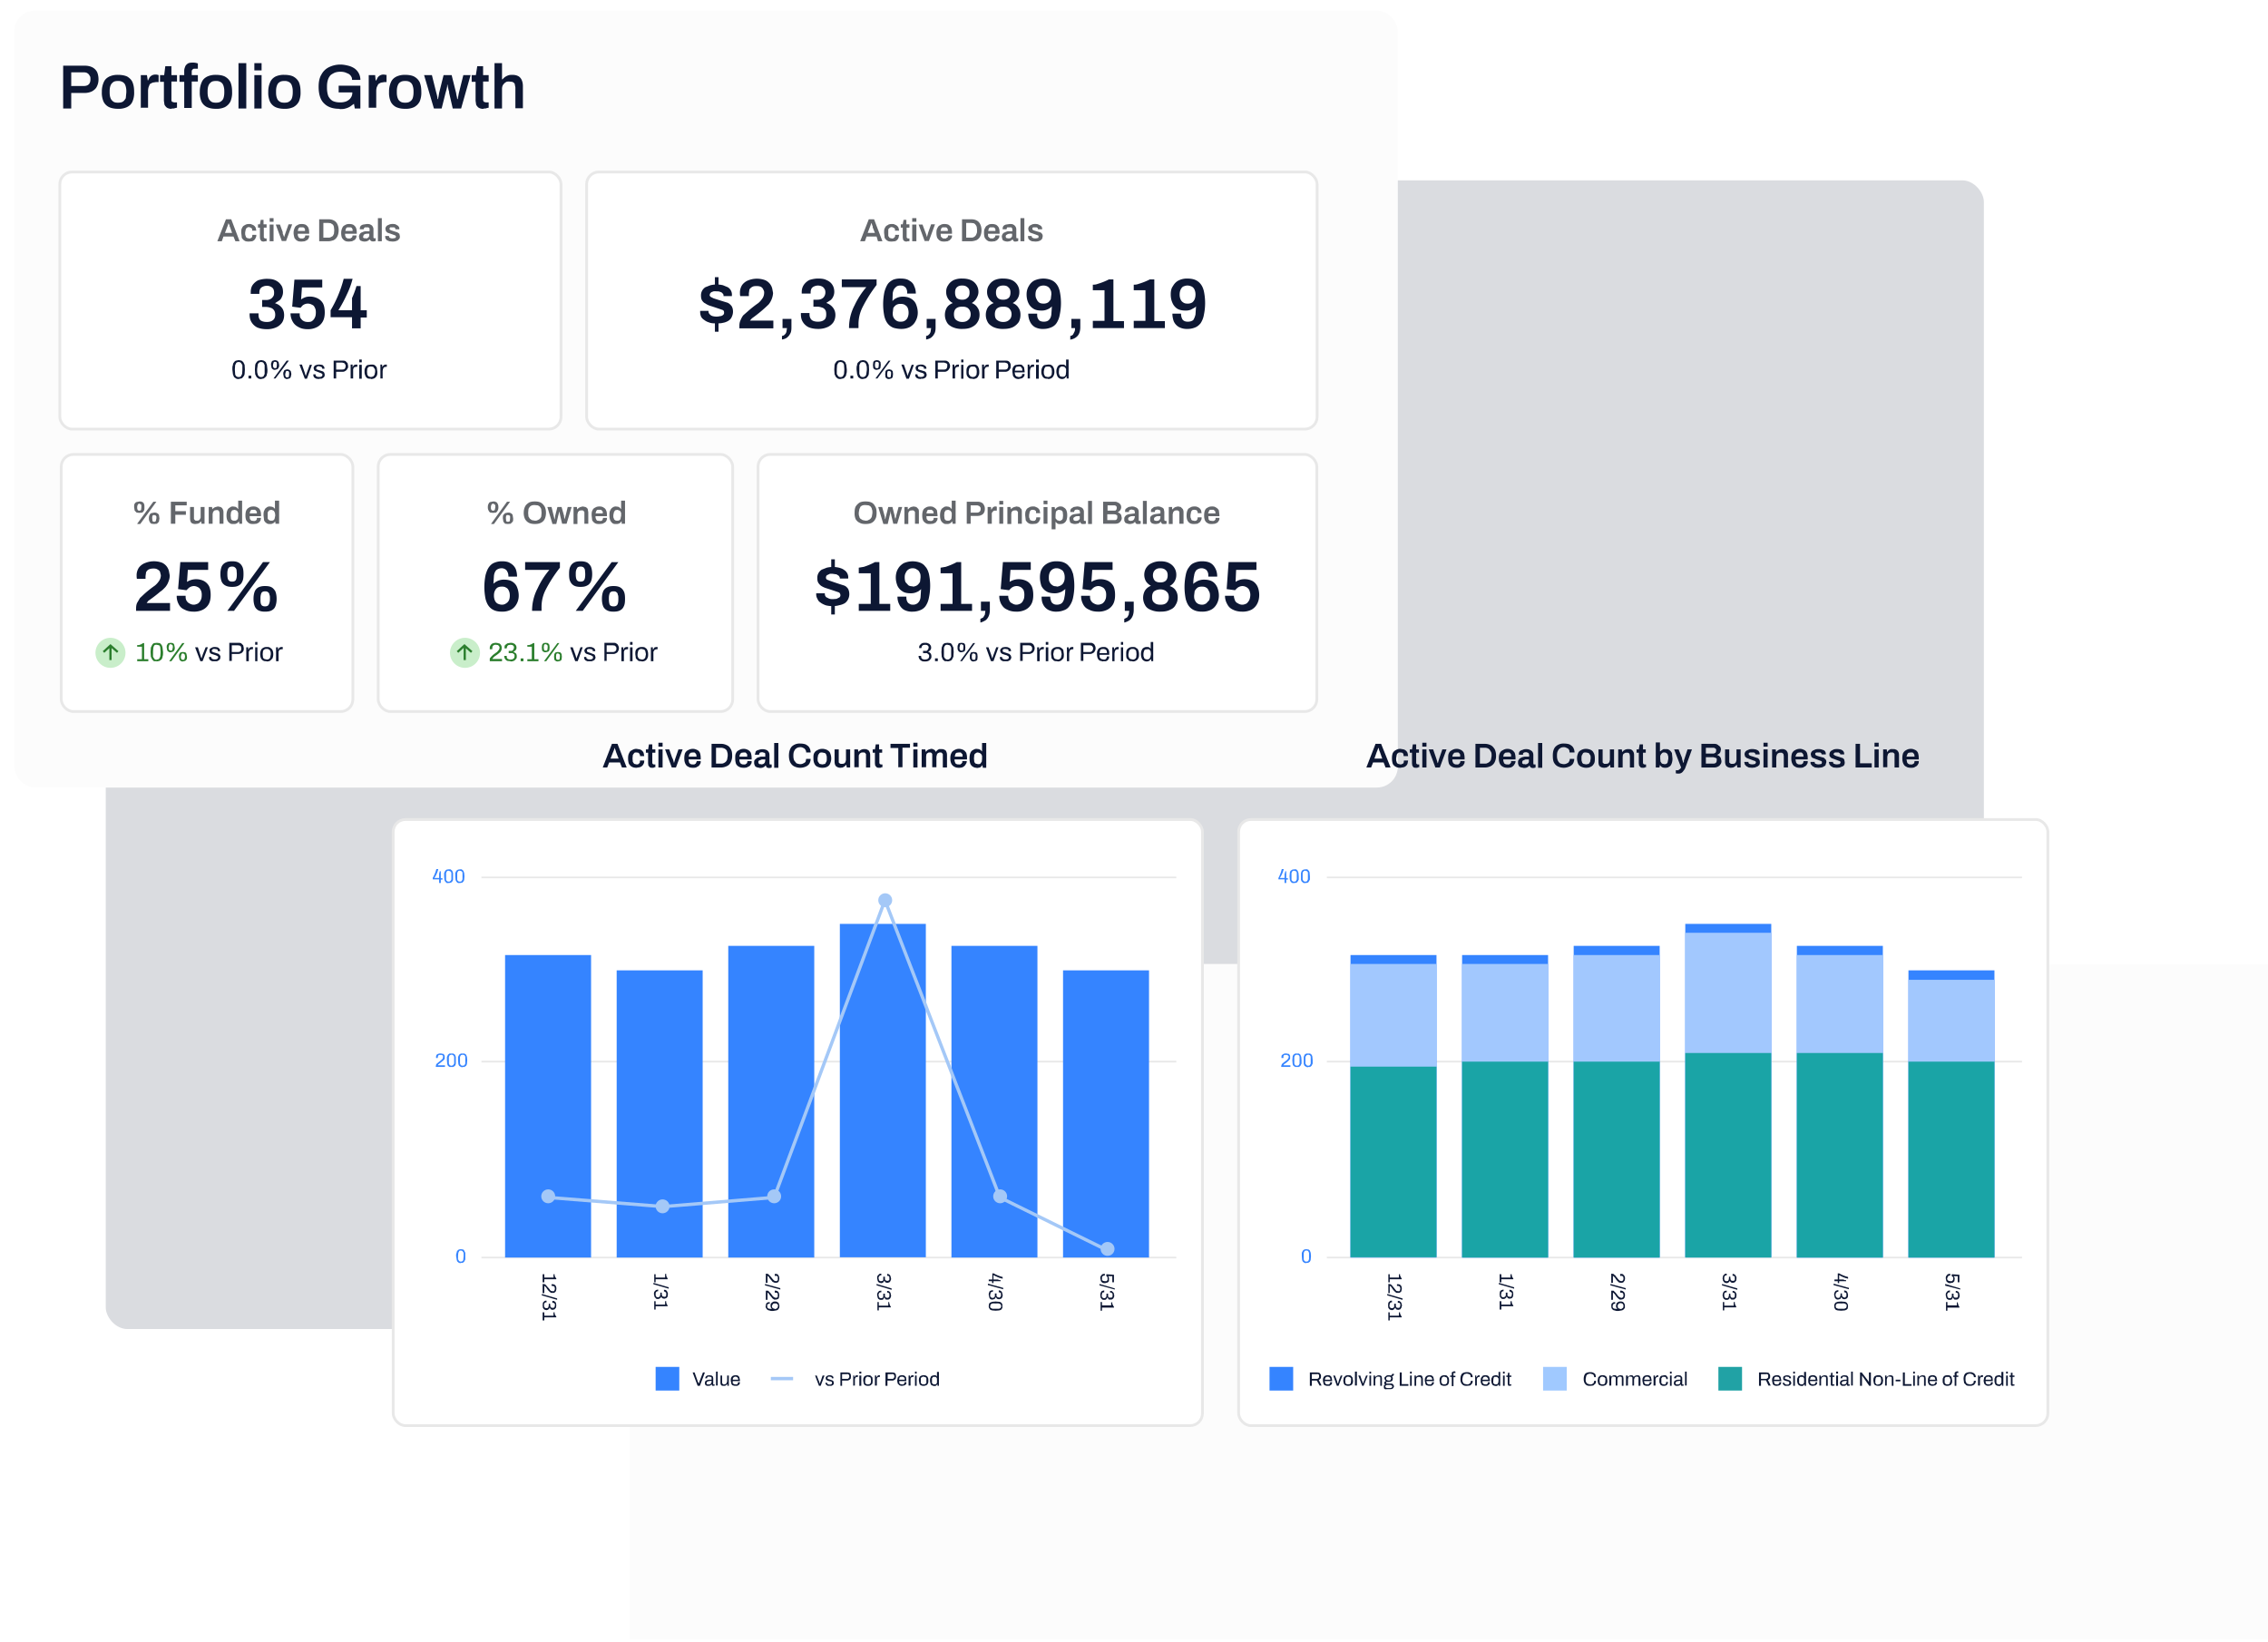
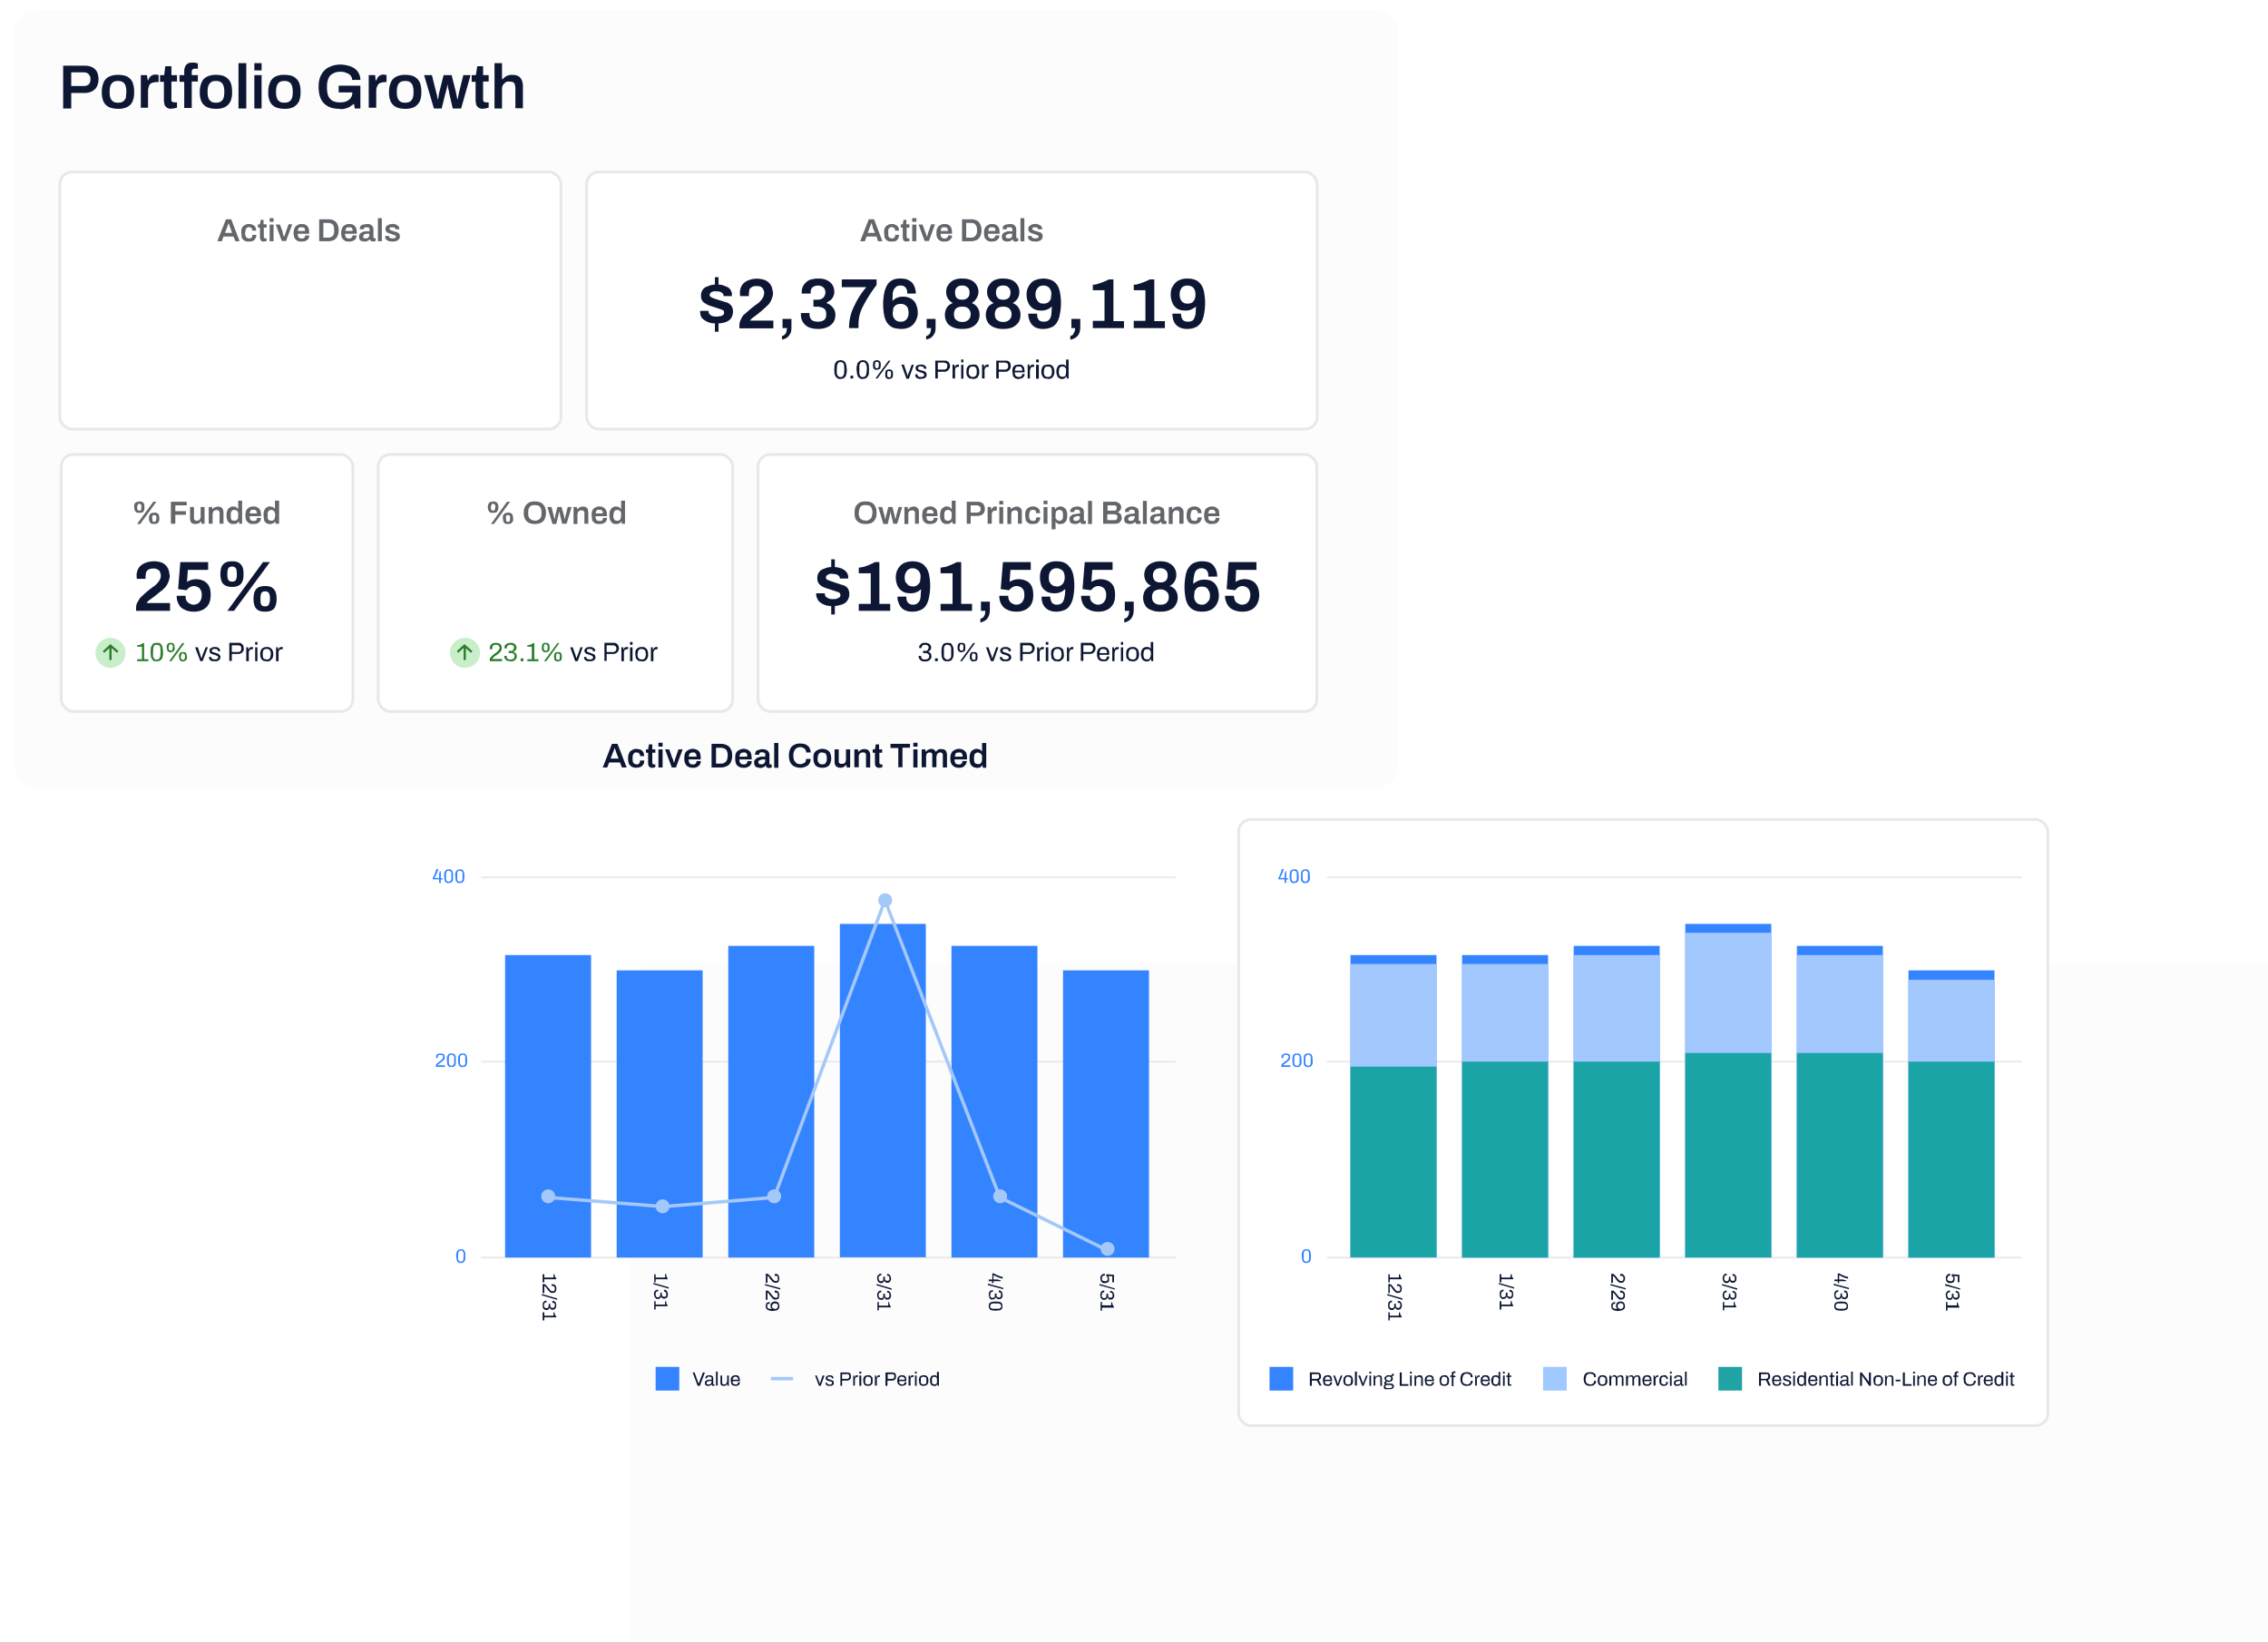
<svg xmlns="http://www.w3.org/2000/svg" width="815" height="590" fill="none">
  <g clip-path="url(#a)">
    <g clip-path="url(#b)">
-       <rect width="674.9" height="412.8" x="38" y="64.8" fill="#DADCE0" rx="7.8" />
      <g filter="url(#c)">
        <rect width="497.2" height="279.2" x=".2" y=".1" fill="#FCFCFC" rx="7.5" />
      </g>
      <path fill="#0D1733" d="M22.7 38.9V23.6h7.7c1.1 0 2 .2 2.8.6a4 4 0 0 1 1.7 1.7c.3.7.5 1.6.5 2.6s-.2 1.8-.6 2.6c-.3.7-1 1.3-1.7 1.7a6 6 0 0 1-2.9.6h-4.6V39h-2.9Zm3-8h4.5c.7 0 1.3-.2 1.7-.6.4-.4.6-1 .6-1.8 0-.5 0-1-.3-1.3a2 2 0 0 0-.8-.9c-.3-.2-.7-.3-1.2-.3h-4.6v5Zm16.7 8.2c-1.2 0-2.3-.2-3.2-.6a4.3 4.3 0 0 1-2-2 8 8 0 0 1-.6-3.5 8 8 0 0 1 .7-3.5c.4-.9 1-1.5 2-2a7 7 0 0 1 3.1-.6c1.3 0 2.4.2 3.3.6.8.5 1.5 1.1 1.9 2 .4 1 .6 2 .6 3.5a8 8 0 0 1-.6 3.5c-.4.9-1 1.5-2 2a7 7 0 0 1-3.2.6Zm0-2.2c.8 0 1.3-.1 1.8-.4.4-.3.7-.7 1-1.2l.2-2.1v-.4a6 6 0 0 0-.3-2c-.2-.6-.5-1-1-1.3a3 3 0 0 0-1.7-.4c-.7 0-1.3.1-1.7.4-.4.3-.8.7-1 1.3-.2.5-.3 1.2-.3 2v.4c0 .8.1 1.5.3 2 .2.6.6 1 1 1.3.4.3 1 .4 1.7.4Zm8.2 2V27h2.2l.3 1.9h.1l.5-1a2.5 2.5 0 0 1 2.1-1.1 2.9 2.9 0 0 1 1.2.2v2.5H56l-1.2.2c-.3.2-.7.3-1 .6l-.4 1a5 5 0 0 0-.2 1.4v6h-2.7Zm11.1.2a3 3 0 0 1-1.7-.4c-.4-.3-.7-.7-.9-1.1l-.2-1.4v-6.8h-1.4V27H59l.4-3.2h2.2V27h2v2.3h-2v6.5c0 .3 0 .6.3.8l.7.2h1v1.9l-.5.1-.7.2h-.7Zm4.5-.2v-9.5h-1.7V27h1.7v-1.5c0-.5.1-1 .3-1.4.1-.5.5-.9.9-1.2.4-.3 1-.4 1.8-.4a5 5 0 0 1 1.9.3v1.9h-1.2c-.3 0-.5 0-.7.3-.2.1-.3.4-.3.7V27h2.2v2.3h-2.2v9.5h-2.7Zm11.4.2c-1.3 0-2.3-.2-3.2-.6a4.3 4.3 0 0 1-2-2 8 8 0 0 1-.6-3.5 8 8 0 0 1 .7-3.5c.4-.9 1-1.5 2-2a7 7 0 0 1 3.1-.6c1.3 0 2.4.2 3.2.6.9.5 1.5 1.1 2 2 .4 1 .6 2 .6 3.5a8 8 0 0 1-.6 3.5c-.5.9-1.1 1.5-2 2a7 7 0 0 1-3.2.6Zm0-2.2c.7 0 1.3-.1 1.7-.4.5-.3.8-.7 1-1.2.2-.6.3-1.3.3-2.1v-.4a6 6 0 0 0-.3-2c-.2-.6-.5-1-1-1.3a3 3 0 0 0-1.7-.4c-.7 0-1.3.1-1.7.4-.4.3-.8.7-1 1.3-.2.5-.3 1.2-.3 2v.4c0 .8.1 1.5.3 2 .2.6.6 1 1 1.3.4.3 1 .4 1.7.4Zm8.1 2V22.7h2.8V39h-2.8Zm5.7-13.6v-2.6H94v2.6h-2.7Zm0 13.6V27H94V39h-2.7Zm10.8.2c-1.3 0-2.3-.2-3.2-.6a4.3 4.3 0 0 1-2-2 8 8 0 0 1-.6-3.5 8 8 0 0 1 .7-3.5c.4-.9 1-1.5 1.9-2a7 7 0 0 1 3.2-.6c1.3 0 2.4.2 3.2.6.9.5 1.5 1.1 2 2 .4 1 .6 2 .6 3.5a8 8 0 0 1-.6 3.5c-.5.9-1.1 1.5-2 2a7 7 0 0 1-3.2.6Zm0-2.2c.7 0 1.3-.1 1.7-.4.5-.3.8-.7 1-1.2.2-.6.3-1.3.3-2.1v-.4a6 6 0 0 0-.3-2c-.2-.6-.5-1-1-1.3a3 3 0 0 0-1.7-.4c-.7 0-1.3.1-1.7.4-.5.3-.8.7-1 1.3-.2.5-.3 1.2-.3 2v.4c0 .8.1 1.5.3 2 .2.6.5 1 1 1.3.4.3 1 .4 1.7.4Zm19.8 2.2c-2.4 0-4.2-.6-5.5-1.9-1.3-1.2-2-3.2-2-6 0-1.8.3-3.3 1-4.4a6 6 0 0 1 2.6-2.6c1.2-.6 2.6-1 4.2-1 1 0 2 .2 2.8.4a7 7 0 0 1 2.3 1 5 5 0 0 1 2.1 4.1h-3c0-.4 0-.8-.3-1.2-.2-.4-.5-.7-1-1L124 26a6.4 6.4 0 0 0-3.7.1c-.6.3-1.2.6-1.6 1-.4.5-.7 1-.9 1.7-.2.7-.3 1.4-.3 2.3v.5c0 1.2.2 2.2.5 3 .4.7.9 1.3 1.6 1.7.7.3 1.5.5 2.6.5a6 6 0 0 0 2.3-.4c.6-.3 1.2-.7 1.5-1.2a3 3 0 0 0 .6-1.9v-.1h-4.9v-2.4h7.8v8.2h-2l-.3-1.7-1.4 1a6 6 0 0 1-1.7.7c-.6.2-1.3.2-2 .2Zm10.5-.2V27h2.3l.2 1.9h.2l.5-1a2.5 2.5 0 0 1 2.8-1h.4v2.6h-.8l-1.2.2c-.4.2-.7.3-1 .6l-.5 1a5 5 0 0 0-.2 1.4v6h-2.7Zm13.1.2c-1.3 0-2.3-.2-3.2-.6a4.3 4.3 0 0 1-2-2 8 8 0 0 1-.6-3.5 8 8 0 0 1 .7-3.5c.4-.9 1-1.5 2-2a7 7 0 0 1 3.1-.6c1.3 0 2.4.2 3.2.6.9.5 1.5 1.1 2 2 .4 1 .6 2 .6 3.5a8 8 0 0 1-.6 3.5c-.5.9-1.1 1.5-2 2a7 7 0 0 1-3.2.6Zm0-2.2c.7 0 1.3-.1 1.7-.4.5-.3.8-.7 1-1.2.2-.6.3-1.3.3-2.1v-.4a6 6 0 0 0-.3-2c-.2-.6-.5-1-1-1.3-.4-.3-1-.4-1.7-.4s-1.3.1-1.7.4c-.5.3-.8.7-1 1.3-.2.5-.3 1.2-.3 2v.4c0 .8.1 1.5.3 2 .2.6.5 1 1 1.3.4.3 1 .4 1.7.4Zm10.3 2L152.4 27h2.8l1.6 6.4a11.6 11.6 0 0 1 .4 1.8v.4h.2a29.4 29.4 0 0 0 .4-2.2l1.6-6.4h2.9l1.6 6.4.1.7.2.8.1.7h.2a68 68 0 0 1 .4-2.2l1.6-6.4h2.6L165.7 39h-3l-1.3-5.6c0-.3 0-.6-.2-1l-.2-1-.2-1h-.1v.6a20.5 20.5 0 0 1-.6 2.4l-1.4 5.6H156Zm17.9.2a3 3 0 0 1-1.8-.4c-.4-.3-.7-.7-.9-1.1l-.2-1.4v-6.8h-1.4V27h1.5l.5-3.2h2.1V27h2v2.3h-2v6.5c0 .3.1.6.3.8l.7.2h1v1.9l-.5.1-.7.2h-.6Zm3.9-.2V22.7h2.7v5.8h.2a4.3 4.3 0 0 1 2-1.4c.5-.2 1-.2 1.5-.2.7 0 1.4.1 2 .4.5.2 1 .7 1.3 1.3.3.6.5 1.4.5 2.3v8h-2.7v-7.5l-.2-1c0-.3-.2-.5-.4-.7-.2-.1-.4-.3-.7-.3l-.9-.1c-.5 0-1 0-1.3.3-.4.2-.7.6-1 1a3 3 0 0 0-.3 1.4V39h-2.7Z" />
      <rect width="180.1" height="92.4" x="21.5" y="61.8" fill="#fff" stroke="#E8E8E8" rx="4.4" />
      <path fill="#63666B" d="m78.1 86.7 3.1-7.9h1.9l3 7.9h-1.5l-.7-1.7h-3.6l-.6 1.7H78Zm2.7-3h2.6l-.7-2-.2-.4V81l-.2-.4-.2-.4a13.6 13.6 0 0 1-.5 1.5l-.8 2.1Zm8.7 3.1c-.6 0-1.2 0-1.6-.3-.4-.2-.7-.6-1-1l-.2-1.8c0-.8 0-1.4.3-1.8.2-.5.5-.8 1-1 .4-.3.9-.4 1.5-.4.4 0 .8 0 1 .2a2 2 0 0 1 1.4 1.2l.2 1h-1.5v-.7l-.5-.4-.6-.2c-.3 0-.6.1-.8.3-.2.1-.3.3-.4.6l-.2 1v.2c0 .5 0 .8.2 1.1 0 .3.2.5.4.7l.8.2c.3 0 .5 0 .7-.2.2 0 .3-.2.4-.4l.1-.7h1.4c0 .4 0 .7-.2 1a2 2 0 0 1-1.3 1.3l-1.1.1Zm5.4 0c-.4 0-.7 0-1-.2l-.4-.6-.1-.7v-3.5h-.7v-1.2h.7l.3-1.6h1v1.6h1.1v1.2h-1v3.4l.1.3.4.2h.5v1h-.6l-.3.1Zm2-7v-1.4h1.4v1.3h-1.4Zm0 6.9v-6h1.4v6h-1.4Zm4.4 0-2.2-6h1.5l1 2.7v.5a25 25 0 0 1 .5 1.3l.2-.6a55 55 0 0 1 .4-1.2l1-2.8h1.3l-2.2 6h-1.5Zm7.1.1c-.6 0-1.1 0-1.6-.3-.4-.2-.7-.6-1-1-.1-.5-.3-1.1-.3-1.8 0-.8.2-1.4.4-1.8.2-.5.5-.8 1-1 .4-.3.9-.4 1.5-.4s1.1.1 1.5.3c.4.3.7.6.9 1 .2.5.3 1 .3 1.8v.4H107c0 .4 0 .7.2 1 0 .2.2.4.4.5.2.2.5.2.9.2h.4l.5-.3.2-.3.1-.5h1.4c0 .4 0 .7-.2 1-.1.3-.3.5-.6.7l-.8.4-1 .1ZM107 83h2.6v-.6a1 1 0 0 0-.3-.5.8.8 0 0 0-.4-.2h-1.2a1 1 0 0 0-.5.5l-.2.8Zm7.7 3.7v-7.9h3.2c.8 0 1.4.1 2 .4.6.3 1 .7 1.3 1.3.3.6.5 1.3.5 2.2 0 1-.2 1.7-.5 2.3a3 3 0 0 1-1.3 1.3c-.6.2-1.2.4-2 .4h-3.2Zm1.5-1.3h1.7c.3 0 .7 0 1-.2l.7-.4.4-.8.1-1.1v-.3l-.1-1a2 2 0 0 0-.4-.9l-.8-.5-1-.1h-1.6v5.3Zm9.3 1.4c-.6 0-1.1 0-1.6-.3-.4-.2-.7-.6-1-1-.2-.5-.3-1.1-.3-1.8 0-.8.2-1.4.4-1.8.2-.5.5-.8 1-1 .4-.3.9-.4 1.5-.4s1.1.1 1.5.3c.4.3.7.6.9 1 .2.5.3 1 .3 1.8v.4H124c0 .4 0 .7.2 1 0 .2.2.4.4.5.2.2.5.2.8.2h.5l.4-.3c.2 0 .2-.2.3-.3l.1-.5h1.4c0 .4 0 .7-.2 1-.1.3-.3.5-.6.7l-.8.4-1 .1Zm-1.4-3.8h2.6v-.6l-.3-.5a.8.8 0 0 0-.4-.2h-1.2a1 1 0 0 0-.5.5l-.2.8Zm6.8 3.8a3 3 0 0 1-1.2-.3c-.2 0-.4-.3-.5-.5l-.2-.9c0-.4.1-.7.3-1 .2-.3.4-.5.8-.6a4 4 0 0 1 1.2-.4h1.5v-1l-.4-.4H131.1l-.3.3-.1.3v.1h-1.4v-.2c0-.4.1-.7.3-1 .2-.2.5-.4.9-.5l1.3-.2c.5 0 1 0 1.3.2.4.2.7.4.8.7.2.3.3.6.3 1v2.9l.1.3h.7v1l-.4.1a1.8 1.8 0 0 1-1 0 1 1 0 0 1-.7-.7l-.5.4a2 2 0 0 1-.6.3 3 3 0 0 1-.9.1Zm.5-1.1.6-.1.4-.3.3-.5V84a8 8 0 0 0-1 0 2 2 0 0 0-1 .4l-.2.6v.4l.3.2h.6Zm4.4 1v-8.3h1.4v8.3h-1.4Zm5.2.1-1.1-.1-.9-.4-.5-.6-.1-.8v-.1h1.4c0 .3 0 .4.2.6l.4.2a2.4 2.4 0 0 0 1.2 0l.5-.1.2-.4c0-.2-.1-.4-.3-.5a84.8 84.8 0 0 0-2.8-1l-.5-.5-.2-.8a1.5 1.5 0 0 1 .7-1.3l.9-.4a4.3 4.3 0 0 1 2 0l.7.4a1.4 1.4 0 0 1 .7 1.1V82.4h-1.4l-.1-.4c0-.2-.2-.2-.4-.3H140.2l-.2.3v.5l.6.3a86.5 86.5 0 0 0 2.2.7l.7.5.2.9c0 .3 0 .6-.2.9l-.6.6-.8.3a5 5 0 0 1-1 .1Z" />
-       <path fill="#0D1733" d="M85.8 136.2c-.4 0-.7 0-1-.2l-.7-.5-.4-1-.2-1.7c0-.7 0-1.2.2-1.6 0-.5.2-.8.4-1 .2-.3.4-.5.7-.6l1-.2 1 .2.6.5.5 1 .1 1.7-.1 1.6c-.1.5-.3.8-.5 1-.2.3-.4.5-.7.6l-1 .2Zm0-.7c.3 0 .6-.1.8-.3l.4-.8.1-1.4V131.2l-.5-.8c-.2-.2-.5-.3-.8-.3-.4 0-.7.1-.9.3l-.4.8-.1 1.4v.4l.1 1.4c0 .3.2.6.4.8.2.2.5.3.9.3Zm3.5.5v-1h1v1h-1Zm4.5.2c-.3 0-.6 0-1-.2l-.6-.5-.5-1-.1-1.7.1-1.6c.1-.5.3-.8.5-1 .2-.3.4-.5.7-.6l1-.2.9.2.7.5.4 1 .2 1.7c0 .7 0 1.2-.2 1.6 0 .5-.2.8-.4 1l-.7.6-1 .2Zm0-.7c.4 0 .7-.1.9-.3l.4-.8V131.2l-.4-.8c-.2-.2-.5-.3-.9-.3-.3 0-.6.1-.8.3-.2.2-.4.5-.4.8l-.2 1.4v.4c0 .5 0 1 .2 1.4 0 .3.2.6.4.8.2.2.5.3.8.3Zm4.5.5 4.7-6.4h.8L99 136h-.8Zm.5-3.1c-.3 0-.5 0-.7-.2a1 1 0 0 1-.5-.5l-.2-1c0-.5 0-.8.2-1 0-.3.2-.5.5-.6l.7-.2.8.2.5.5.2 1c0 .5 0 .8-.2 1a1 1 0 0 1-.5.6l-.8.2Zm0-.6c.3 0 .5 0 .6-.3l.1-.8v-.7l-.2-.4-.5-.1c-.2 0-.4.1-.5.3l-.2.8v.1c0 .4 0 .6.2.8 0 .2.3.3.5.3Zm4.4 3.9c-.3 0-.5 0-.7-.2a1 1 0 0 1-.5-.5l-.2-1c0-.5 0-.8.2-1 0-.3.2-.5.5-.6l.7-.2.8.2.5.5.2 1-.2 1a1 1 0 0 1-.5.6l-.8.2Zm0-.6c.3 0 .5 0 .6-.3l.1-.8v-.7l-.2-.4-.5-.1c-.3 0-.4.1-.5.3l-.2.8c0 .4 0 .7.2 1 0 .1.2.2.5.2Zm6.3.4-1.9-5h.9l.9 2.6a9.6 9.6 0 0 1 .3 1l.2.5a42.3 42.3 0 0 0 .3-1l.2-.5.9-2.5h.8l-1.8 5h-.8Zm5.2.2-1-.1-.6-.3a1.3 1.3 0 0 1-.5-1.1v-.2h.8v.1c0 .2 0 .4.2.5.1.2.3.3.5.3a2.6 2.6 0 0 0 1.2 0l.4-.2.2-.5c0-.2-.1-.3-.3-.4 0-.2-.3-.2-.5-.3a117.3 117.3 0 0 1-1.8-.7c-.2 0-.3-.2-.4-.3l-.2-.7c0-.2 0-.4.2-.5 0-.2.2-.4.4-.5l.6-.2a3.3 3.3 0 0 1 1.6 0c.3 0 .5.1.6.3a1.2 1.2 0 0 1 .5 1v.1h-.8v-.1l-.1-.4-.4-.2-.6-.2h-.5l-.3.2-.2.2-.1.3.1.4.5.2a33.7 33.7 0 0 1 1.9.6l.4.4.2.7-.1.7-.5.5-.6.3h-.8Zm5.2-.2v-6.4h3.2c.4 0 .8 0 1.1.2l.7.7.2 1c0 .4 0 .8-.3 1-.1.4-.4.6-.7.8-.3.2-.6.3-1 .3h-2.3v2.4h-1Zm.9-3.2h2.2c.4 0 .7-.1.9-.3.2-.3.3-.6.3-1 0-.2 0-.4-.2-.6a1 1 0 0 0-.3-.4l-.7-.2h-2.2v2.5Zm5.2 3.2v-5h.7v.9h.1l.2-.5.4-.3.5-.1h.5v.8h-.3l-.6.1a1 1 0 0 0-.4.3l-.2.5V136h-.9Zm3.1-5.9v-.9h.9v1h-.9Zm0 6v-5h.9v5h-.9Zm4.2 0c-.5 0-1 0-1.3-.2-.3-.2-.6-.5-.7-.9-.2-.4-.3-.8-.3-1.4 0-.6 0-1.1.3-1.5.1-.4.4-.7.7-.9l1.3-.2c.5 0 1 0 1.3.2.3.2.6.5.8.9l.2 1.5c0 .6 0 1-.2 1.4-.2.4-.5.7-.8.9-.4.2-.8.3-1.3.3Zm0-.6.8-.2.5-.6.2-1v-.2c0-.5 0-.8-.2-1l-.5-.7-.8-.1-.8.1-.5.6-.1 1v.3l.1 1 .5.6.8.2Zm3.4.5v-5h.6l.1.9.3-.5.4-.3.5-.1h.4v.8h-.3l-.5.1a1 1 0 0 0-.4.3l-.2.5-.1.6v2.7h-.8ZM96 118.3c-1.4 0-2.5-.2-3.5-.6a5 5 0 0 1-2.1-1.9c-.5-.8-.7-1.7-.7-2.8v-.4h3.2v.5c0 .9.2 1.5.7 2 .6.4 1.3.6 2.3.6.9 0 1.6-.2 2.1-.6.6-.4.9-1.1.9-2 0-.8-.2-1.3-.5-1.7-.3-.4-.7-.7-1.2-.8a5 5 0 0 0-1.5-.3h-1.5v-2.5h1.5c.5 0 1-.1 1.4-.3.4-.2.8-.5 1-.9.3-.3.4-.8.4-1.4 0-.6-.1-1-.3-1.4a2 2 0 0 0-1-.8c-.3-.2-.8-.3-1.3-.3s-1 .1-1.4.3a2 2 0 0 0-1 .8c-.2.4-.3.8-.3 1.4v.4h-3.1v-.6c0-1 .2-1.9.7-2.6.5-.7 1.2-1.3 2-1.7 1-.3 2-.5 3-.5 1.2 0 2.2.1 3.1.5.9.4 1.6 1 2 1.6.6.7.8 1.6.8 2.7a4 4 0 0 1-.4 1.7c-.2.5-.5 1-1 1.3l-1.4.9v.1c1 .3 1.7.8 2.3 1.5.6.7.9 1.6.9 2.8 0 1-.3 2-.8 2.7a5 5 0 0 1-2.2 1.7 8 8 0 0 1-3.1.6Zm14.6 0c-1.2 0-2.3-.2-3.2-.7-1-.5-1.7-1.1-2.2-2a6 6 0 0 1-.8-3h3.3c0 .6 0 1.2.3 1.7.3.4.6.8 1 1 .5.3 1 .4 1.6.4.6 0 1 0 1.5-.3.4-.3.8-.7 1-1.2.3-.5.4-1.2.4-2 0-.7-.1-1.2-.4-1.7-.2-.5-.5-.8-1-1a3 3 0 0 0-1.4-.4 3 3 0 0 0-2 .7l-.7.8-3-.4.8-9.7h10v2.8h-7.3l-.3 4.3a6.2 6.2 0 0 1 1.9-.9 6.3 6.3 0 0 1 4 .5c.8.4 1.5 1 2 1.9.4.8.6 1.9.6 3.2 0 1.2-.2 2.3-.7 3.2a5 5 0 0 1-2.2 2.1 7 7 0 0 1-3.2.7Zm15.9-.3v-4h-7.7v-2.5a42.7 42.7 0 0 0 4.7-11.3h3.2a28.2 28.2 0 0 1-2 5.5 50.6 50.6 0 0 1-3.1 5.8h4.9v-4.4a30.9 30.9 0 0 0 1.6-4.3h1.5v8.7h2.2v2.6h-2.2v3.9h-3.1Z" />
      <rect width="262.5" height="92.4" x="210.8" y="61.8" fill="#fff" stroke="#E8E8E8" rx="4.4" />
      <path fill="#63666B" d="m309.1 86.7 3.1-7.9h1.9l3 7.9h-1.6L315 85h-3.6l-.6 1.7H309Zm2.7-3h2.6l-.8-2v-.4l-.2-.4-.1-.4-.2-.4a13.4 13.4 0 0 1-.5 1.5l-.8 2.1Zm8.7 3.1c-.6 0-1.2 0-1.6-.3-.4-.2-.7-.6-1-1l-.2-1.8c0-.8 0-1.4.3-1.8.2-.5.5-.8 1-1 .3-.3.9-.4 1.5-.4.4 0 .8 0 1 .2a2.1 2.1 0 0 1 1.4 1.2l.2 1h-1.5v-.7l-.5-.4-.6-.2c-.4 0-.6.1-.8.3-.2.1-.4.3-.5.6v2.3l.5.7.8.2c.3 0 .5 0 .7-.2l.4-.4.1-.7h1.4l-.2 1a2 2 0 0 1-1.3 1.3l-1.1.1Zm5.3 0c-.3 0-.6 0-.8-.2-.3-.1-.4-.3-.5-.6l-.1-.7v-3.5h-.7v-1.2h.7l.3-1.6h1v1.6h1.1v1.2h-1v3.4l.1.3.4.2h.5v1h-.6l-.4.1Zm2-7v-1.4h1.5v1.3h-1.4Zm0 6.9v-6h1.5v6h-1.4Zm4.5 0-2.2-6h1.4l1 2.7.2.5a24.9 24.9 0 0 1 .4 1.3 73.5 73.5 0 0 1 .5-1.8l1-2.8h1.4l-2.2 6h-1.5Zm7.1.1c-.6 0-1.1 0-1.6-.3-.4-.2-.7-.6-1-1-.2-.5-.3-1.1-.3-1.8 0-.8.1-1.4.4-1.8.2-.5.5-.8 1-1 .4-.3.9-.4 1.5-.4s1.1.1 1.5.3c.4.3.7.6.9 1 .2.5.3 1 .3 1.8v.4H338l.1 1 .5.5c.2.2.5.2.8.2h.5l.4-.3c.2 0 .2-.2.3-.3l.1-.5h1.4c0 .4 0 .7-.2 1l-.6.7-.8.4-1 .1ZM338 83h2.6v-.6l-.3-.5a.8.8 0 0 0-.4-.2h-1.2a1 1 0 0 0-.5.5l-.2.8Zm7.7 3.7v-7.9h3.2c.8 0 1.4.1 2 .4.6.3 1 .7 1.3 1.3.3.6.5 1.3.5 2.2 0 1-.2 1.7-.5 2.3a3 3 0 0 1-1.3 1.3c-.6.2-1.2.4-2 .4h-3.2Zm1.5-1.3h1.7c.3 0 .7 0 1-.2a1.8 1.8 0 0 0 1-1.2c.2-.3.2-.7.2-1.1v-.3l-.1-1a2 2 0 0 0-.5-.9c-.1-.2-.4-.4-.7-.5l-1-.1h-1.6v5.3Zm9.3 1.4c-.6 0-1.2 0-1.6-.3-.4-.2-.7-.6-1-1-.2-.5-.3-1.1-.3-1.8 0-.8.1-1.4.4-1.8.2-.5.5-.8 1-1 .3-.3.9-.4 1.5-.4s1 .1 1.5.3c.4.3.7.6.9 1 .2.5.3 1 .3 1.8v.4H355l.1 1 .5.5c.2.2.5.2.8.2h.5l.4-.3.3-.3.1-.5h1.4c0 .4 0 .7-.2 1l-.6.7-.8.4-1 .1Zm-1.4-3.8h2.6v-.6a1 1 0 0 0-.3-.5.8.8 0 0 0-.4-.2h-1.2a1 1 0 0 0-.5.5l-.2.8Zm6.8 3.8a3 3 0 0 1-1.2-.3c-.2 0-.4-.3-.5-.5l-.2-.9c0-.4.1-.7.3-1 .2-.3.4-.5.8-.6a4 4 0 0 1 1.1-.4h1.6v-.6l-.1-.4c0-.2-.2-.3-.3-.4H362.1c-.2 0-.3.2-.3.3l-.1.3v.1h-1.4v-.2c0-.4.1-.7.3-1 .2-.2.5-.4.9-.5l1.3-.2c.5 0 1 0 1.3.2.4.2.6.4.8.7.2.3.3.6.3 1v2.9l.1.3h.6v1a3 3 0 0 1-.8.2h-.6a1 1 0 0 1-.4-.4 1 1 0 0 1-.2-.4l-.5.4c-.2.2-.4.2-.7.3a3 3 0 0 1-.8.1Zm.4-1.1.7-.1a1.2 1.2 0 0 0 .7-.8V84a8 8 0 0 0-1 0 2 2 0 0 0-1 .4c-.2.1-.3.3-.3.6l.1.4.3.2h.5Zm4.4 1v-8.3h1.4v8.3h-1.4Zm5.3.1-1.2-.1-.8-.4-.5-.6-.1-.8v-.1h1.3l.2.6.5.2a2.4 2.4 0 0 0 1.2 0l.5-.1.1-.4c0-.2 0-.4-.2-.5a84.2 84.2 0 0 0-2.8-1l-.5-.5-.2-.8a1.5 1.5 0 0 1 .7-1.3l.8-.4a4.3 4.3 0 0 1 2 0l.8.4a1.4 1.4 0 0 1 .7 1.1V82.4H373l-.1-.4c-.1-.2-.2-.2-.4-.3H371.2l-.2.3v.5l.5.3a87.5 87.5 0 0 0 2.3.7c.3.1.5.3.6.5.2.2.3.5.3.9l-.2.9-.6.6-.8.3a5 5 0 0 1-1.1.1Z" />
      <path fill="#0D1733" d="M302 136.2c-.3 0-.6 0-1-.2l-.6-.5-.5-1-.1-1.7.1-1.6c.1-.5.3-.8.5-1 .2-.3.4-.5.7-.6l1-.2.9.2.7.5.4 1 .2 1.7c0 .7 0 1.2-.2 1.6 0 .5-.2.8-.4 1-.2.3-.4.5-.7.6l-1 .2Zm0-.7c.4 0 .7-.1.9-.3l.4-.8.1-1.4v-.4l-.1-1.4c0-.3-.2-.6-.4-.8-.2-.2-.5-.3-.9-.3-.3 0-.6.1-.8.3l-.4.8-.1 1.4V134.4l.5.8c.2.2.5.3.8.3Zm3.6.5v-1h1v1h-1Zm4.5.2c-.4 0-.7 0-1-.2l-.7-.5-.4-1-.2-1.7c0-.7 0-1.2.2-1.6 0-.5.2-.8.4-1l.7-.6 1-.2 1 .2.6.5.5 1 .1 1.7-.1 1.6c-.1.5-.3.8-.5 1-.2.3-.4.5-.7.6l-1 .2Zm0-.7c.3 0 .6-.1.8-.3.2-.2.4-.5.4-.8l.2-1.4v-.4c0-.5 0-1-.2-1.4 0-.3-.2-.6-.4-.8-.2-.2-.5-.3-.8-.3-.4 0-.7.1-.9.3l-.4.8V134.4l.4.8c.2.2.5.3.9.3Zm4.5.5 4.7-6.4h.7l-4.7 6.4h-.7Zm.5-3.1c-.3 0-.6 0-.8-.2a1 1 0 0 1-.5-.5l-.1-1 .1-1c.1-.3.3-.5.5-.6l.8-.2.8.2.5.5.1 1-.1 1a1 1 0 0 1-.5.6l-.8.2Zm0-.6c.3 0 .5 0 .6-.3l.1-.8v-.7c0-.2-.2-.3-.3-.4l-.4-.1c-.3 0-.5.1-.6.3l-.1.8v.1l.1.8c.1.2.3.3.6.3Zm4.4 3.9c-.3 0-.6 0-.8-.2a1 1 0 0 1-.5-.5l-.1-1 .1-1c.1-.3.3-.5.5-.6l.8-.2.8.2.5.5.1 1-.1 1a1 1 0 0 1-.5.6l-.8.2Zm0-.6c.3 0 .5 0 .6-.3l.1-.8v-.7c0-.2-.2-.3-.3-.4l-.4-.1c-.3 0-.5.1-.6.3l-.1.8.1 1 .6.2Zm6.2.4-1.8-5h.9l.9 2.6a8.5 8.5 0 0 1 .3 1l.1.5.2-.5.2-.6.2-.4.9-2.5h.8l-1.8 5h-.9Zm5.2.2-.9-.1-.6-.3a1.3 1.3 0 0 1-.5-1.1v-.2h.8v.1c0 .2 0 .4.2.5 0 .2.2.3.4.3a2.6 2.6 0 0 0 1.2 0l.5-.2.1-.5c0-.2 0-.3-.2-.4-.1-.2-.3-.2-.5-.3l-.7-.2a11.7 11.7 0 0 1-1.2-.5l-.3-.3-.2-.7.1-.5.4-.5.7-.2a3.3 3.3 0 0 1 1.6 0l.6.3a1.2 1.2 0 0 1 .5 1v.1h-.9v-.5l-.4-.2-.7-.2a2 2 0 0 0-.4 0l-.4.2-.2.2v.3l.1.4.4.2a33.7 33.7 0 0 1 2 .6l.4.4.2.7c0 .3 0 .5-.2.7 0 .2-.2.4-.4.5l-.7.3h-.8Zm5.2-.2v-6.4h3.3c.4 0 .8 0 1 .2.4.2.6.4.7.7.2.3.3.6.3 1s-.1.8-.3 1c-.2.4-.4.6-.7.8-.3.2-.6.3-1 .3H337v2.4h-.9Zm1-3.2h2.2c.3 0 .6-.1.8-.3.2-.3.3-.6.3-1v-.6a1 1 0 0 0-.5-.4l-.6-.2H337v2.5Zm5.2 3.2v-5h.6l.1.9.3-.5.4-.3.5-.1h.4v.8h-.3l-.5.1a1 1 0 0 0-.4.3l-.2.5V136h-1Zm3.1-5.9v-.9h.8v1h-.8Zm0 6v-5h.8v5h-.8Zm4.2 0c-.5 0-1 0-1.3-.2-.3-.2-.6-.5-.8-.9-.2-.4-.2-.8-.2-1.4 0-.6 0-1.1.2-1.5.2-.4.5-.7.8-.9l1.3-.2c.5 0 1 0 1.3.2.3.2.6.5.7.9.2.4.3.9.3 1.5s0 1-.3 1.4c-.1.4-.4.7-.7.9-.4.2-.8.3-1.3.3Zm0-.6.8-.2.5-.6.1-1v-.2l-.1-1-.5-.7-.8-.1-.8.1-.5.6-.2 1v.3c0 .4 0 .7.2 1l.5.6.8.2Zm3.3.5v-5h.7v.9h.2c0-.2 0-.3.2-.5l.3-.3.6-.1h.4v.8h-.3l-.6.1a1 1 0 0 0-.3.3l-.3.5V136h-.9Zm5.1 0v-6.4h3.2c.5 0 .9 0 1.2.2.3.2.5.4.6.7.2.3.2.6.2 1s0 .8-.2 1c-.2.4-.4.6-.7.8-.3.2-.7.3-1 .3h-2.4v2.4h-.9Zm1-3.2h2.2c.3 0 .6-.1.8-.3.2-.3.3-.6.3-1l-.1-.6a1 1 0 0 0-.4-.4l-.6-.2h-2.3v2.5Zm7 3.4c-.4 0-.9-.1-1.2-.3-.3-.2-.6-.5-.8-.9l-.2-1.4c0-.6 0-1.1.2-1.5.2-.4.5-.7.8-.9l1.3-.2c.5 0 .9 0 1.2.2l.7.8.2 1.4v.4h-3.6l.2 1 .5.5.8.2.5-.1a1.1 1.1 0 0 0 .7-.6v-.4h.9l-.1.7-.5.6a2 2 0 0 1-.6.3l-1 .2Zm-1.3-3h2.7l-.1-.8-.3-.4a1 1 0 0 0-.4-.3h-.5l-.8.1a1 1 0 0 0-.4.5l-.2.8Zm4.6 2.8v-5h.6l.1.9.3-.5.3-.3.6-.1h.4v.8h-.3l-.5.1a1 1 0 0 0-.4.3l-.2.5-.1.6v2.7h-.8Zm3-5.9v-.9h1v1h-1Zm0 6v-5h1v5h-1Zm4.3 0c-.5 0-1 0-1.3-.2-.4-.2-.6-.5-.8-.9-.2-.4-.3-.8-.3-1.4 0-.6.1-1.1.3-1.5.2-.4.4-.7.8-.9l1.3-.2c.5 0 .9 0 1.2.2.4.2.6.5.8.9.2.4.3.9.3 1.5s-.1 1-.3 1.4c-.2.4-.4.7-.8.9-.3.2-.7.3-1.2.3Zm0-.6.8-.2.5-.6.1-1v-.2l-.1-1-.5-.7-.8-.1-.9.1-.4.6-.2 1v.3c0 .4 0 .7.2 1 0 .2.2.4.4.6l.9.2Zm5 .7a2 2 0 0 1-1-.3c-.3-.2-.6-.5-.7-.9a4 4 0 0 1-.3-1.5c0-.6.1-1 .3-1.4.1-.4.4-.7.7-.9.3-.2.6-.2 1-.2h.6a1.5 1.5 0 0 1 .9.7v-2.5h.9v6.8h-.7v-.7h-.1l-.7.7a2 2 0 0 1-.9.2Zm.2-.8c.3 0 .6 0 .8-.2.2-.1.3-.3.4-.6l.1-1v-1l-.3-.5a1 1 0 0 0-.5-.3l-.5-.1c-.3 0-.5 0-.7.2a1 1 0 0 0-.5.6l-.1 1v.2c0 .4 0 .7.2 1 0 .3.2.4.4.6l.7.1ZM256.9 103.6v-4h1.3v4h-1.3Zm0 15.6V115h1.3v4.2h-1.3Zm.6-3c-1 0-1.9 0-2.6-.3-.7-.2-1.3-.5-1.8-.9-.5-.3-1-.8-1.2-1.3-.2-.5-.3-1-.3-1.6v-.4h3v.2c0 .5.2.8.5 1.1.3.3.6.5 1 .6a5.4 5.4 0 0 0 2.7 0c.4 0 .8-.2 1-.4.3-.2.4-.5.4-.8 0-.5-.1-.8-.5-1a180.3 180.3 0 0 0-4.8-1.6 7 7 0 0 1-1.5-.8c-.5-.2-.8-.6-1.1-1-.3-.5-.4-1.1-.4-1.8a3.4 3.4 0 0 1 1.6-3l1.8-.7a9.6 9.6 0 0 1 4.5 0l1.7.7a3.1 3.1 0 0 1 1.5 3v.2h-3v-.2c0-.3-.1-.6-.4-.8-.1-.2-.4-.4-.8-.5-.4-.2-.8-.2-1.3-.2a5 5 0 0 0-1.1 0l-.8.3-.4.4-.2.6c0 .3.2.5.4.7l1 .5a233 233 0 0 0 5.1 1.6c.6.3 1 .7 1.4 1.2.3.5.5 1.1.5 2 0 .7-.2 1.4-.5 2-.2.5-.7 1-1.2 1.3-.5.3-1.2.6-1.9.7-.7.2-1.5.2-2.3.2Zm8.2 1.8v-.9c0-.7.1-1.4.4-2 .3-.7.6-1.3 1-1.8l1.6-1.4a40.1 40.1 0 0 1 3.8-3 8 8 0 0 0 1.5-1.7c.4-.6.6-1.3.6-2.1 0-.4-.1-.7-.3-1-.1-.4-.4-.7-.8-1-.4-.2-.9-.3-1.5-.3-.7 0-1.2 0-1.7.3-.4.2-.7.5-1 .9l-.2 1.4v1H266a4.3 4.3 0 0 1-.1-1 5 5 0 0 1 .8-3 5 5 0 0 1 2.3-1.7 8.4 8.4 0 0 1 6 0 4.5 4.5 0 0 1 2.5 3l.3 1.6a7.3 7.3 0 0 1-1.6 4.1 49.6 49.6 0 0 1-6 5l-.7.8h8.4v2.8h-12.2ZM281 122v-1.3c.4 0 .8-.2 1-.5.3-.2.5-.6.6-1l.2-1.3h-1.6v-3.3h3.2v3c0 1-.1 1.8-.5 2.4-.3.6-.7 1-1.2 1.4-.5.3-1 .5-1.7.6Zm13-3.8c-1.3 0-2.4-.2-3.4-.6a5 5 0 0 1-2.1-1.9c-.5-.8-.7-1.7-.7-2.8v-.4h3.1v.5c0 .9.3 1.5.8 2 .5.4 1.3.6 2.2.6 1 0 1.7-.2 2.2-.6.6-.4.8-1.1.8-2 0-.8-.1-1.3-.4-1.7-.3-.4-.7-.7-1.2-.8a5 5 0 0 0-1.6-.3h-1.4v-2.5h1.5c.5 0 1-.1 1.4-.3.4-.2.8-.5 1-.9.2-.3.4-.8.4-1.4 0-.6-.1-1-.4-1.4a2 2 0 0 0-.9-.8 3.3 3.3 0 0 0-2.7 0 2 2 0 0 0-1 .8c-.2.4-.3.8-.3 1.4v.4h-3.2v-.6c0-1 .3-1.9.8-2.6.5-.7 1.2-1.3 2-1.7 1-.3 2-.5 3-.5 1.2 0 2.2.1 3 .5 1 .4 1.7 1 2.1 1.6.5.7.8 1.6.8 2.7a4 4 0 0 1-.4 1.7c-.2.5-.6 1-1 1.3l-1.4.9v.1c.9.3 1.6.8 2.2 1.5.6.7 1 1.6 1 2.8 0 1-.3 2-.8 2.7a5 5 0 0 1-2.2 1.7 8 8 0 0 1-3.2.6Zm11.1-.3a17.2 17.2 0 0 1 2-8.2 28.5 28.5 0 0 1 4.2-6.5h-8.8v-2.8h12.5v2a50.5 50.5 0 0 0-5 7.9 13.6 13.6 0 0 0-1.5 6.3v1.3h-3.4Zm18.7.3c-1 0-2-.2-2.7-.4-.8-.3-1.5-.8-2-1.4-.6-.7-1-1.6-1.3-2.7a21.5 21.5 0 0 1 0-8.7c.3-1.2.7-2.1 1.2-2.9.5-.7 1.2-1.2 2-1.6a7 7 0 0 1 2.7-.4c1.2 0 2.3.2 3 .7.9.5 1.5 1.1 1.8 2 .4.8.6 1.7.6 2.7H326c0-.6 0-1.1-.2-1.5-.2-.5-.4-.8-.8-1-.3-.3-.8-.4-1.4-.4-.8 0-1.4.2-1.8.7-.5.4-.8 1-1 2l-.1 3c0-.2.3-.4.6-.7a5.3 5.3 0 0 1 3.2-1c1.2 0 2.2.3 3 .8.8.5 1.4 1.2 1.7 2 .4 1 .6 2 .6 3a6 6 0 0 1-.8 3c-.5 1-1.2 1.6-2 2.1-1 .5-2 .7-3.1.7Zm-.2-2.6c.7 0 1.2-.1 1.6-.4.5-.3.8-.7 1-1.2.2-.5.3-1 .3-1.6 0-.6-.1-1.2-.3-1.7-.2-.5-.5-.8-1-1.1-.4-.3-1-.4-1.6-.4-.6 0-1.1.1-1.6.4-.4.3-.7.6-1 1.1l-.2 1.7c0 .6 0 1.2.3 1.7.2.4.5.8 1 1.1.4.3.9.4 1.5.4Zm9.2 6.4v-1.3c.4 0 .8-.2 1-.5.3-.2.5-.6.6-1l.2-1.3H333v-3.3h3.2v3c0 1-.1 1.8-.5 2.4-.3.6-.7 1-1.2 1.4-.5.3-1.1.5-1.7.6Zm13-3.8a8 8 0 0 1-3.6-.7c-1-.5-1.6-1-2-1.8a5.3 5.3 0 0 1 0-5.1c.5-.8 1.2-1.3 2.2-1.7-.8-.4-1.4-1-1.8-1.7-.4-.7-.6-1.4-.6-2.3 0-.9.2-1.7.7-2.4.4-.7 1-1.3 1.9-1.8a7 7 0 0 1 3.2-.6c1.3 0 2.3.2 3.2.6a4.6 4.6 0 0 1 2.6 4.2c0 .9-.3 1.6-.7 2.3-.4.7-1 1.3-1.7 1.7 1 .4 1.7 1 2.1 1.7.5.7.7 1.5.7 2.5s-.2 1.8-.7 2.6c-.4.7-1 1.3-2 1.8-.9.5-2 .7-3.5.7Zm0-2.5c1 0 1.7-.3 2.2-.8.5-.4.8-1.1.8-2 0-.8-.3-1.5-.8-2s-1.2-.7-2.2-.7c-1 0-1.7.2-2.3.7-.5.5-.7 1.2-.7 2 0 .9.2 1.6.7 2 .6.5 1.3.8 2.3.8Zm0-8c.8 0 1.4-.2 1.9-.7.5-.4.7-1 .7-1.9 0-.8-.2-1.4-.7-1.8-.5-.5-1.1-.7-2-.7-.8 0-1.4.2-1.9.7-.4.4-.6 1-.6 1.8 0 .9.2 1.5.6 2 .5.4 1.1.6 2 .6Zm14.7 10.5a8 8 0 0 1-3.6-.7c-.9-.5-1.6-1-2-1.8a5.3 5.3 0 0 1 0-5.1c.5-.8 1.2-1.3 2.2-1.7-.8-.4-1.4-1-1.8-1.7-.4-.7-.6-1.4-.6-2.3 0-.9.2-1.7.7-2.4.4-.7 1-1.3 1.9-1.8a7 7 0 0 1 3.2-.6c1.3 0 2.3.2 3.2.6a4.6 4.6 0 0 1 2.6 4.2 4.3 4.3 0 0 1-2.4 4c1 .4 1.7 1 2.1 1.7.5.7.7 1.5.7 2.5s-.2 1.8-.6 2.6c-.5.7-1.1 1.3-2 1.8-1 .5-2.1.7-3.6.7Zm0-2.5c1 0 1.7-.3 2.2-.8.5-.4.8-1.1.8-2 0-.8-.3-1.5-.8-2s-1.2-.7-2.2-.7c-1 0-1.7.2-2.3.7-.5.5-.7 1.2-.7 2 0 .9.2 1.6.7 2 .6.5 1.3.8 2.3.8Zm0-8c.8 0 1.5-.2 2-.7.4-.4.6-1 .6-1.9 0-.8-.2-1.4-.7-1.8-.4-.5-1-.7-1.9-.7-.8 0-1.5.2-2 .7-.4.4-.6 1-.6 1.8 0 .9.2 1.5.7 2 .4.4 1 .6 1.9.6Zm14.5 10.5a6 6 0 0 1-3.2-.7 4.5 4.5 0 0 1-1.7-2c-.4-.8-.6-1.8-.6-2.8h3.2c0 .6 0 1.2.2 1.6.2.4.4.8.8 1 .4.2.8.3 1.4.3.8 0 1.4-.2 1.8-.6.5-.5.8-1.1.9-2l.2-3c0 .2-.3.4-.6.6-.3.3-.8.5-1.3.7a5 5 0 0 1-1.8.3c-1.3 0-2.3-.2-3-.7a4.7 4.7 0 0 1-1.8-2.1c-.4-.9-.6-1.9-.6-3 0-1.2.3-2.2.8-3 .5-.9 1.2-1.6 2-2a7.9 7.9 0 0 1 5.7-.3c.9.3 1.6.8 2.1 1.4.6.7 1 1.5 1.3 2.7a20.5 20.5 0 0 1 0 8.6 7.7 7.7 0 0 1-1.2 3c-.5.7-1.2 1.2-2 1.5a7 7 0 0 1-2.6.5Zm0-9.1a3 3 0 0 0 1.6-.4c.4-.3.7-.7 1-1.2l.2-1.7c0-.6 0-1.1-.3-1.6-.2-.5-.5-.9-1-1.2-.3-.2-.9-.4-1.5-.4-.7 0-1.2.2-1.6.4-.4.3-.7.7-1 1.2-.2.5-.3 1-.3 1.7 0 .6.1 1.1.4 1.6.2.5.5.9.9 1.2.4.3 1 .4 1.6.4Zm9.6 13v-1.4c.4 0 .7-.2 1-.5l.5-1c.2-.4.2-.8.2-1.3H385v-3.3h3.2v3c0 1-.2 1.8-.5 2.4-.3.6-.7 1-1.3 1.4-.5.3-1 .5-1.6.6Zm8.1-4.2v-2.6h4.2v-11h-4.2v-2c.5 0 1 0 1.8-.3a22.5 22.5 0 0 0 4-1.6h1.6v15h3.8v2.5h-11.2Zm14.7 0v-2.6h4.2v-11h-4.2v-2c.5 0 1 0 1.8-.3a22.5 22.5 0 0 0 4-1.6h1.6v15h3.8v2.5h-11.2Zm19.3.3a6 6 0 0 1-3.1-.7 4.5 4.5 0 0 1-1.8-2c-.3-.8-.5-1.8-.5-2.8h3.1c0 .6.1 1.2.3 1.6.1.4.4.8.8 1 .3.2.8.3 1.3.3.9 0 1.5-.2 2-.6.3-.5.6-1.1.8-2l.2-3c0 .2-.3.4-.6.6l-1.3.7a5 5 0 0 1-1.9.3c-1.2 0-2.2-.2-3-.7a4.7 4.7 0 0 1-1.7-2.1c-.4-.9-.6-1.9-.6-3 0-1.2.2-2.2.8-3 .5-.9 1.2-1.6 2-2 1-.5 2-.7 3-.7s2 .1 2.8.4c.8.3 1.5.8 2 1.4.6.7 1 1.5 1.3 2.7a20.5 20.5 0 0 1 0 8.6 7.7 7.7 0 0 1-1.2 3c-.6.7-1.2 1.2-2 1.5a7 7 0 0 1-2.7.5Zm0-9.1a3 3 0 0 0 1.7-.4c.4-.3.7-.7.9-1.2.2-.5.3-1 .3-1.7 0-.6-.1-1.1-.3-1.6-.2-.5-.5-.9-1-1.2-.4-.2-1-.4-1.6-.4-.6 0-1.1.2-1.6.4-.4.3-.7.7-.9 1.2-.2.5-.3 1-.3 1.7 0 .6.1 1.1.3 1.6.2.5.5.9 1 1.2.4.3.9.4 1.5.4Z" />
      <rect width="104.8" height="92.4" x="22" y="163.3" fill="#fff" stroke="#E8E8E8" rx="4.4" />
      <path fill="#63666B" d="m49.3 188.2 5.8-7.9h1.1l-5.8 8h-1Zm.8-3.9-1-.1-.7-.7-.2-1.2c0-.6 0-1 .2-1.3.2-.3.4-.5.7-.6l1-.2c.4 0 .7 0 1 .2.3.1.5.3.6.6.2.3.2.7.2 1.3 0 .5 0 1-.2 1.2-.1.3-.3.5-.6.7l-1 .1Zm0-.8c.3 0 .5-.1.6-.3l.1-.9v-.7c0-.2-.1-.3-.3-.4l-.4-.2c-.3 0-.5.2-.6.4a2 2 0 0 0-.2.8v.1c0 .4 0 .7.2.9 0 .2.3.3.6.3Zm5.3 4.8-1-.1c-.3-.2-.5-.4-.6-.7-.2-.3-.3-.7-.3-1.2 0-.6.1-1 .3-1.3.1-.3.3-.5.6-.6l1-.2c.4 0 .7 0 1 .2.3.1.5.3.7.6l.2 1.3-.2 1.2-.7.7-1 .1Zm0-.8c.3 0 .5-.1.6-.3l.2-.9v-.7l-.3-.4-.5-.1c-.3 0-.5 0-.6.3a2 2 0 0 0-.1.8v.1l.1.9c.1.2.3.3.6.3Zm6 .7v-7.9h5.7v1.3H63v2.1h3.8v1.3h-3.8v3.2h-1.5Zm8.8.1c-.5 0-1-.1-1.4-.4-.3-.3-.5-.9-.5-1.7v-4h1.4v4.3l.3.4.3.2h.5c.2 0 .5 0 .7-.2.2 0 .3-.3.4-.5.2-.2.2-.4.2-.7v-3.5h1.4v6h-1.1l-.1-.8h-.1l-.5.5a2 2 0 0 1-.7.3l-.8.1Zm4.8 0v-6.1h1.2l.1.8a2.4 2.4 0 0 1 1.2-.8l.8-.2 1 .2c.3.2.6.4.7.7.2.3.3.7.3 1.2v4.1h-1.4v-3.8l-.1-.5-.2-.4-.4-.2h-.4l-.7.1-.5.5-.2.8v3.5H75Zm8.8 0c-.5 0-.9 0-1.2-.3-.4-.2-.7-.6-.9-1-.2-.5-.3-1-.3-1.8 0-.7.1-1.3.3-1.8.2-.5.5-.8.9-1 .3-.3.7-.4 1.1-.4l.8.1a1.8 1.8 0 0 1 1 .8h.1v-3H87v8.3H86l-.1-.8h-.1c-.2.3-.5.6-.8.7-.3.2-.7.2-1 .2Zm.5-1.2c.3 0 .5 0 .7-.2.2-.1.4-.3.5-.6l.1-1v-1l-.3-.6a1 1 0 0 0-.4-.3l-.6-.2-.9.2-.4.7-.1 1v.2l.1 1c0 .3.2.5.4.6.2.2.5.2.9.2Zm6.8 1.2c-.6 0-1.2 0-1.6-.3-.4-.2-.7-.6-1-1-.2-.5-.3-1-.3-1.8 0-.7.1-1.3.3-1.8.3-.5.6-.8 1-1 .4-.3 1-.4 1.6-.4.6 0 1 .1 1.5.4.4.2.7.5.9 1 .2.4.3 1 .3 1.7v.4h-4.1l.1 1 .5.6.8.1h.5l.4-.2.3-.4v-.5h1.5l-.2 1-.6.7-.8.4-1 .1Zm-1.4-3.8h2.6v-.6l-.3-.4a.8.8 0 0 0-.4-.3h-1.2a1 1 0 0 0-.5.6l-.2.7Zm7.4 3.8c-.5 0-1 0-1.3-.3-.4-.2-.7-.6-.9-1l-.2-1.8c0-.7 0-1.3.3-1.8.2-.5.4-.8.8-1 .3-.3.7-.4 1.2-.4l.7.1a1.8 1.8 0 0 1 1.1.8v-3h1.5v8.3H99l-.1-.8c-.3.3-.5.6-.9.7-.3.2-.6.2-1 .2Zm.4-1.2c.3 0 .6 0 .8-.2.2-.1.3-.3.4-.6l.2-1v-.2l-.1-.8-.3-.6a1 1 0 0 0-.4-.3l-.6-.2-.8.2-.5.7v2.2c.1.3.3.5.5.6.2.2.5.2.8.2Z" />
      <path fill="#2B7E2D" d="M49.3 237.6v-.7H51v-4.5h-1.7v-.6h.7l.8-.3.6-.4h.4v5.8h1.5v.7h-4Zm7 0h-1l-.6-.6-.5-1-.1-1.7.1-1.6.5-1c.2-.3.4-.5.7-.6l1-.1.9.1c.3.1.5.3.7.6.2.2.3.6.4 1l.2 1.6c0 .7 0 1.2-.2 1.7 0 .4-.2.7-.4 1l-.7.5-1 .2Zm0-.6c.4 0 .7-.1.9-.3l.4-.8.1-1.3v-.5l-.1-1.3c0-.4-.2-.7-.4-.9l-.9-.2c-.3 0-.6 0-.8.2-.2.2-.3.5-.4.9L55 234V236l.5.8c.2.2.5.3.8.3Zm4.5.6 4.7-6.5h.8l-4.7 6.5h-.8Zm.6-3.2c-.3 0-.6 0-.8-.2a1 1 0 0 1-.5-.5l-.2-1c0-.5 0-.8.2-1 .1-.3.3-.5.5-.6l.8-.1.7.1c.2.1.4.3.5.6l.2 1c0 .4 0 .8-.2 1a1 1 0 0 1-.5.5l-.7.2Zm0-.6c.2 0 .4 0 .5-.3l.2-.8v-.7l-.3-.3-.4-.2c-.3 0-.5.1-.6.3l-.2.8v.1c0 .4 0 .6.2.8 0 .2.3.3.6.3Zm4.3 3.9c-.3 0-.5 0-.7-.2a1 1 0 0 1-.5-.5l-.2-1c0-.5 0-.8.2-1 .1-.3.3-.5.5-.6l.7-.1.8.1c.2.1.4.3.5.6l.2 1c0 .4 0 .8-.2 1a1 1 0 0 1-.5.5l-.8.2Zm0-.6c.3 0 .5 0 .6-.3l.2-.8-.1-.7-.2-.3-.5-.2c-.2 0-.4.1-.5.3l-.2.8v.1c0 .4 0 .7.2.8 0 .2.3.3.5.3Z" />
      <path fill="#0D1733" d="m72 237.6-1.9-5h1l.8 2.5a9.5 9.5 0 0 1 .3 1l.2.5a75.3 75.3 0 0 0 .5-1.5l1-2.5h.8l-1.9 5H72Zm5.2 0h-1l-.6-.3a1.3 1.3 0 0 1-.5-1.1v-.1h.8l.2.6.5.2a2.6 2.6 0 0 0 1.2 0l.4-.2.2-.4c0-.2 0-.4-.2-.5l-.6-.3a115.2 115.2 0 0 1-1.8-.6l-.4-.4-.1-.6v-.6l.5-.4.6-.3a3.3 3.3 0 0 1 1.6 0c.3 0 .5.2.6.3a1.2 1.2 0 0 1 .5 1v.1h-.8l-.1-.4c0-.2-.2-.3-.4-.3l-.6-.1a2 2 0 0 0-.5 0l-.3.1-.2.3-.1.2c0 .2 0 .3.2.4l.4.2a34.5 34.5 0 0 1 1.9.6l.4.5c.2.1.2.4.2.6l-.1.7-.5.5-.6.3h-.8Zm5.2 0V231h3.2c.4 0 .8 0 1.1.2l.7.7.2 1c0 .5 0 .8-.2 1.1-.2.3-.4.6-.7.7-.3.2-.7.3-1.1.3h-2.3v2.5h-1Zm.9-3.3h2.2c.4 0 .7-.1.9-.3.2-.2.3-.5.3-1l-.1-.6a1 1 0 0 0-.4-.4l-.7-.1h-2.2v2.4Zm5.2 3.3v-5h.7v.8h.1l.2-.4.4-.4.6-.1h.4v.8h-.3l-.6.1a1 1 0 0 0-.3.3l-.3.5v3.4h-.9Zm3.2-6v-.9h.8v1h-.8Zm0 6v-5h.8v5h-.8Zm4.1 0c-.5 0-.9 0-1.2-.2-.4-.2-.6-.5-.8-.8-.2-.4-.3-1-.3-1.5 0-.6.1-1.1.3-1.5.2-.4.4-.6.8-.8.3-.2.7-.3 1.2-.3s1 0 1.3.3c.3.2.6.4.8.8.2.4.3.9.3 1.5s-.1 1-.3 1.5l-.8.8c-.3.2-.8.3-1.3.3Zm0-.6c.4 0 .6 0 .8-.2.3-.1.4-.3.5-.6l.2-1v-.2c0-.4 0-.8-.2-1 0-.3-.2-.5-.5-.6-.2-.2-.4-.2-.8-.2-.3 0-.6 0-.8.2-.2.1-.4.3-.5.6l-.1 1v.2l.1 1c.1.3.3.5.5.6l.8.2Zm3.4.6v-5h.7v.8h.1l.2-.4.4-.4.5-.1h.5v.8h-.4l-.5.1a1 1 0 0 0-.4.3l-.2.5v3.4h-1Z" />
      <circle cx="39.7" cy="234.6" r="5.4" fill="#C9EECA" transform="rotate(-180 39.7 234.6)" />
      <path stroke="#2B7E2D" stroke-width=".8" d="M39.7 237.2v-5M42.3 234.3l-2.6-2.3-2.5 2.3" />
      <path fill="#0D1733" d="M48.9 219.5v-.8c0-.8.1-1.5.4-2.1l1-1.7 1.6-1.5a40.1 40.1 0 0 1 3.8-3 8 8 0 0 0 1.5-1.7c.4-.6.6-1.3.6-2l-.3-1.2c-.1-.3-.4-.6-.8-.8-.4-.3-.9-.4-1.5-.4-.7 0-1.2.1-1.7.3-.4.2-.7.5-1 1l-.2 1.4v1h-3.1a4.3 4.3 0 0 1-.1-1 5 5 0 0 1 .8-3 5 5 0 0 1 2.3-1.7 8.4 8.4 0 0 1 6-.1 4.5 4.5 0 0 1 2.5 3l.3 1.6c0 .8-.2 1.6-.5 2.3-.2.6-.6 1.3-1.1 1.9-.5.5-1 1.1-1.8 1.6a50.2 50.2 0 0 1-4.3 3.3l-.6.8h8.4v2.8H48.9Zm20.7.3c-1.2 0-2.3-.2-3.2-.7-1-.4-1.7-1-2.2-2a6 6 0 0 1-.7-3h3.2c0 .6 0 1.2.3 1.7s.6.8 1 1c.5.3 1 .5 1.6.5.6 0 1-.2 1.5-.4.4-.3.8-.7 1-1.2.3-.5.4-1.1.4-2 0-.6-.1-1.2-.4-1.7-.2-.4-.5-.8-1-1a3 3 0 0 0-1.4-.4 3 3 0 0 0-2 .8l-.7.7-3-.4.8-9.7h10v2.8h-7.3l-.3 4.3a6 6 0 0 1 1.9-.8 6.3 6.3 0 0 1 4 .4c.8.4 1.5 1 2 1.9.4.8.6 1.9.6 3.2 0 1.3-.2 2.4-.7 3.3a5 5 0 0 1-2.1 2 7 7 0 0 1-3.3.7Zm12.1-.3L94.5 202H97l-12.9 17.5h-2.4Zm1.7-8.6c-.8 0-1.6-.1-2.2-.4a3 3 0 0 1-1.5-1.4c-.3-.7-.5-1.6-.5-2.8 0-1.2.2-2.1.5-2.8a3 3 0 0 1 1.5-1.4c.6-.3 1.4-.4 2.2-.4.9 0 1.6.1 2.2.4.6.3 1.1.8 1.4 1.4.4.7.5 1.6.5 2.8 0 1.2-.1 2.1-.5 2.8-.3.7-.8 1.1-1.4 1.4-.6.3-1.3.4-2.2.4Zm0-1.9c.7 0 1.2-.2 1.4-.7.2-.4.3-1 .3-1.8v-.4l-.1-1.3c-.1-.4-.3-.7-.6-.9-.2-.2-.5-.3-1-.3-.7 0-1.1.2-1.4.7-.2.5-.3 1-.3 1.8v.4c0 .7.1 1.4.3 1.8.3.5.7.7 1.4.7Zm11.8 10.8c-.8 0-1.5-.1-2.2-.4a3 3 0 0 1-1.4-1.4c-.3-.7-.5-1.6-.5-2.8 0-1.2.2-2.1.5-2.8A3 3 0 0 1 93 211c.7-.3 1.4-.4 2.2-.4 1 0 1.7.1 2.3.4.6.3 1 .8 1.4 1.4.3.7.5 1.6.5 2.8 0 1.2-.2 2.1-.5 2.8-.3.7-.8 1.1-1.4 1.4-.6.3-1.4.4-2.3.4Zm0-1.9c.7 0 1.2-.2 1.4-.7.2-.4.4-1 .4-1.8v-.4c0-.5 0-1-.2-1.3 0-.4-.2-.7-.5-.9-.2-.2-.6-.3-1-.3-.7 0-1.2.2-1.4.7-.2.5-.3 1-.3 1.8v.3c0 .8 0 1.5.3 2 .2.4.7.6 1.3.6Z" />
      <rect width="127.4" height="92.4" x="135.9" y="163.3" fill="#fff" stroke="#E8E8E8" rx="4.4" />
      <path fill="#63666B" d="m176.5 188.2 5.7-7.9h1.1l-5.8 8h-1Zm.7-3.9-1-.1c-.3-.2-.5-.4-.6-.7-.2-.3-.3-.7-.3-1.2 0-.6.1-1 .3-1.3.1-.3.3-.5.6-.6l1-.2c.4 0 .7 0 1 .2.3.1.5.3.6.6.2.3.3.7.3 1.3 0 .5-.1 1-.3 1.2-.1.3-.3.5-.6.7l-1 .1Zm0-.8c.3 0 .5-.1.6-.3l.2-.9v-.7l-.3-.4-.5-.2c-.3 0-.5.2-.6.4a2 2 0 0 0-.2.8v.1c0 .4 0 .7.2.9.1.2.3.3.6.3Zm5.3 4.8-1-.1-.6-.7-.2-1.2c0-.6 0-1 .2-1.3l.6-.6 1-.2c.4 0 .8 0 1 .2.3.1.5.3.7.6l.2 1.3c0 .5 0 1-.2 1.2l-.7.7-1 .1Zm0-.8c.4 0 .6-.1.7-.3l.1-.9v-.7c0-.2-.2-.3-.3-.4l-.5-.1c-.3 0-.5 0-.6.3a2 2 0 0 0-.1.8v.1l.1.9c.1.2.3.3.6.3Zm9.7.8c-.8 0-1.5-.1-2.1-.4-.6-.3-1-.7-1.4-1.3a5 5 0 0 1-.5-2.3c0-1 .2-1.7.5-2.3.3-.6.8-1 1.4-1.4.6-.3 1.3-.4 2.1-.4s1.5.1 2.1.4c.6.3 1 .8 1.4 1.4.3.6.5 1.3.5 2.3 0 .9-.2 1.7-.5 2.3a3 3 0 0 1-1.4 1.3c-.6.3-1.3.4-2.1.4Zm0-1.2c.4 0 .7 0 1-.2a2 2 0 0 0 1.3-1.3l.1-1.2v-.2l-.1-1.2c-.1-.4-.3-.6-.5-.9a2 2 0 0 0-.8-.5l-1-.1a3 3 0 0 0-1 .1 2 2 0 0 0-.8.5c-.2.3-.4.5-.5.9l-.1 1.2v.2l.1 1.2.5.8.7.5 1.1.2Zm6.3 1.1-1.8-6h1.5l.8 3.3a5.8 5.8 0 0 1 .2.9v.2h.1a15.2 15.2 0 0 0 .2-.9v-.3l.8-3.2h1.5l.9 3.2v.4a61.4 61.4 0 0 0 .2.8l.1-.4.1-.4.1-.3.8-3.3h1.4l-1.8 6H202l-.7-2.9a14.6 14.6 0 0 0-.2-1l-.1-.5-.1.3a11.3 11.3 0 0 1-.3 1.2l-.7 3h-1.5Zm7.6 0v-6h1.2l.1.8h.1a2.4 2.4 0 0 1 1.1-.8l.8-.2 1 .2c.4.2.6.4.8.7l.2 1.2v4.1H210V184l-.3-.4-.3-.2h-.5l-.7.1-.5.5-.2.8v3.5h-1.4Zm9.3.1c-.6 0-1.1 0-1.6-.3-.4-.2-.7-.6-1-1l-.2-1.8c0-.7 0-1.3.3-1.8.2-.5.5-.8 1-1 .4-.3 1-.4 1.5-.4.6 0 1.1.1 1.5.4.4.2.7.5.9 1 .2.4.3 1 .3 1.7v.4H214c0 .4 0 .7.2 1 0 .2.2.4.4.6l.9.1h.5l.4-.2.2-.4.1-.5h1.4c0 .4 0 .7-.2 1-.1.3-.3.5-.6.7l-.8.4-1 .1Zm-1.4-3.8h2.6v-.6a1 1 0 0 0-.3-.4.8.8 0 0 0-.4-.3h-1.2a1 1 0 0 0-.5.6l-.2.7Zm7.4 3.8c-.5 0-1 0-1.3-.3-.3-.2-.6-.6-.8-1-.2-.5-.3-1-.3-1.8 0-.7 0-1.3.3-1.8.2-.5.5-.8.8-1 .4-.3.8-.4 1.2-.4l.8.1a1.8 1.8 0 0 1 1 .8h.1v-3h1.4v8.3h-1.2v-.8h-.2c-.1.3-.4.6-.7.7-.4.2-.7.2-1.1.2Zm.4-1.2c.4 0 .6 0 .8-.2.2-.1.4-.3.4-.6l.2-1v-1l-.3-.6a1 1 0 0 0-.5-.3l-.6-.2-.8.2-.4.7-.2 1v.2c0 .4 0 .8.2 1 0 .3.2.5.4.6.2.2.5.2.8.2Z" />
      <path fill="#2B7E2D" d="M176 237.6v-1l.5-.6.6-.6a27.9 27.9 0 0 1 1.5-1.1l.6-.7c.2-.3.3-.5.3-.9 0-.2 0-.3-.2-.5a1 1 0 0 0-.4-.4l-.7-.1c-.3 0-.6 0-.8.2a1 1 0 0 0-.4.4l-.1.6v.4h-.9v-.4c0-.4.1-.8.3-1 .2-.4.5-.6.8-.7a3 3 0 0 1 2.1 0c.3 0 .5.2.6.3l.4.6.1.7-.1.8-.4.7-.7.6a16.2 16.2 0 0 1-1.4 1l-.5.5-.3.4h3.5v.8h-4.5Zm7.5 0-1.2-.1c-.4-.2-.6-.4-.8-.7-.2-.3-.3-.6-.3-1v-.1h.9c0 .5 0 .8.3 1 .3.2.6.3 1 .3.5 0 .9-.1 1.1-.3.3-.2.4-.5.4-1 0-.2 0-.5-.2-.6l-.5-.4h-1.4v-.8H184l.5-.5.2-.6c0-.3 0-.5-.2-.7a1 1 0 0 0-.4-.3l-.6-.1-.7.1a1 1 0 0 0-.5.4l-.2.6v.2h-.8v-.2c0-.4 0-.7.2-1l.8-.6 1.1-.2c.5 0 .8 0 1.1.2.4.1.6.3.8.6.2.2.3.5.3 1 0 .2 0 .4-.2.6 0 .2-.2.4-.4.5l-.5.3.9.6c.2.3.3.6.3 1s0 .8-.3 1c-.2.3-.4.5-.8.7a3 3 0 0 1-1.2.2Zm3.6 0v-1h1v1h-1Zm2.4 0v-.7h1.6v-4.5h-1.6v-.6h.7l.8-.3.6-.4h.4v5.8h1.5v.7h-4Zm6 0 4.8-6.5h.7l-4.7 6.5h-.7Zm.6-3.2c-.3 0-.5 0-.8-.2a1 1 0 0 1-.5-.5l-.1-1 .1-1 .5-.6.8-.1.8.1.5.6.1 1-.1 1a1 1 0 0 1-.5.5l-.8.2Zm0-.6c.3 0 .5 0 .6-.3l.1-.8v-.7l-.3-.3a.6.6 0 0 0-.4-.2c-.3 0-.5.1-.6.3l-.1.8v.1l.1.8c.1.2.3.3.6.3Zm4.4 3.9c-.3 0-.5 0-.8-.2a1 1 0 0 1-.5-.5l-.1-1 .1-1 .5-.6.8-.1.8.1.5.6.1 1-.1 1a1 1 0 0 1-.5.5l-.8.2Zm0-.6c.3 0 .5 0 .6-.3l.1-.8v-.7l-.3-.3-.4-.2c-.3 0-.5.1-.6.3l-.1.8v.1l.1.8c.1.2.3.3.6.3Z" />
      <path fill="#0D1733" d="m206.7 237.6-1.8-5h.9l.9 2.5a10 10 0 0 1 .3 1l.1.5.2-.5.2-.5.2-.5.9-2.5h.8l-1.8 5h-.9Zm5.2 0h-.9l-.6-.3a1.3 1.3 0 0 1-.5-1.1v-.1h.8c0 .3 0 .4.2.6l.4.2a2.6 2.6 0 0 0 1.3 0l.4-.2.1-.4c0-.2 0-.4-.2-.5l-.5-.3a117.3 117.3 0 0 1-1.8-.6l-.4-.4-.2-.6c0-.2 0-.4.2-.6 0-.2.2-.3.4-.4.1-.2.3-.3.6-.3a3.3 3.3 0 0 1 1.6 0l.6.3a1.2 1.2 0 0 1 .5 1v.1h-.9v-.4c-.1-.2-.2-.2-.4-.3l-.7-.1a2 2 0 0 0-.4 0l-.4.1-.2.3v.2l.1.4.5.2a36.7 36.7 0 0 1 1.8.7c.2 0 .4.2.5.4l.2.7c0 .2 0 .4-.2.6 0 .2-.2.4-.4.5l-.7.3h-.8Zm5.3 0V231h3.2c.4 0 .8 0 1 .2.4.2.6.4.7.7.2.3.3.7.3 1 0 .5-.1.8-.3 1.1-.1.3-.4.6-.7.7-.3.2-.6.3-1 .3H218v2.5h-1Zm.9-3.3h2.2c.3 0 .6-.1.8-.3.3-.2.4-.5.4-1 0-.2 0-.4-.2-.6a1 1 0 0 0-.4-.4l-.6-.1H218v2.4Zm5.2 3.3v-5h.7v.8h.1l.2-.4c0-.2.2-.3.4-.4l.5-.1h.5v.8h-.4l-.5.1a1 1 0 0 0-.4.3l-.2.5v3.4h-1Zm3.1-6v-.9h.9v1h-.9Zm0 6v-5h.9v5h-.9Zm4.2 0c-.5 0-1 0-1.3-.2l-.8-.8-.2-1.5c0-.6 0-1.1.2-1.5.2-.4.5-.6.8-.8.4-.2.8-.3 1.3-.3s1 0 1.3.3c.3.2.6.4.7.8.2.4.3.9.3 1.5s0 1-.3 1.5c-.1.3-.4.6-.7.8-.4.2-.8.3-1.3.3Zm0-.6c.3 0 .6 0 .8-.2.2-.1.4-.3.5-.6l.2-1v-.2l-.2-1c-.1-.3-.3-.5-.5-.6l-.8-.2c-.3 0-.6 0-.8.2-.2.1-.4.3-.5.6l-.2 1v.2c0 .4 0 .7.2 1 .1.3.3.5.5.6l.8.2Zm3.3.6v-5h.7v.8h.2c0-.1 0-.3.2-.4 0-.2.2-.3.3-.4l.6-.1h.4v.8h-.3l-.5.1a1 1 0 0 0-.4.3l-.3.5v3.4h-.9Z" />
      <circle cx="166.9" cy="234.6" r="5.4" fill="#C9EECA" transform="rotate(-180 167 234.6)" />
      <path stroke="#2B7E2D" stroke-width=".8" d="M167 237.2v-5M169.5 234.3l-2.6-2.3-2.5 2.3" />
-       <path fill="#0D1733" d="M180.5 219.8c-1 0-1.9-.1-2.7-.4-.8-.3-1.5-.8-2-1.4-.6-.7-1-1.6-1.3-2.7a21.5 21.5 0 0 1 0-8.7c.3-1.1.7-2.1 1.2-2.8.6-.8 1.2-1.3 2-1.6a7 7 0 0 1 2.7-.5c1.3 0 2.3.2 3 .7.9.5 1.5 1.2 1.9 2 .3.8.5 1.7.5 2.8h-3.1c0-.7-.1-1.2-.3-1.6-.2-.4-.4-.8-.8-1-.3-.2-.8-.4-1.3-.4-.9 0-1.5.3-2 .7-.4.5-.7 1.1-.8 2l-.2 3c0-.2.3-.4.6-.6a5.3 5.3 0 0 1 3.2-1c1.2 0 2.2.2 3 .7.8.5 1.4 1.2 1.7 2 .4 1 .6 2 .6 3a6 6 0 0 1-.8 3.1c-.5.9-1.2 1.6-2 2-1 .5-2 .7-3 .7Zm-.1-2.5c.6 0 1.1-.2 1.5-.5.5-.3.8-.7 1-1.1.2-.5.3-1 .3-1.7 0-.6-.1-1.2-.3-1.6-.2-.5-.5-1-1-1.2-.4-.3-.9-.4-1.5-.4-.7 0-1.2.1-1.7.4-.4.3-.7.7-.9 1.2-.2.4-.3 1-.3 1.6 0 .6.1 1.2.3 1.7.2.5.5.9 1 1.2.4.2 1 .4 1.6.4Zm10.8 2.2a17.2 17.2 0 0 1 2-8.1 28.6 28.6 0 0 1 4.2-6.6h-8.7V202h12.5v2a50.5 50.5 0 0 0-5.1 7.9 13.5 13.5 0 0 0-1.5 6.3v1.3h-3.4Zm15.7 0 12.9-17.5h2.4l-12.8 17.5h-2.5Zm1.7-8.6c-.8 0-1.6-.1-2.2-.4a3 3 0 0 1-1.4-1.4c-.4-.7-.5-1.6-.5-2.8 0-1.2.1-2.1.5-2.8a3 3 0 0 1 1.4-1.4c.6-.3 1.4-.4 2.2-.4.9 0 1.6.1 2.3.4.6.3 1 .8 1.4 1.4.3.7.5 1.6.5 2.8 0 1.2-.2 2.1-.5 2.8-.4.7-.8 1.1-1.5 1.4-.6.3-1.3.4-2.2.4Zm0-1.9c.7 0 1.2-.2 1.4-.7.2-.4.3-1 .3-1.8v-.4l-.1-1.3c-.1-.4-.3-.7-.5-.9-.3-.2-.6-.3-1-.3-.8 0-1.2.2-1.4.7-.3.5-.4 1-.4 1.8v.4c0 .7.1 1.4.3 1.8.3.5.7.7 1.4.7Zm11.9 10.8c-.9 0-1.6-.1-2.2-.4a3 3 0 0 1-1.5-1.4c-.3-.7-.5-1.6-.5-2.8 0-1.2.2-2.1.5-2.8a3 3 0 0 1 1.5-1.4c.6-.3 1.3-.4 2.2-.4.8 0 1.6.1 2.2.4.6.3 1.1.8 1.4 1.4.4.7.5 1.6.5 2.8 0 1.2-.1 2.1-.5 2.8-.3.7-.8 1.1-1.4 1.4-.6.3-1.4.4-2.2.4Zm0-1.9c.7 0 1.1-.2 1.4-.7.2-.4.3-1 .3-1.8v-.4c0-.5 0-1-.2-1.3 0-.4-.2-.7-.5-.9-.2-.2-.5-.3-1-.3-.7 0-1.2.2-1.4.7-.2.5-.3 1-.3 1.8v.3c0 .8.1 1.5.3 2 .2.4.7.6 1.4.6Z" />
      <rect width="200.8" height="92.4" x="272.4" y="163.3" fill="#fff" stroke="#E8E8E8" rx="4.4" />
      <path fill="#63666B" d="M311 188.3c-.8 0-1.5-.1-2-.4-.7-.3-1.1-.7-1.5-1.3a5 5 0 0 1-.4-2.3c0-1 .1-1.7.4-2.3.4-.6.8-1 1.4-1.4.6-.3 1.3-.4 2.1-.4.9 0 1.6.1 2.2.4.6.3 1 .8 1.3 1.4.4.6.5 1.3.5 2.3 0 .9-.1 1.7-.5 2.3a3 3 0 0 1-1.3 1.3c-.6.3-1.3.4-2.2.4Zm0-1.2c.4 0 .8 0 1-.2a2 2 0 0 0 1.3-1.3l.2-1.2v-.2c0-.5 0-.9-.2-1.2 0-.4-.2-.6-.4-.9a2 2 0 0 0-.8-.5l-1-.1a3 3 0 0 0-1.1.1 2 2 0 0 0-.8.5l-.4.9-.2 1.2v.2c0 .4 0 .8.2 1.2 0 .3.2.6.4.8l.8.5 1 .2Zm6.4 1.1-1.8-6h1.4l.9 3.3a5.7 5.7 0 0 1 .1.9l.1.2a19 19 0 0 0 .3-1.2l.8-3.2h1.5l.8 3.2v.4l.2.4v.4h.1v-.4l.2-.4v-.3l.9-3.3h1.3l-1.8 6H321l-.7-2.9a14.8 14.8 0 0 0-.2-1v-.5h-.1v.3a10.1 10.1 0 0 1-.3 1.2l-.7 3h-1.5Zm7.6 0v-6h1.2v.8h.2a2.4 2.4 0 0 1 1-.8l.9-.2 1 .2.7.7c.2.3.2.7.2 1.2v4.1h-1.4V184l-.3-.4-.3-.2h-.5l-.7.1a1.4 1.4 0 0 0-.6 1.3v3.5H325Zm9.3.1c-.7 0-1.2 0-1.6-.3-.4-.2-.8-.6-1-1-.2-.5-.3-1-.3-1.8 0-.7.1-1.3.3-1.8.2-.5.6-.8 1-1 .4-.3 1-.4 1.6-.4.6 0 1 .1 1.4.4.4.2.7.5 1 1l.2 1.7v.4h-4l.1 1 .5.6.8.1h.5l.4-.2.3-.4v-.5h1.4c0 .4 0 .7-.2 1l-.5.7-.9.4-1 .1Zm-1.4-3.8h2.6l-.1-.6c0-.2-.1-.3-.3-.4a.8.8 0 0 0-.3-.3h-1.3a1 1 0 0 0-.4.6l-.2.7Zm7.3 3.8c-.5 0-.9 0-1.2-.3-.4-.2-.7-.6-.9-1-.2-.5-.3-1-.3-1.8 0-.7.1-1.3.3-1.8.2-.5.5-.8.9-1 .3-.3.7-.4 1.2-.4l.7.1a1.8 1.8 0 0 1 1 .8h.1v-3h1.4v8.3h-1.1l-.1-.8h-.1c-.2.3-.5.6-.8.7-.3.2-.7.2-1 .2Zm.5-1.2c.3 0 .6 0 .7-.2.2-.1.4-.3.5-.6l.1-1v-1l-.3-.6a1 1 0 0 0-.4-.3l-.6-.2-.9.2-.4.7-.1 1v.2l.1 1c.1.3.2.5.4.6.2.2.5.2.9.2Zm6.7 1.1v-7.9h3.9c.6 0 1 .1 1.4.3.4.2.7.5.9 1 .2.3.3.7.3 1.3 0 .5-.1 1-.3 1.3-.2.4-.5.7-1 .9-.3.2-.8.3-1.4.3h-2.4v2.8h-1.4Zm1.4-4h2.4c.4 0 .7-.2.9-.4.2-.2.3-.5.3-1 0-.2 0-.4-.2-.6a1 1 0 0 0-.4-.4l-.6-.2h-2.4v2.5Zm6.1 4v-6h1.2l.1 1 .4-.6a1.3 1.3 0 0 1 1-.6 1.5 1.5 0 0 1 .6.1v1.4h-1l-.5.4-.3.5v3.8h-1.5Zm4.2-7V180h1.4v1.3H359Zm0 7v-6h1.4v6H359Zm2.9 0v-6h1.1l.2.8a2.4 2.4 0 0 1 1.2-.8l.8-.2 1 .2.7.7c.2.3.2.7.2 1.2v4.1h-1.4V184l-.3-.4-.3-.2h-.5l-.7.1-.5.5-.1.8v3.5H362Zm9.2.1c-.6 0-1.2 0-1.6-.3-.4-.2-.7-.6-1-1l-.2-1.8c0-.7 0-1.3.3-1.8.2-.5.5-.8 1-1 .4-.3.9-.4 1.5-.4.4 0 .8 0 1 .2a2.1 2.1 0 0 1 1.4 1.2l.2 1h-1.5v-.7l-.5-.4-.6-.1c-.3 0-.6 0-.8.2-.2.1-.3.4-.4.6l-.2 1.1v.2c0 .4 0 .8.2 1 0 .3.2.6.4.7l.8.2.7-.1.4-.5.1-.7h1.4c0 .4 0 .8-.2 1a2 2 0 0 1-1.3 1.3l-1.1.1Zm3.8-7v-1.4h1.4v1.3H375Zm0 7v-6.1h1.4v6H375Zm2.9 1.9v-8h1.1l.1.8h.1c.2-.3.5-.6.8-.7.3-.2.7-.3 1-.3.6 0 1 .1 1.3.4.4.2.7.5.9 1 .2.5.3 1 .3 1.8 0 .7-.1 1.3-.3 1.8-.2.4-.5.8-.9 1-.3.2-.7.3-1.2.3a3 3 0 0 1-.7 0 2 2 0 0 1-.6-.3l-.5-.5v2.7h-1.4Zm2.7-3c.4 0 .6-.1.8-.3.2 0 .4-.3.5-.6l.1-1v-.2l-.1-1a1 1 0 0 0-.5-.7l-.8-.2c-.3 0-.5.1-.8.3-.2.1-.3.3-.4.6l-.1 1v1c0 .2.2.4.3.5l.4.4.6.1Zm5.6 1.1a3 3 0 0 1-1.2-.3c-.2 0-.4-.2-.5-.5l-.2-.9c0-.4 0-.7.3-1 .2-.2.4-.5.7-.6a4 4 0 0 1 1.2-.3l1.6-.2v-.4l-.1-.5c0-.2-.2-.3-.3-.3l-.6-.2-.7.1-.3.3-.1.3v.2h-1.4v-.2c0-.4.1-.7.3-1l.9-.6 1.2-.2c.6 0 1 .1 1.4.3.4.1.6.3.8.6.2.3.3.6.3 1V187.1l.4.1h.3v1a3 3 0 0 1-.8.1h-.6a1 1 0 0 1-.4-.3 1 1 0 0 1-.2-.5l-.5.5a2 2 0 0 1-.7.2 3 3 0 0 1-.8.1Zm.4-1.1.6-.1a1.2 1.2 0 0 0 .8-.7V185.5a8 8 0 0 0-1.1 0 2 2 0 0 0-.9.4c-.2.1-.3.3-.3.6l.1.4.3.2.5.1Zm4.4 1V180h1.4v8.3H391Zm5.4 0v-7.9h4.3c.4 0 .7.1 1 .3.4.1.7.4.9.7.2.2.3.6.3 1a1.9 1.9 0 0 1-.7 1.4 2 2 0 0 1-.6.4 2 2 0 0 1 1.3 1l.2 1c0 .4-.1.8-.4 1.2a2 2 0 0 1-.8.7 3 3 0 0 1-1.2.2h-4.3Zm1.5-1.3h2.6c.3 0 .5 0 .7-.2.2-.2.3-.5.3-.8v-.6l-.5-.4-.6-.1h-2.5v2.1Zm0-3.4h2.9l.4-.4.1-.5c0-.3 0-.6-.3-.8a1 1 0 0 0-.7-.2H398v2Zm8 4.8a3 3 0 0 1-1.2-.3c-.2 0-.4-.2-.5-.5-.2-.2-.2-.5-.2-.9s0-.7.3-1c.1-.2.4-.5.7-.6a4 4 0 0 1 1.2-.3l1.6-.2v-.4l-.1-.5c0-.2-.2-.3-.3-.3l-.7-.2-.6.1-.4.3v.5h-1.4v-.2c0-.4 0-.7.3-1l.9-.6 1.2-.2c.6 0 1 .1 1.4.3.3.1.6.3.8.6.2.3.3.6.3 1V187.1l.4.1h.3v1a3 3 0 0 1-.9.1h-.5a1 1 0 0 1-.4-.3 1 1 0 0 1-.2-.5l-.6.5a2 2 0 0 1-.6.2 3 3 0 0 1-.8.1Zm.4-1.1.6-.1a1.2 1.2 0 0 0 .7-.7l.2-.6v-.3a8 8 0 0 0-1.2 0 2 2 0 0 0-.9.4c-.2.1-.3.3-.3.6l.1.4.3.2.5.1Zm4.4 1V180h1.4v8.3h-1.4Zm4.5.1a3 3 0 0 1-1.3-.3c-.1 0-.3-.2-.4-.5-.2-.2-.2-.5-.2-.9s0-.7.2-1c.2-.2.5-.5.8-.6a4 4 0 0 1 1.2-.3l1.5-.2v-.9c-.1-.2-.2-.3-.4-.3l-.6-.2-.6.1-.4.3v.5h-1.4v-.2c0-.4 0-.7.3-1l.8-.6 1.3-.2c.6 0 1 .1 1.4.3.3.1.6.3.8.6l.2 1v2.9c0 .1 0 .2.2.3l.2.1h.4v1a3 3 0 0 1-.9.1h-.5a1 1 0 0 1-.4-.3 1 1 0 0 1-.2-.5h-.1l-.5.5a2 2 0 0 1-.6.2 3 3 0 0 1-.8.1Zm.4-1.1.6-.1a1.2 1.2 0 0 0 .7-.7l.1-.6v-.3a8 8 0 0 0-1.1 0 2 2 0 0 0-.9.4c-.2.1-.3.3-.3.6v.4l.4.2.5.1Zm4.4 1v-6h1.2v.8h.2a2.4 2.4 0 0 1 1-.8l.9-.2 1 .2.7.7c.2.3.3.7.3 1.2v4.1h-1.5V184c0-.2-.2-.3-.3-.4l-.3-.2h-.5l-.6.1-.5.5-.2.8v3.5H420Zm9.2.1c-.6 0-1.1 0-1.6-.3-.4-.2-.7-.6-.9-1-.2-.5-.3-1-.3-1.8 0-.7.1-1.3.3-1.8.2-.5.5-.8 1-1 .4-.3.9-.4 1.5-.4.4 0 .8 0 1.1.2a2.1 2.1 0 0 1 1.3 1.2l.2 1h-1.4c0-.3 0-.5-.2-.7 0-.2-.2-.3-.3-.4l-.7-.1c-.3 0-.6 0-.8.2-.2.1-.3.4-.4.6l-.2 1.1v.2c0 .4 0 .8.2 1 0 .3.2.6.4.7l.9.2.6-.1.4-.5.1-.7h1.4c0 .4 0 .8-.2 1a2 2 0 0 1-.5.8l-.8.5-1 .1Zm6.4 0c-.7 0-1.2 0-1.6-.3-.5-.2-.8-.6-1-1-.2-.5-.3-1-.3-1.8 0-.7.1-1.3.3-1.8.2-.5.5-.8 1-1 .4-.3 1-.4 1.6-.4.6 0 1 .1 1.4.4.4.2.7.5 1 1l.2 1.7v.4h-4l.1 1c0 .2.2.4.5.6l.8.1h.5l.4-.2.3-.4v-.5h1.4c0 .4 0 .7-.2 1l-.5.7-.9.4-1 .1Zm-1.5-3.8h2.7l-.1-.6c0-.2-.1-.3-.3-.4a.8.8 0 0 0-.3-.3h-1.3a1 1 0 0 0-.4.6l-.3.7Z" />
      <path fill="#0D1733" d="M332.5 237.7c-.5 0-1 0-1.3-.2-.4-.2-.6-.4-.8-.7-.2-.3-.3-.6-.3-1v-.1h.9c0 .5.1.8.3 1 .3.2.6.3 1 .3.5 0 .9-.1 1.2-.3.2-.2.4-.5.4-1 0-.2-.1-.5-.3-.6l-.5-.4h-1.4v-.8H333l.5-.5.2-.6c0-.3 0-.5-.2-.7a1 1 0 0 0-.4-.3l-.6-.1-.7.1a1 1 0 0 0-.5.4l-.2.6v.1h-.8v-.1c0-.4 0-.7.3-1 .2-.2.4-.5.7-.6.4-.2.7-.2 1.2-.2.4 0 .7 0 1 .2.4.1.6.3.8.6.2.2.3.5.3 1 0 .2 0 .4-.2.6 0 .2-.2.4-.4.5l-.5.3c.4.1.6.3.9.6.2.3.3.6.3 1s0 .7-.3 1c-.2.3-.4.5-.8.7a3 3 0 0 1-1.1.2Zm3.5-.1v-1h1v1h-1Zm4.5 0h-1l-.7-.6-.4-1-.1-1.7.1-1.6.4-1c.2-.3.5-.5.8-.6l.9-.1 1 .1c.2.1.5.3.6.6l.5 1 .1 1.6-.1 1.7-.5 1c-.1.2-.4.4-.7.5l-.9.2Zm0-.6c.4 0 .6-.1.8-.3.2-.2.4-.4.5-.8v-3.1c-.1-.4-.3-.7-.5-.9l-.8-.2c-.4 0-.6 0-.8.2-.2.2-.4.5-.5.9v3.1c.1.4.3.6.5.8.2.2.4.3.8.3Zm4.5.6 4.7-6.5h.7l-4.7 6.5h-.7Zm.5-3.2c-.3 0-.5 0-.8-.2a1 1 0 0 1-.4-.5c-.2-.2-.2-.6-.2-1 0-.5 0-.8.2-1 0-.3.2-.5.4-.6l.8-.1.8.1c.2.1.4.3.5.6l.1 1-.1 1a1 1 0 0 1-.5.5l-.8.2Zm0-.6c.3 0 .5 0 .6-.3l.1-.8v-.7l-.2-.3-.5-.2c-.3 0-.4.1-.5.3l-.2.8v.1c0 .4 0 .6.2.8 0 .2.2.3.5.3Zm4.4 3.9c-.3 0-.5 0-.8-.2a1 1 0 0 1-.4-.5c-.2-.2-.2-.6-.2-1 0-.5 0-.8.2-1 0-.3.2-.5.4-.6l.8-.1.8.1c.2.1.4.3.5.6l.1 1-.1 1a1 1 0 0 1-.5.5l-.8.2Zm0-.6c.3 0 .5 0 .6-.3l.1-.8v-.7l-.2-.3-.5-.2c-.3 0-.5.1-.6.3l-.1.8v.1l.1.8c.1.2.3.3.6.3Zm6.2.5-1.8-5h.9l.9 2.5a8.8 8.8 0 0 1 .3 1l.2.5a37.9 37.9 0 0 1 .3-1l.2-.5.9-2.5h.8l-1.8 5h-.9Zm5.2 0h-.9l-.6-.3a1.3 1.3 0 0 1-.5-1.1v-.1h.8c0 .3 0 .4.2.6l.4.2a2.6 2.6 0 0 0 1.3 0l.4-.2.1-.4c0-.2 0-.4-.2-.5l-.5-.3-.7-.2a10 10 0 0 1-1.1-.4l-.4-.4-.2-.6c0-.2 0-.4.2-.6 0-.2.2-.3.4-.4.1-.2.3-.3.6-.3a3.3 3.3 0 0 1 1.6 0l.6.3a1.2 1.2 0 0 1 .5 1v.1h-.9v-.4c-.1-.2-.2-.3-.4-.3l-.7-.1a2 2 0 0 0-.4 0l-.4.1-.2.3v.2l.1.4.5.2a33.7 33.7 0 0 1 1.8.6l.5.5.2.6c0 .3 0 .5-.2.7 0 .2-.2.4-.4.5l-.6.3h-.9Zm5.3 0V231h3.2c.4 0 .8 0 1 .2.4.2.6.4.7.7.2.3.3.7.3 1 0 .5-.1.8-.3 1.1-.1.3-.4.6-.7.7-.3.2-.6.3-1 .3h-2.3v2.5h-1Zm.9-3.3h2.2c.4 0 .6-.1.8-.3.3-.2.4-.5.4-1 0-.2 0-.4-.2-.6a1 1 0 0 0-.4-.4l-.6-.1h-2.2v2.4Zm5.2 3.3v-5h.7v.8h.1l.2-.4.4-.4.5-.1h.5v.8h-.3l-.6.1a1 1 0 0 0-.4.3l-.2.5v3.4h-1Zm3.1-6v-.9h.9v1h-.9Zm0 6v-5h.9v5h-.9Zm4.2 0c-.5 0-1 0-1.3-.2l-.8-.8-.2-1.5c0-.6 0-1.1.2-1.5.2-.4.5-.6.8-.8.4-.2.8-.3 1.3-.3s1 0 1.3.3c.3.2.6.4.8.8l.2 1.5c0 .6 0 1-.2 1.5l-.8.8c-.4.2-.8.3-1.3.3Zm0-.6c.3 0 .6 0 .8-.2.2-.1.4-.3.5-.6l.2-1v-.2l-.2-1c-.1-.3-.3-.5-.5-.6-.2-.2-.5-.2-.8-.2-.3 0-.6 0-.8.2-.2.1-.4.3-.5.6l-.2 1v.2l.2 1c.1.3.3.5.5.6l.8.2Zm3.4.6v-5h.6l.1.8.3-.4c0-.2.2-.3.3-.4l.6-.1h.4v.8h-.3l-.5.1a1 1 0 0 0-.4.3l-.2.5-.1.6v2.8h-.8Zm5 0V231h3.3c.4 0 .8 0 1 .2.4.2.6.4.7.7.2.3.3.7.3 1 0 .5-.1.8-.3 1.1-.1.3-.4.6-.7.7-.3.2-.6.3-1 .3h-2.4v2.5h-.9Zm1-3.3h2.2c.3 0 .6-.1.8-.3.2-.2.4-.5.4-1 0-.2 0-.4-.2-.6a1 1 0 0 0-.4-.4l-.6-.1h-2.3v2.4Zm7 3.4-1.2-.3c-.3-.2-.6-.5-.7-.8-.2-.4-.3-1-.3-1.5 0-.6 0-1.1.3-1.5.1-.4.4-.6.7-.8.4-.2.8-.3 1.3-.3s.9 0 1.2.3c.3.1.5.4.7.8.2.3.2.8.2 1.3v.4h-3.5l.1 1 .5.5.8.2h.6l.4-.3.2-.4.1-.4h.8l-.1.7-.4.6a2 2 0 0 1-.7.4h-1Zm-1.3-3h2.7l-.1-.7c0-.2-.2-.4-.3-.5a1 1 0 0 0-.4-.2l-.5-.1-.8.1a1 1 0 0 0-.4.5l-.2.9Zm4.6 2.9v-5h.6l.1.8.3-.4c0-.2.2-.3.4-.4l.5-.1h.4v.8h-.3l-.5.1a1 1 0 0 0-.4.3l-.2.5-.1.6v2.8h-.8Zm3.1-6v-.9h.8v1h-.8Zm0 6v-5h.8v5h-.8Zm4.2 0c-.5 0-1 0-1.3-.2l-.8-.8c-.2-.4-.2-1-.2-1.5 0-.6 0-1.1.2-1.5.2-.4.5-.6.8-.8.3-.2.8-.3 1.3-.3s1 0 1.2.3c.4.2.7.4.8.8.2.4.3.9.3 1.5s0 1-.3 1.5c-.1.3-.4.6-.8.8-.3.2-.7.3-1.2.3Zm0-.6c.3 0 .6 0 .8-.2.2-.1.4-.3.5-.6l.1-1v-.2l-.1-1c-.1-.3-.3-.5-.5-.6-.2-.2-.5-.2-.8-.2-.3 0-.6 0-.8.2-.2.1-.4.3-.5.6l-.2 1v.2c0 .4 0 .7.2 1 0 .3.3.5.5.6l.8.2Zm5 .7a2 2 0 0 1-1-.3c-.3-.2-.6-.5-.7-.8a4 4 0 0 1-.3-1.6c0-.5.1-1 .3-1.4.2-.4.4-.7.7-.8.3-.2.6-.3 1-.3h.6a1.5 1.5 0 0 1 .9.7v-2.5h.9v6.9h-.7v-.7h-.1l-.7.6a2 2 0 0 1-.9.2Zm.2-.7.8-.2.4-.7.2-1-.1-1-.3-.5a1 1 0 0 0-.4-.3h-.5l-.8.1a1 1 0 0 0-.4.6 3 3 0 0 0-.2 1v.2c0 .4 0 .8.2 1 0 .3.2.5.4.6l.7.2ZM298.7 205v-4h1.3v4h-1.3Zm0 15.8v-4.3h1.3v4.3h-1.3Zm.5-3c-1 0-1.8-.1-2.5-.3-.8-.3-1.4-.6-1.9-1-.5-.3-.8-.7-1-1.2-.3-.5-.5-1-.5-1.7v-.4h3.1v.2c0 .5.2.9.5 1.2l1 .5c.5.2 1 .2 1.4.2l1.3-.1 1-.5c.3-.2.4-.5.4-.8 0-.4-.2-.8-.5-1a178.5 178.5 0 0 0-4.8-1.6 7 7 0 0 1-1.5-.7c-.5-.3-.8-.7-1.1-1.1-.3-.5-.4-1-.4-1.8a3.4 3.4 0 0 1 1.6-3l1.8-.7a9.5 9.5 0 0 1 4.4 0c.7.2 1.3.4 1.8.8a3.1 3.1 0 0 1 1.5 3v.1h-3v-.1c0-.4-.2-.6-.4-.9l-.8-.5-1.4-.2a5 5 0 0 0-1 0l-.8.4c-.2 0-.3.2-.5.4l-.1.5c0 .3.1.6.4.8l1 .4a157.2 157.2 0 0 0 5.1 1.7c.6.2 1 .6 1.4 1.1.3.5.5 1.2.5 2s-.2 1.4-.5 2c-.3.5-.7 1-1.2 1.3a6 6 0 0 1-2 .7c-.6.2-1.4.3-2.3.3Zm9.4 1.7V217h4.3v-11h-4.3v-2l1.8-.3a22.5 22.5 0 0 0 4-1.7h1.6v15h3.9v2.5h-11.3Zm19.4.3a6 6 0 0 1-3.2-.7 4.5 4.5 0 0 1-1.7-2c-.4-.8-.6-1.7-.6-2.7h3.2c0 .6 0 1 .2 1.5s.4.8.8 1c.4.3.8.4 1.4.4.8 0 1.4-.3 1.8-.7.5-.5.8-1.1.9-2l.2-3c0 .2-.3.4-.6.6-.3.3-.8.5-1.3.7a5 5 0 0 1-1.8.3c-1.3 0-2.3-.2-3-.7a4.7 4.7 0 0 1-1.8-2c-.4-1-.6-2-.6-3 0-1.2.3-2.3.8-3.1.5-.9 1.2-1.5 2-2a8 8 0 0 1 5.7-.3c.9.3 1.6.8 2.1 1.5.6.6 1 1.5 1.3 2.6a20.5 20.5 0 0 1 0 8.6 7.7 7.7 0 0 1-1.2 3c-.5.7-1.2 1.2-2 1.5a7 7 0 0 1-2.6.5Zm0-9a3 3 0 0 0 1.6-.5c.4-.3.7-.7 1-1.2l.2-1.6c0-.7 0-1.2-.3-1.7-.2-.5-.5-.9-1-1.1-.3-.3-.9-.5-1.5-.5a2.6 2.6 0 0 0-2.5 1.6c-.3.5-.4 1-.4 1.7 0 .6.1 1.2.3 1.7l1 1.1c.4.3 1 .4 1.6.4Zm10 8.7V217h4.3v-11H338v-2l1.8-.3a22.6 22.6 0 0 0 4-1.7h1.6v15h3.9v2.5H338Zm14.3 4.2v-1.3l1-.5.6-1 .2-1.4h-1.6v-3.3h3.2v3c0 1-.2 1.8-.5 2.4-.3.6-.7 1.1-1.2 1.4-.6.3-1.1.6-1.7.7Zm13-3.9c-1.3 0-2.4-.2-3.3-.7-1-.4-1.6-1-2.2-2a6 6 0 0 1-.7-3h3.2c0 .6.1 1.2.4 1.7.2.5.5.8 1 1 .4.3 1 .5 1.5.5.6 0 1.1-.2 1.5-.4.5-.3.8-.7 1-1.2.3-.5.4-1.1.4-2 0-.6-.1-1.2-.3-1.7-.3-.4-.6-.8-1-1a3 3 0 0 0-1.5-.4 3 3 0 0 0-2 .8l-.7.7-3-.4.8-9.7h10v2.8h-7.3l-.3 4.3a6.1 6.1 0 0 1 1.9-.8 6.3 6.3 0 0 1 4 .4c.9.4 1.5 1 2 1.9.4.8.6 1.9.6 3.2 0 1.3-.2 2.4-.7 3.3a5 5 0 0 1-2.1 2 7 7 0 0 1-3.3.7Zm14.4 0a6 6 0 0 1-3.1-.7 4.5 4.5 0 0 1-1.8-2c-.4-.8-.5-1.7-.5-2.7h3.1c0 .6.1 1 .3 1.5.1.5.4.8.7 1 .4.3.9.4 1.4.4.9 0 1.5-.3 1.9-.7.4-.5.7-1.1.8-2 .2-.8.3-1.8.3-3-.1.2-.3.4-.7.6-.3.3-.7.5-1.3.7a5 5 0 0 1-1.8.3c-1.2 0-2.2-.2-3-.7a4.7 4.7 0 0 1-1.8-2c-.3-1-.5-2-.5-3 0-1.2.2-2.3.7-3.1.5-.9 1.2-1.5 2.1-2 1-.5 2-.7 3-.7s2 .1 2.7.4c.8.3 1.5.8 2 1.5.7.6 1 1.5 1.4 2.6a20.5 20.5 0 0 1 0 8.6 7.7 7.7 0 0 1-1.3 3c-.5.7-1.1 1.2-2 1.5a7 7 0 0 1-2.6.5Zm0-9a3 3 0 0 0 1.6-.5c.5-.3.8-.7 1-1.2.2-.4.3-1 .3-1.6 0-.7-.1-1.2-.3-1.7-.2-.5-.5-.9-1-1.1-.4-.3-1-.5-1.6-.5a2.6 2.6 0 0 0-2.5 1.6c-.2.5-.3 1-.3 1.7 0 .6 0 1.2.3 1.7.2.4.5.8 1 1.1.3.3.9.4 1.5.4Zm15 9c-1.3 0-2.4-.2-3.3-.7-1-.4-1.7-1-2.2-2a6 6 0 0 1-.7-3h3.2c0 .6 0 1.2.3 1.7s.6.8 1 1c.5.3 1 .5 1.6.5.6 0 1-.2 1.5-.4.4-.3.8-.7 1-1.2.3-.5.4-1.1.4-2 0-.6-.1-1.2-.4-1.7-.2-.4-.5-.8-1-1a3 3 0 0 0-1.4-.4 3 3 0 0 0-2 .8l-.7.7-3-.4.8-9.7h10v2.8h-7.3l-.3 4.3a6.2 6.2 0 0 1 1.9-.8 6.3 6.3 0 0 1 4 .4c.8.4 1.5 1 2 1.9.4.8.6 1.9.6 3.2 0 1.3-.2 2.4-.7 3.3a5 5 0 0 1-2.1 2 7 7 0 0 1-3.3.7Zm9.3 3.9v-1.3l1-.5c.3-.3.4-.7.6-1l.2-1.4h-1.6v-3.3h3.2v3c0 1-.2 1.8-.5 2.4-.3.6-.7 1.1-1.2 1.4-.5.3-1.1.6-1.7.7Zm13-3.9a8 8 0 0 1-3.6-.7c-1-.4-1.6-1-2-1.8a5.3 5.3 0 0 1 0-5c.5-.8 1.2-1.4 2.2-1.8-.8-.4-1.4-1-1.8-1.6a4.8 4.8 0 0 1 0-4.7c.5-.8 1.1-1.4 2-1.8a7 7 0 0 1 3.2-.7c1.3 0 2.3.2 3.2.7a4.6 4.6 0 0 1 2.5 4.2 4.4 4.4 0 0 1-2.4 4c1 .3 1.8.9 2.2 1.6.5.7.7 1.6.7 2.5 0 1-.2 1.8-.7 2.6-.4.8-1 1.4-2 1.8-.9.5-2 .7-3.5.7Zm0-2.5c1 0 1.7-.2 2.2-.7.5-.5.8-1.2.8-2 0-1-.3-1.6-.8-2-.5-.5-1.3-.8-2.2-.8-1 0-1.7.3-2.3.7-.5.5-.7 1.2-.7 2 0 1 .2 1.6.7 2 .6.6 1.3.8 2.3.8Zm0-8c.8 0 1.4-.2 1.9-.6.5-.5.7-1.1.7-2 0-.7-.2-1.4-.7-1.8-.5-.5-1.1-.7-2-.7-.8 0-1.4.2-1.9.7-.4.4-.7 1-.7 1.9 0 .8.3 1.4.7 1.9.5.4 1.1.6 2 .6Zm15 10.5c-1 0-1.8-.1-2.6-.4-.8-.3-1.5-.8-2-1.4-.6-.7-1-1.6-1.3-2.7a21.5 21.5 0 0 1 0-8.7c.2-1.1.6-2.1 1.2-2.8.5-.8 1.2-1.3 2-1.6a7 7 0 0 1 2.6-.5c1.3 0 2.4.2 3.2.7.8.5 1.3 1.2 1.7 2 .4.8.6 1.7.6 2.8h-3.2c0-.7 0-1.2-.2-1.6-.2-.4-.4-.8-.8-1-.4-.2-.8-.4-1.4-.4-.8 0-1.4.3-1.9.7-.4.5-.7 1.1-.8 2-.2.8-.3 1.8-.3 3 .1-.2.3-.4.7-.6a5.3 5.3 0 0 1 3.2-1c1.2 0 2.2.2 3 .7.8.5 1.3 1.2 1.7 2 .4 1 .6 2 .6 3a6 6 0 0 1-.8 3.1c-.5.9-1.2 1.6-2 2-1 .5-2 .7-3.1.7Zm0-2.5c.6 0 1-.2 1.5-.5l1-1.1c.2-.5.3-1 .3-1.7 0-.6-.1-1.2-.4-1.6-.2-.5-.5-1-.9-1.2-.4-.3-1-.4-1.6-.4-.6 0-1.2.1-1.6.4-.4.3-.7.7-1 1.2l-.2 1.6c0 .6 0 1.2.3 1.7.2.5.5.9 1 1.2.3.2.9.4 1.5.4Zm14.4 2.5c-1.2 0-2.3-.2-3.3-.7-.9-.4-1.6-1-2.1-2a6 6 0 0 1-.8-3h3.2c0 .6.2 1.2.4 1.7s.6.8 1 1c.5.3 1 .5 1.6.5.6 0 1-.2 1.5-.4.4-.3.7-.7 1-1.2.2-.5.4-1.1.4-2 0-.6-.2-1.2-.4-1.7-.2-.4-.6-.8-1-1a3 3 0 0 0-1.4-.4 3 3 0 0 0-2 .8l-.7.7-3-.4.7-9.7h10v2.8h-7.3l-.2 4.3a6 6 0 0 1 1.8-.8 6.3 6.3 0 0 1 4.1.4c.8.4 1.4 1 1.9 1.9.4.8.7 1.9.7 3.2 0 1.3-.3 2.4-.8 3.3a5 5 0 0 1-2 2 7 7 0 0 1-3.3.7Z" />
      <g filter="url(#d)">
        <rect width="637.9" height="284.9" x="118.2" y="249.8" fill="#FCFCFC" rx="7.5" />
      </g>
-       <rect width="290.8" height="217.8" x="141.3" y="294.5" fill="#fff" stroke="#E8E8E8" rx="4.4" />
      <path fill="#0D1733" d="m216.6 275.8 3.3-8.5h2l3.3 8.5h-1.7l-.7-1.8h-3.9l-.7 1.8h-1.6Zm2.8-3.2h2.9l-.9-2.3a35.1 35.1 0 0 0-.2-.7l-.2-.5-.1-.4a15.3 15.3 0 0 1-.6 1.6l-.9 2.3Zm9.3 3.3c-.6 0-1.2-.1-1.7-.4-.4-.2-.7-.6-1-1-.2-.6-.3-1.2-.3-2s.1-1.4.4-1.9c.2-.5.5-.8 1-1 .4-.3 1-.5 1.6-.5l1.2.2a2.2 2.2 0 0 1 1.4 1.3l.2 1.1H230c0-.3 0-.5-.2-.7a1 1 0 0 0-.4-.5l-.7-.1c-.3 0-.6 0-.8.2l-.5.7-.1 1.2v.1l.1 1.2.5.7.9.2c.2 0 .5 0 .7-.2l.4-.4.1-.8h1.5c0 .4 0 .8-.2 1.1a2.1 2.1 0 0 1-1.4 1.3l-1.2.2Zm5.8 0c-.4 0-.8 0-1-.2l-.5-.6-.1-.8v-3.8h-.8v-1.2h.8l.3-1.8h1.2v1.8h1.1v1.2h-1.1v3.6l.1.4.4.2h.6v1h-.3l-.4.2a2 2 0 0 1-.3 0Zm2.1-7.6v-1.4h1.5v1.4h-1.5Zm0 7.5v-6.5h1.5v6.5h-1.5Zm4.8 0-2.4-6.5h1.5l1 2.9.3.6a26.3 26.3 0 0 1 .4 1.4l.2-.7.2-.7.2-.6 1-2.9h1.5l-2.4 6.5h-1.5Zm7.6.1c-.7 0-1.3-.1-1.7-.4-.5-.2-.8-.6-1-1-.3-.6-.4-1.2-.4-2s.1-1.4.3-1.9c.3-.5.6-.8 1-1 .5-.3 1.1-.5 1.8-.5.6 0 1.1.2 1.5.4.5.2.8.6 1 1 .2.6.3 1.2.3 2v.4h-4.4l.2 1c.1.3.3.5.5.6.2.2.5.2.9.2h.5l.5-.3.2-.4.2-.5h1.4c0 .4 0 .8-.2 1a2 2 0 0 1-.6.8l-.9.5a4 4 0 0 1-1.1.1Zm-1.5-4h2.8l-.1-.8-.3-.4a.9.9 0 0 0-.4-.3h-.5l-.8.1-.5.5-.2.8Zm8.2 3.9v-8.5h3.4c.8 0 1.5.2 2.1.5.7.3 1.1.8 1.4 1.4.4.6.5 1.4.5 2.3a5 5 0 0 1-.5 2.4c-.3.6-.7 1.1-1.4 1.4-.6.3-1.3.5-2.1.5h-3.4Zm1.6-1.4h1.8c.4 0 .7 0 1-.2a2 2 0 0 0 1.2-1.3l.2-1.2v-.3c0-.4 0-.8-.2-1.2 0-.3-.2-.6-.4-.8a2 2 0 0 0-.8-.5 3 3 0 0 0-1-.2h-1.8v5.7Zm10 1.5c-.7 0-1.3-.1-1.8-.4-.4-.2-.8-.6-1-1-.2-.6-.3-1.2-.3-2s0-1.4.3-1.9c.2-.5.6-.8 1-1 .5-.3 1-.5 1.8-.5.6 0 1.1.2 1.5.4.4.2.8.6 1 1 .2.6.3 1.2.3 2v.4h-4.4c0 .4 0 .7.2 1 0 .3.3.5.5.6.2.2.5.2.9.2h.5l.4-.3c.2 0 .2-.2.3-.4l.1-.5h1.5c0 .4 0 .8-.2 1a2 2 0 0 1-.6.8l-1 .5a4 4 0 0 1-1 .1Zm-1.6-4h2.8v-.8l-.3-.4a.8.8 0 0 0-.4-.3h-.5l-.8.1a1 1 0 0 0-.5.5c-.2.2-.2.5-.3.8Zm7.3 4a3.2 3.2 0 0 1-1.3-.3c-.2-.1-.4-.3-.5-.6a2 2 0 0 1-.2-1c0-.4 0-.7.3-1l.8-.7 1.3-.4h1.6v-1.1c-.1-.1-.2-.3-.4-.3l-.7-.2-.7.1-.3.3-.1.3v.2h-1.5V271l.3-1a2 2 0 0 1 1-.5 3.7 3.7 0 0 1 2.8 0c.4.2.6.4.8.7.2.3.3.7.3 1.1v3l.1.4h.7v1.1a3.3 3.3 0 0 1-.9.2l-.6-.1a1 1 0 0 1-.4-.3l-.2-.5h-.1l-.5.5-.7.3-.9.1Zm.5-1.2.6-.1a1.2 1.2 0 0 0 .8-.8l.1-.6v-.3h-1.2l-1 .4c-.2.1-.3.3-.3.6l.1.4.3.3h.6Zm4.7 1V267h1.5v8.9h-1.5Zm9.4.2a5 5 0 0 1-2.2-.5c-.6-.3-1-.7-1.4-1.4-.3-.6-.5-1.4-.5-2.5 0-1.4.4-2.5 1-3.2a4 4 0 0 1 3-1.1c.8 0 1.4.1 2 .3.5.3 1 .6 1.3 1.1.3.5.5 1.1.5 1.8h-1.6c0-.4-.1-.7-.3-1-.2-.3-.4-.5-.7-.6-.3-.2-.7-.3-1-.3-.6 0-1.1.1-1.5.4a2 2 0 0 0-.8 1c-.2.3-.3.9-.3 1.5v.3c0 .6.1 1.1.3 1.6l.8 1c.4.1.8.3 1.4.3.4 0 .8-.1 1.1-.3.3-.1.6-.3.8-.6l.2-1h1.6c0 .7-.2 1.3-.5 1.8a3 3 0 0 1-1.3 1 5 5 0 0 1-2 .4Zm7.9 0a4 4 0 0 1-1.8-.4c-.5-.2-.8-.6-1-1-.3-.6-.4-1.2-.4-2s0-1.4.3-1.9.6-.8 1.1-1c.5-.3 1-.5 1.8-.5.7 0 1.3.2 1.7.4.5.3.9.6 1.1 1.1.2.5.4 1.1.4 2 0 .7-.2 1.3-.4 1.8s-.6.9-1 1.1c-.5.3-1.1.4-1.8.4Zm0-1.2 1-.2.4-.7c.2-.3.2-.7.2-1.2v-.2c0-.4 0-.8-.2-1.1 0-.3-.2-.5-.5-.7l-1-.2c-.3 0-.6 0-.9.2l-.5.7-.2 1.1v.2c0 .5 0 .9.2 1.2l.5.7 1 .2Zm6.5 1.2c-.6 0-1.1-.2-1.5-.5-.4-.3-.6-1-.6-1.7v-4.4h1.5v4.7l.3.3.4.2h.5l.7-.1.5-.5.2-.8v-3.8h1.5v6.5h-1.2l-.2-1-.6.6-.7.4-.8.1Zm5-.1v-6.5h1.3l.2.9a2.5 2.5 0 0 1 2.1-1c.4 0 .8 0 1 .2.4.1.7.4.8.7.2.3.3.7.3 1.3v4.4h-1.5V271l-.3-.4a.8.8 0 0 0-.4-.2h-.5c-.2 0-.5 0-.7.2-.2 0-.4.3-.5.5-.2.2-.2.5-.2.8v3.8H307Zm9 .1c-.4 0-.7 0-1-.2l-.5-.6-.1-.8v-3.8h-.8v-1.2h.8l.3-1.8h1.2v1.8h1.1v1.2H316v3.6l.1.4.4.2h.6v1h-.3l-.4.2a2 2 0 0 1-.3 0Zm6.8-.1v-7H320v-1.5h7v1.4h-2.7v7h-1.6Zm5.4-7.5v-1.4h1.5v1.4h-1.5Zm0 7.5v-6.5h1.5v6.5h-1.5Zm3 0v-6.5h1.3l.2.9.5-.6.6-.3.8-.2c.4 0 .7.1 1 .3.3.1.5.4.7.8a2.4 2.4 0 0 1 1.2-1h.8c.4 0 .7 0 1 .2.3.1.6.3.7.6.2.4.3.8.3 1.3v4.5h-1.5V271l-.3-.4-.3-.2h-.4a1 1 0 0 0-.6.2c-.2 0-.4.3-.5.5l-.2.8v3.8H335V271l-.2-.4-.4-.2h-.4c-.2 0-.4 0-.6.2-.2 0-.4.3-.5.5l-.1.8v3.8h-1.5Zm13.4.1c-.7 0-1.2-.1-1.7-.4-.4-.2-.8-.6-1-1-.3-.6-.4-1.2-.4-2s.1-1.4.4-1.9c.2-.5.6-.8 1-1 .5-.3 1-.5 1.7-.5.6 0 1.2.2 1.6.4.4.2.7.6 1 1 .2.6.3 1.2.3 2v.4H343c0 .4 0 .7.2 1 0 .3.2.5.4.6.3.2.6.2 1 .2h.5l.4-.3.3-.4v-.5h1.6c0 .4-.1.8-.3 1a2 2 0 0 1-.6.8c-.2.2-.5.4-.9.5a4 4 0 0 1-1 .1Zm-1.5-4h2.8v-.8l-.4-.4a.8.8 0 0 0-.3-.3h-.6l-.8.1a1 1 0 0 0-.5.5l-.2.8Zm7.9 4c-.5 0-1-.1-1.4-.4-.4-.2-.7-.6-.9-1-.2-.6-.3-1.2-.3-2s.1-1.4.3-1.9c.2-.5.5-.9 1-1.1.3-.2.7-.4 1.2-.4l.8.1a2 2 0 0 1 1.1.8h.1V267h1.5v8.9h-1.2l-.2-1a2 2 0 0 1-.9.9l-1.1.2Zm.4-1.3c.4 0 .7 0 .9-.2l.5-.7.1-1v-1.1l-.3-.6-.5-.4-.7-.2c-.3 0-.6.1-.8.3-.2.1-.4.3-.5.6l-.1 1.2v.1l.1 1.1c.1.3.3.6.5.7l.8.2Z" />
      <path fill="#3584FF" d="M157.8 317.3V316h-2.3v-.5a12.5 12.5 0 0 0 1.3-3.2h.7a9.8 9.8 0 0 1-1.4 3.2h1.7V314a12 12 0 0 0 .1-.4l.1-.3v-.2h.4v2.5h.6v.5h-.6v1.2h-.6Zm3.4 0a2 2 0 0 1-.7 0l-.5-.5a2 2 0 0 1-.3-.7l-.1-1.2v-1.2l.4-.8.5-.4.7-.1h.7l.6.5.3.8v2.4c0 .3-.2.5-.3.7-.2.2-.4.4-.6.4a2 2 0 0 1-.7.1Zm0-.5c.3 0 .5 0 .6-.2.2-.1.3-.3.4-.6v-2.3a1 1 0 0 0-.4-.6l-.6-.2c-.2 0-.4 0-.6.2l-.3.6v2.3c0 .3.2.5.3.6.2.2.4.2.6.2Zm4 .5a2 2 0 0 1-.6 0c-.3-.1-.4-.3-.6-.5a2 2 0 0 1-.3-.7l-.1-1.2v-1.2l.4-.8.6-.4.7-.1h.6l.6.5.3.8.1 1.2-.1 1.2c0 .3-.2.5-.3.7-.2.2-.3.4-.6.4a2 2 0 0 1-.6.1Zm0-.5c.3 0 .5 0 .7-.2l.3-.6v-2.3c0-.3-.2-.5-.3-.6l-.6-.2c-.3 0-.5 0-.7.2l-.3.6v2.3c0 .3.2.5.3.6.2.2.4.2.7.2Z" />
      <path stroke="#E8E8E8" stroke-width=".6" d="M173 315.3h249.7M173 381.5h249.7" />
      <path fill="#3584FF" d="M156.6 383.4v-.2l.1-.5c0-.2.2-.4.3-.5l.5-.4a20.7 20.7 0 0 1 1-.8l.6-.6.1-.6v-.4l-.4-.3h-1.1l-.3.4-.1.5v.2h-.6a1.7 1.7 0 0 1 0-.2c0-.4 0-.7.2-.9.1-.2.3-.3.6-.4a2.2 2.2 0 0 1 1.5 0c.2 0 .4 0 .5.2l.3.5v1.1l-.4.5-.5.4a11.7 11.7 0 0 1-1 .8l-.4.3-.2.3h2.6v.6h-3.3Zm5.6 0a2 2 0 0 1-.7 0l-.5-.4a2 2 0 0 1-.3-.8l-.1-1.2v-1.2l.4-.8.5-.4h1.4l.6.4.3.8v2.4c0 .3-.2.6-.3.8l-.6.4a2 2 0 0 1-.7 0Zm0-.4.6-.2.4-.6v-2.4a1 1 0 0 0-.4-.6.9.9 0 0 0-.6-.2l-.6.2-.3.6v2.4l.3.6.6.2Zm4 .5a2 2 0 0 1-.6-.1l-.6-.4a2 2 0 0 1-.3-.8l-.1-1.2v-1.2l.4-.8.6-.4H166.9l.6.4.3.8.1 1.2-.1 1.2c0 .3-.2.6-.3.8l-.6.4a2 2 0 0 1-.6 0Zm0-.5.7-.2.3-.6v-2.4a1 1 0 0 0-.3-.6l-.6-.2-.7.2-.3.6v2.4l.3.6.7.2Z" />
      <path stroke="#E8E8E8" stroke-width=".6" d="M173 451.9h249.7" />
      <path fill="#3584FF" d="M165.6 453.9a2 2 0 0 1-.7-.1l-.5-.4a2 2 0 0 1-.3-.8l-.2-1.2c0-.5 0-.9.2-1.2 0-.3.1-.6.3-.8l.5-.4.7-.1.7.1c.2 0 .4.2.5.4l.4.8v2.4l-.4.8-.5.4a2 2 0 0 1-.7 0Zm0-.5.6-.2c.2-.2.3-.4.3-.7l.1-1v-1.3l-.4-.6a.9.9 0 0 0-.6-.2c-.2 0-.5 0-.6.2l-.3.6-.1 1v1.3l.4.7.6.2Z" />
      <path fill="#0D1733" d="m250.7 498-1.8-4.8h.7l1.2 3.4.1.2a13.8 13.8 0 0 0 .2.4v-.2l.2-.2v-.2l1.3-3.4h.7l-1.8 4.8h-.8Zm3.7 0h-.4l-.4-.2a.8.8 0 0 1-.2-.3 1 1 0 0 1-.1-.5l.1-.6.5-.4.8-.2h1v-.8l-.3-.2-.5-.1h-.5l-.3.3v.3h-.7l.2-.6.5-.4.8-.1.8.1.5.4.1.6v2.2h.5v.4a1.4 1.4 0 0 1-.5.1h-.3l-.2-.2v-.3h-.1l-.3.3-.5.2h-.5Zm.2-.5a1.2 1.2 0 0 0 .8-.2l.2-.4.1-.3v-.4l-1 .1-.6.2-.2.5v.3l.3.2h.4Zm2.7.5v-5.1h.6v5h-.6Zm2.7 0c-.3 0-.6 0-.8-.2-.2-.2-.3-.5-.3-1v-2.5h.6v2.8l.2.2.2.2h.4a1 1 0 0 0 .8-.5l.2-.6v-2.1h.6v3.7h-.5v-.6h-.1l-.4.4-.4.2h-.5Zm4.3 0a2 2 0 0 1-1-.2c-.2 0-.4-.3-.5-.6l-.2-1c0-.5 0-.9.2-1.2.1-.2.3-.5.6-.6a2 2 0 0 1 1-.2c.3 0 .6 0 .8.2.2.1.4.3.5.6l.2 1v.3h-2.6v.7l.4.4.6.1h.4c.2 0 .3-.1.3-.2l.2-.3v-.3h.7l-.1.6-.3.4c-.2 0-.3.2-.5.3h-.7Zm-1-2.2h2l-.1-.5-.2-.3-.3-.2a1 1 0 0 0-.4-.1l-.5.1-.4.4-.1.6Z" />
      <path fill="#3584FF" d="M235.6 491.2h8.5v8.5h-8.5z" />
      <path fill="#0D1733" d="m294.3 498-1.4-3.7h.6l.7 1.8a6.2 6.2 0 0 1 .3.8v.3h.1l.1-.3a22.6 22.6 0 0 1 .3-.8l.6-1.8h.7l-1.4 3.7h-.6Zm3.8 0h-.7l-.4-.3a1 1 0 0 1-.4-.8h.6l.1.4.4.2a2 2 0 0 0 .9 0l.3-.2.1-.3-.1-.4a1 1 0 0 0-.4-.2l-.6-.1a8.5 8.5 0 0 1-.8-.3 1 1 0 0 1-.3-.3l-.1-.5.1-.4.3-.3.4-.2a2.4 2.4 0 0 1 1.3 0l.4.2a.9.9 0 0 1 .3.7v.1h-.6v-.3l-.3-.2-.5-.1h-.3l-.3.1-.1.2v.5l.4.1a22.8 22.8 0 0 1 1.4.5.9.9 0 0 1 .4.8v.5l-.4.4-.5.2h-.6Zm3.9 0v-4.8h2.4l.8.1c.2.2.4.3.5.6l.1.7-.1.8c-.2.2-.3.4-.6.5-.2.2-.4.2-.8.2h-1.7v1.9h-.6Zm.6-2.5h1.7c.3 0 .5 0 .6-.2.2-.2.3-.4.3-.7l-.1-.5-.3-.3a1 1 0 0 0-.5 0h-1.7v1.7Zm4 2.5v-3.7h.4v.6h.1l.2-.3c0-.2.1-.2.2-.3l.5-.1H308.3v.6h-.3a1 1 0 0 0-.4.1l-.2.2-.2.4v2.4h-.7Zm2.2-4.4v-.7h.7v.7h-.7Zm0 4.4v-3.7h.7v3.7h-.7Zm3.1 0a2 2 0 0 1-1-.2c-.2-.1-.4-.3-.5-.6l-.2-1c0-.5 0-.9.2-1.2.1-.3.3-.5.6-.6a2 2 0 0 1 1-.2c.3 0 .6 0 .9.2l.6.6.1 1.1-.1 1.1-.6.6a2 2 0 0 1-1 .2Zm0-.5.6-.1.4-.4.1-.8v-.2l-.1-.7c0-.2-.2-.4-.4-.4l-.6-.2c-.2 0-.4 0-.6.2l-.3.4-.1.7v1l.4.4.6.1Zm2.5.5v-3.7h.5v.6h.1l.2-.3a.8.8 0 0 1 .7-.4H316.2v.6h-.3a1 1 0 0 0-.4.1l-.3.2-.1.4v2.4h-.7Zm3.8 0v-4.8h2.4l.8.1c.2.2.4.3.5.6l.1.7-.1.8c-.2.2-.3.4-.6.5-.2.2-.4.2-.7.2h-1.7v1.9h-.7Zm.7-2.5h1.6c.3 0 .5 0 .6-.2.2-.2.3-.4.3-.7l-.1-.5-.3-.3a1 1 0 0 0-.5 0H319v1.7Zm5.2 2.5a2 2 0 0 1-.9-.2l-.6-.6-.2-1 .2-1.2.6-.6a2 2 0 0 1 1-.2c.3 0 .6 0 .8.2.3.1.4.3.6.6l.1 1v.3h-2.6l.1.7c0 .2.2.3.4.4l.5.1h.5a.8.8 0 0 0 .4-.5l.1-.3h.6v.6l-.4.4-.5.2-.7.1Zm-1-2.2h2v-.5l-.3-.4-.3-.1a1 1 0 0 0-.4-.1l-.5.1c-.2 0-.3.2-.4.4l-.1.6Zm3.4 2.2v-3.7h.5v.6h.1c0-.1 0-.2.2-.3 0-.2.1-.2.2-.3l.4-.1h.4v.6h-.3a1 1 0 0 0-.4.1l-.3.2-.1.4v2.4h-.7Zm2.3-4.4v-.7h.6v.7h-.6Zm0 4.4v-3.7h.6v3.7h-.6Zm3.1 0a2 2 0 0 1-1-.2c-.2-.1-.4-.3-.5-.6l-.2-1c0-.5 0-.9.2-1.2.1-.3.3-.5.6-.6a2 2 0 0 1 1-.2c.3 0 .6 0 .8.2.3.1.5.3.6.6.2.3.2.7.2 1.1 0 .5 0 .8-.2 1.1-.1.3-.3.5-.6.6a2 2 0 0 1-.9.2Zm0-.5.6-.1.4-.4v-1.7c-.1-.2-.2-.4-.4-.4l-.6-.2c-.2 0-.4 0-.6.2-.2 0-.3.2-.4.4v1.7l.4.4.6.1Zm3.7.5c-.3 0-.5 0-.7-.2-.3 0-.4-.3-.5-.6a3 3 0 0 1-.2-1.1c0-.4 0-.8.2-1 0-.4.3-.6.5-.7l.7-.2h.5a1 1 0 0 1 .6.5V493h.7v5h-.5v-.5h-.1l-.5.5-.7.1Zm.2-.5.6-.1.3-.5v-1.5l-.2-.4-.3-.2a1 1 0 0 0-.4 0 1 1 0 0 0-.5 0l-.4.5v1.7l.4.4.5.1Z" />
      <path stroke="#A4C8F7" stroke-width="1.2" d="M277 495.4h8" />
      <path fill="#3584FF" d="M181.5 343.2h30.9v108.7h-30.9z" />
      <path fill="#0D1733" d="M195 457.9h.6v1.2h3.3v-1.2h.4v.5l.2.5.4.5v.3h-4.3v1.1h-.6v-3Zm0 3.5h.2l.6.1.4.3.4.5a18.3 18.3 0 0 1 .9 1c.1.3.3.4.5.6l.6.1h.4l.3-.4.1-.5-.1-.6c-.1-.1-.2-.3-.4-.3a1 1 0 0 0-.4-.1h-.3v-.6a1.1 1.1 0 0 1 .3 0c.3 0 .6 0 .8.2.2.1.4.3.5.6a2.2 2.2 0 0 1 0 1.5c0 .2-.2.4-.3.5l-.4.3H198l-.5-.4-.5-.5a11.2 11.2 0 0 1-.7-1l-.4-.4a.8.8 0 0 0-.3-.2v2.6h-.6v-3.3Zm-.3 3.6 5.5 1.6v.5l-5.5-1.6v-.5Zm.3 4.1.1-1 .5-.5c.2-.2.5-.2.8-.2v.6c-.3 0-.6 0-.7.3-.2.2-.2.4-.2.7 0 .4 0 .6.2.8.1.2.4.3.7.3l.5-.1.2-.4.1-.6v-.5h.5v.5l.1.5c0 .2.2.3.3.4l.5.1.5-.1.2-.3.1-.5v-.5l-.4-.4a.8.8 0 0 0-.4 0h-.1v-.7a1.2 1.2 0 0 1 1.3.8l.1.8-.1.8-.5.6-.7.2-.5-.1a1 1 0 0 1-.3-.3l-.3-.4c0 .2-.2.4-.4.6-.2.2-.5.3-.8.3l-.7-.2-.5-.6-.1-.9Zm0 2.5h.6v1.2h3.3v-1.2h.4v.5l.2.5.4.5v.3h-4.3v1.1h-.6v-3Z" />
      <path fill="#3584FF" d="M221.6 348.7h30.9v103.2h-30.9z" />
      <path fill="#0D1733" d="M235.1 457.9h.5v1.2h3.4v-1.3h.4v.6l.2.5.3.5v.3h-4.3v1.1h-.5v-3Zm-.3 3.1 5.5 1.6v.5l-5.5-1.6v-.5Zm.2 4.1c0-.4 0-.7.2-1l.5-.5.7-.2h.1v.6c-.3 0-.6.1-.7.3-.2.2-.2.4-.2.8 0 .3 0 .6.2.8.1.2.3.3.7.3l.5-.2.2-.4.1-.6v-.5h.5v.6l.1.4c0 .2.2.3.3.4l.5.1h.4l.3-.4v-1l-.3-.3a.8.8 0 0 0-.5-.2v-.6c.3 0 .6 0 .8.2.2.1.3.3.4.6.2.2.2.5.2.8l-.1.8c-.1.3-.3.4-.5.6l-.7.2-.5-.1a1 1 0 0 1-.4-.3l-.2-.4c0 .2-.2.5-.4.6-.2.2-.5.3-.8.3-.3 0-.5 0-.7-.2l-.5-.6-.2-.9Zm.1 2.5h.5v1.2h3.4v-1.2h.4v.5l.2.6.3.4v.3h-4.3v1.2h-.5v-3Z" />
      <path fill="#3584FF" d="M261.7 339.9h30.9v112h-30.9z" />
      <path fill="#0D1733" d="M275.2 457.7h.2l.6.1.4.4.4.4a18.4 18.4 0 0 1 .9 1.1l.5.5.6.2.4-.1.3-.3v-1.2l-.4-.3a1 1 0 0 0-.5 0h-.2v-.7a1.1 1.1 0 0 1 .2 0c.4 0 .7 0 .9.2l.4.6a2.2 2.2 0 0 1 0 1.6c0 .1 0 .3-.2.4-.1.2-.3.3-.4.3l-.5.1-.6-.1-.6-.3-.4-.5a11.7 11.7 0 0 1-.8-1c0-.2-.2-.3-.3-.4a.8.8 0 0 0-.3-.2v2.5h-.6v-3.3Zm-.3 3.7 5.5 1.5v.5l-5.5-1.5v-.5Zm.3 2.4h.8l.4.4.4.4a18.4 18.4 0 0 1 .9 1.2l.5.4.6.2.4-.1.3-.3v-1.1c-.1-.2-.2-.3-.4-.3a1 1 0 0 0-.5-.1h-.2v-.7a1.1 1.1 0 0 1 .2 0c.4 0 .7.1.9.3.2.1.3.3.4.6a2.2 2.2 0 0 1 0 1.5c0 .2 0 .3-.2.5l-.4.2-.5.1h-.6l-.6-.4-.4-.5a11.7 11.7 0 0 1-.8-1c0-.2-.2-.3-.3-.4a.8.8 0 0 0-.3-.2v2.6h-.6v-3.3Zm0 5.5.1-.8c.2-.2.3-.4.6-.5l.7-.1v.6h-.5l-.4.4v.5c0 .2 0 .5.2.6.1.2.3.3.6.3l1 .1a1 1 0 0 1-.3-.2 1.6 1.6 0 0 1-.3-1c0-.3 0-.6.2-.8.2-.3.4-.4.6-.5.2-.2.5-.2.8-.2.3 0 .6 0 .8.2.3.1.5.3.6.6l.2.8-.1.7-.4.6c-.2.1-.4.3-.7.3l-1.1.2c-.5 0-1 0-1.3-.2-.3 0-.6-.1-.8-.3l-.4-.5a2 2 0 0 1-.2-.8Zm2.2 0c0 .3 0 .5.2.6 0 .2.2.3.4.3l.5.2c.2 0 .4 0 .5-.2.2 0 .3-.1.4-.3l.2-.6c0-.2 0-.4-.2-.5a1 1 0 0 0-.4-.4h-1l-.4.4-.2.5Z" />
      <path fill="#3584FF" d="M301.8 332h30.9v119.8h-30.9z" />
      <path fill="#0D1733" d="M315.2 459.4c0-.4 0-.7.2-1l.5-.5c.2-.2.4-.2.7-.2h.1v.6c-.4 0-.6 0-.7.3-.2.2-.3.4-.3.7l.2.8c.2.2.4.3.7.3l.6-.1.2-.4v-1.1h.6v1l.4.4.5.1.4-.1.3-.3v-1l-.3-.4a.8.8 0 0 0-.5 0v-.7a1.2 1.2 0 0 1 1.2.8l.2.8c0 .3 0 .6-.2.8 0 .2-.2.4-.4.6l-.7.2-.5-.1a1 1 0 0 1-.4-.3l-.2-.4-.4.6c-.2.2-.5.3-.8.3l-.7-.2c-.3-.2-.4-.4-.5-.6l-.2-.9Zm-.2 2 5.4 1.6v.5l-5.4-1.6v-.5Zm.2 4c0-.3 0-.6.2-.9l.5-.6.7-.1h.1v.6c-.4 0-.6 0-.7.2-.2.2-.3.5-.3.8l.2.8c.2.2.4.3.7.3l.6-.1.2-.5v-1h.6v1l.4.4.5.1.4-.1.3-.4v-.9c0-.2-.2-.3-.3-.4a.8.8 0 0 0-.5-.1v-.6a1.2 1.2 0 0 1 1.2.7l.2.9c0 .3 0 .5-.2.8 0 .2-.2.4-.4.5-.2.2-.4.2-.7.2h-.5a1 1 0 0 1-.4-.4l-.2-.4-.4.7c-.2.2-.5.2-.8.2-.3 0-.5 0-.7-.2-.3-.1-.4-.3-.5-.6l-.2-.8Zm.1 2.5h.5v1.3h3.4v-1.3h.3l.1.6.2.5c0 .2.2.4.3.5v.3h-4.3v1.1h-.5v-3Z" />
-       <path fill="#3584FF" d="M341.9 339.9h30.9v112h-30.9z" />
+       <path fill="#3584FF" d="M341.9 339.9h30.9v112h-30.9" />
      <path fill="#0D1733" d="M355.4 459.8h1.2v-2.2h.5a12.2 12.2 0 0 0 3.2 1.3v.6a9.2 9.2 0 0 1-2.3-.8 7.2 7.2 0 0 1-1-.5v1.6h1.6a14.7 14.7 0 0 0 .5.2h.2l.3.1v.3H357v.7h-.5v-.7h-1.2v-.6Zm-.4 1.5 5.5 1.5v.5l-5.5-1.5v-.5Zm.3 4c0-.3 0-.6.2-.9 0-.3.2-.5.5-.6l.7-.2h.1v.6c-.4 0-.6.1-.8.3l-.2.8c0 .3 0 .6.2.8.2.2.4.3.7.3.2 0 .4 0 .5-.2.2 0 .2-.2.3-.4v-1h.6v1l.3.3.6.2c.1 0 .3 0 .4-.2l.3-.3v-1l-.3-.3a.8.8 0 0 0-.5-.1v-.7a1.2 1.2 0 0 1 1.2.8l.2.8c0 .3 0 .6-.2.9 0 .2-.2.4-.4.5l-.7.2-.5-.1a1 1 0 0 1-.4-.3l-.2-.4-.5.7-.7.2c-.3 0-.6 0-.8-.2-.2-.1-.3-.3-.4-.6l-.2-.9Zm0 4 .1-.6c0-.3.2-.4.4-.6l.8-.3 1.2-.1 1.2.1c.3 0 .6.2.8.3l.4.6V470l-.4.6a2 2 0 0 1-.8.3l-1.2.1-1.2-.1a2 2 0 0 1-.8-.3l-.4-.6a2 2 0 0 1-.1-.6Zm.5 0c0 .3 0 .5.2.7l.6.3h2.3c.3 0 .5-.2.7-.3l.2-.6-.2-.7-.7-.3a5 5 0 0 0-1 0h-.3a5 5 0 0 0-1 0l-.6.3-.2.7Z" />
      <path fill="#3584FF" d="M382 348.7h30.9v103.2H382z" />
      <path fill="#0D1733" d="M395.4 459.4c0-.3 0-.6.2-.9l.5-.6.9-.2v.7a1 1 0 0 0-.6.1 1 1 0 0 0-.4.4v1.1l.4.3.6.1h.6l.4-.4v-.9l-.2-.4a1 1 0 0 0-.3-.2l.1-.6 2.7.2v2.7h-.6v-2.2h-1.5a1.6 1.6 0 0 1 .3.6V460.4c-.2.2-.3.4-.6.5l-.8.2c-.4 0-.7 0-1-.2-.2-.2-.4-.3-.5-.6l-.2-.9Zm-.3 2 5.5 1.6v.4l-5.5-1.5v-.5Zm.3 4c0-.3 0-.6.2-.9 0-.2.2-.4.4-.6l.8-.2v.7c-.3 0-.5 0-.7.2l-.2.8c0 .3 0 .6.2.8.2.2.4.3.7.3.2 0 .4 0 .5-.2l.3-.4v-1h.6v1l.3.4h1l.3-.4v-.9l-.3-.4a.8.8 0 0 0-.5-.1h-.1v-.6h.1c.3 0 .5 0 .7.2l.5.5.2.9c0 .3 0 .5-.2.8 0 .2-.2.4-.4.5-.2.2-.4.2-.7.2h-.6a1 1 0 0 1-.3-.4l-.2-.4-.5.7c-.2.2-.4.2-.7.2-.3 0-.6 0-.8-.2l-.5-.6-.1-.8Zm0 2.5h.6v1.2h3.3V468h.4v.6l.3.5c0 .2.2.3.3.5v.3H396v1.1h-.5v-3Z" />
      <path stroke="#A4C8F7" stroke-width="1.2" d="m197 430.3 41.3 3.3 39.9-3.3L318 323.5l41.3 106.8 38.2 18.8" />
      <circle cx="197" cy="429.9" r="2.5" fill="#A4C8F7" />
      <circle cx="238.1" cy="433.5" r="2.5" fill="#A4C8F7" />
      <circle cx="278.2" cy="429.9" r="2.5" fill="#A4C8F7" />
      <circle cx="318.1" cy="323.5" r="2.5" fill="#A4C8F7" />
      <circle cx="359.4" cy="429.9" r="2.5" fill="#A4C8F7" />
      <circle cx="398" cy="448.8" r="2.5" fill="#A4C8F7" />
      <rect width="290.8" height="217.8" x="445.1" y="294.5" fill="#fff" stroke="#E8E8E8" rx="4.4" />
      <path fill="#3584FF" d="M461.6 317.3V316h-2.2v-.5a12.5 12.5 0 0 0 1.2-3.2h.7a9.4 9.4 0 0 1-.8 2.2 6.7 6.7 0 0 1-.6 1h1.7V314a12 12 0 0 0 .2-.4v-.3l.1-.2h.3v2.5h.6v.5h-.6v1.2h-.6Zm3.5 0a2 2 0 0 1-.7 0c-.3-.1-.4-.3-.6-.5a2 2 0 0 1-.3-.7l-.1-1.2.1-1.2c0-.4.2-.6.3-.8l.6-.4.7-.1h.7l.5.5.3.8.1 1.2v1.2l-.4.7c-.2.2-.3.4-.5.4a2 2 0 0 1-.7.1Zm0-.5c.2 0 .4 0 .6-.2l.3-.6v-2.3c0-.3-.2-.5-.3-.6l-.6-.2c-.3 0-.5 0-.7.2l-.3.6v2.3c0 .3.2.5.3.6.2.2.4.2.7.2Zm4 .5a2 2 0 0 1-.7 0l-.6-.5a2 2 0 0 1-.3-.7v-2.4l.3-.8.6-.4.7-.1h.7l.5.5c.1.2.3.4.3.8l.1 1.2v1.2l-.4.7c-.1.2-.3.4-.5.4a2 2 0 0 1-.7.1Zm0-.5c.2 0 .4 0 .6-.2l.3-.6v-2.3c0-.3-.2-.5-.3-.6l-.6-.2c-.3 0-.5 0-.6.2-.2.1-.3.3-.4.6v2.3c.1.3.2.5.4.6.1.2.3.2.6.2Z" />
      <path stroke="#E8E8E8" stroke-width=".6" d="M476.8 315.3h249.8" />
-       <path fill="#0D1733" d="m491 275.8 3.3-8.5h2l3.4 8.5h-1.8l-.7-1.8h-3.8l-.7 1.8h-1.6Zm2.9-3.2h2.8l-.8-2.3a35.1 35.1 0 0 0-.3-.7l-.1-.5-.2-.4a15.3 15.3 0 0 1-.6 1.6l-.8 2.3Zm9.3 3.3c-.7 0-1.2-.1-1.7-.4-.4-.2-.8-.6-1-1-.2-.6-.3-1.2-.3-2s.1-1.4.3-1.9c.3-.5.6-.8 1-1 .5-.3 1-.5 1.7-.5l1.2.2a2.2 2.2 0 0 1 1.4 1.3l.2 1.1h-1.6l-.1-.7a1 1 0 0 0-.4-.5l-.7-.1c-.4 0-.6 0-.8.2-.3.2-.4.4-.5.7l-.2 1.2v.1c0 .5 0 .9.2 1.2 0 .3.2.5.5.7l.8.2c.3 0 .5 0 .7-.2.2 0 .4-.2.5-.4l.1-.8h1.5l-.2 1.1a2.1 2.1 0 0 1-1.4 1.3l-1.2.2Zm5.7 0c-.4 0-.7 0-1-.2l-.4-.6-.1-.8v-3.8h-.8v-1.2h.8l.3-1.8h1.2v1.8h1v1.2h-1v3.6l.1.4.4.2h.6v1h-.3l-.4.2a2 2 0 0 1-.4 0Zm2.2-7.6v-1.4h1.5v1.4H511Zm0 7.5v-6.5h1.5v6.5H511Zm4.7 0-2.4-6.5h1.6l1 2.9.2.6a26.3 26.3 0 0 1 .4 1.4h.1l.2-.7.2-.7.2-.6 1-2.9h1.5l-2.4 6.5h-1.6Zm7.7.1c-.7 0-1.3-.1-1.8-.4-.4-.2-.8-.6-1-1-.2-.6-.3-1.2-.3-2s0-1.4.3-1.9c.2-.5.6-.8 1-1 .5-.3 1-.5 1.8-.5.6 0 1.1.2 1.5.4.4.2.8.6 1 1 .2.6.3 1.2.3 2v.4h-4.4c0 .4 0 .7.2 1 0 .3.3.5.5.6.2.2.5.2.9.2h.5l.4-.3.3-.4.1-.5h1.5c0 .4 0 .8-.2 1a2 2 0 0 1-.6.8l-1 .5a4 4 0 0 1-1 .1Zm-1.6-4h2.8v-.8l-.3-.4a.8.8 0 0 0-.4-.3h-.5l-.9.1-.4.5c-.2.2-.2.5-.3.8Zm8.3 3.9v-8.5h3.3c.9 0 1.6.2 2.2.5.6.3 1 .8 1.4 1.4.3.6.5 1.4.5 2.3a5 5 0 0 1-.5 2.4c-.3.6-.8 1.1-1.4 1.4-.6.3-1.3.5-2.2.5h-3.3Zm1.6-1.4h1.7c.4 0 .8 0 1-.2a2 2 0 0 0 1.3-1.3l.2-1.2v-.3c0-.4 0-.8-.2-1.2l-.5-.8a2 2 0 0 0-.7-.5 3 3 0 0 0-1-.2h-1.8v5.7Zm10 1.5c-.8 0-1.3-.1-1.8-.4-.4-.2-.8-.6-1-1-.3-.6-.4-1.2-.4-2s.1-1.4.4-1.9c.2-.5.6-.8 1-1 .5-.3 1-.5 1.7-.5s1.2.2 1.6.4c.4.2.7.6 1 1 .2.6.3 1.2.3 2v.4h-4.4c0 .4 0 .7.2 1 0 .3.2.5.4.6.3.2.6.2 1 .2h.5l.4-.3.3-.4v-.5h1.6c0 .4-.1.8-.3 1a2 2 0 0 1-.6.8c-.2.2-.5.4-.9.5a4 4 0 0 1-1 .1Zm-1.6-4h2.8v-.8l-.3-.4a.8.8 0 0 0-.4-.3h-.6l-.8.1-.5.5-.2.8Zm7.3 4a3.2 3.2 0 0 1-1.3-.3c-.2-.1-.4-.3-.5-.6a2 2 0 0 1-.2-1c0-.4 0-.7.3-1 .1-.3.4-.5.8-.7.3-.2.8-.3 1.3-.4h1.6v-.6l-.1-.5-.3-.3-.7-.2-.7.1-.4.3v.5h-1.5V271c0-.3 0-.6.3-1a2 2 0 0 1 1-.5c.3-.2.8-.3 1.3-.3.6 0 1 .1 1.4.3.4.2.7.4.9.7.2.3.3.7.3 1.1v3l.1.4h.7v1.1a3.2 3.2 0 0 1-1 .2l-.5-.1a1 1 0 0 1-.4-.3l-.3-.5-.5.5-.7.3-.9.1Zm.5-1.2.6-.1a1.2 1.2 0 0 0 .8-.8V272.9h-1.2l-.9.4c-.2.1-.3.3-.3.6v.4l.4.3h.6Zm4.7 1V267h1.5v8.9h-1.5Zm9.4.2a5 5 0 0 1-2.3-.5c-.6-.3-1-.7-1.4-1.4-.3-.6-.4-1.4-.4-2.5 0-1.4.3-2.5 1-3.2a4 4 0 0 1 3-1.1c.8 0 1.4.1 2 .3.5.3 1 .6 1.3 1.1.3.5.5 1.1.5 1.8H564c0-.4 0-.7-.2-1-.2-.3-.4-.5-.8-.6-.3-.2-.6-.3-1-.3-.6 0-1 .1-1.4.4a2 2 0 0 0-.8 1c-.2.3-.3.9-.3 1.5v.3c0 .6.1 1.1.3 1.6.2.4.4.7.8 1 .3.1.8.3 1.4.3.4 0 .8-.1 1.1-.3.3-.1.6-.3.7-.6.2-.3.3-.6.3-1h1.6c0 .7-.2 1.3-.5 1.8a3 3 0 0 1-1.4 1 5 5 0 0 1-1.8.4Zm7.8 0a4 4 0 0 1-1.7-.4c-.5-.2-.9-.6-1.1-1-.2-.6-.4-1.2-.4-2s.2-1.4.4-1.9.6-.8 1-1c.5-.3 1.1-.5 1.8-.5s1.3.2 1.8.4c.5.3.8.6 1 1.1.3.5.4 1.1.4 2 0 .7 0 1.3-.3 1.8s-.6.9-1.1 1.1c-.5.3-1 .4-1.8.4Zm0-1.2 1-.2.5-.7.2-1.2v-.2c0-.4 0-.8-.2-1.1l-.5-.7-1-.2c-.4 0-.7 0-1 .2l-.4.7c-.2.3-.2.7-.2 1.1v.2c0 .5 0 .9.2 1.2 0 .3.2.5.5.7l1 .2Zm6.6 1.2c-.7 0-1.2-.2-1.6-.5-.4-.3-.5-1-.5-1.7v-4.4h1.5v4.7l.3.3.3.2h.5l.8-.1.5-.5.2-.8v-3.8h1.5v6.5h-1.3l-.1-1-.6.6-.7.4-.8.1Zm5-.1v-6.5h1.3l.1.9h.1a2.5 2.5 0 0 1 2-1c.5 0 .9 0 1.2.2.3.1.5.4.7.7.2.3.3.7.3 1.3v4.4h-1.5v-4.1l-.1-.6-.2-.4a.8.8 0 0 0-.4-.2h-.5c-.3 0-.5 0-.7.2-.3 0-.4.3-.6.5l-.1.8v3.8h-1.5Zm9 .1c-.5 0-.8 0-1-.2l-.5-.6-.1-.8v-3.8h-.8v-1.2h.8l.3-1.8h1.2v1.8h1v1.2h-1v3.6l.1.4.4.2h.6v1h-.3l-.4.2a2 2 0 0 1-.4 0Zm8 0c-.4 0-.8 0-1.2-.2a2 2 0 0 1-.8-.8l-.2.9H595v-9h1.5v3.2h.1l.5-.4.7-.4h.8c.4 0 .9 0 1.2.3.4.2.7.6 1 1.1l.2 2a5 5 0 0 1-.3 1.8c-.2.5-.5 1-.9 1.1-.3.3-.8.4-1.3.4Zm-.5-1.3c.4 0 .7 0 .9-.2.2-.1.4-.4.4-.7l.2-1v-.2c0-.5 0-.9-.2-1.2 0-.3-.2-.5-.4-.6-.2-.2-.5-.3-.9-.3-.2 0-.5 0-.7.2l-.4.4-.3.6v1l.1 1.1.5.7.8.2Zm5.2 3.4a5.2 5.2 0 0 1-1-.1v-1.1h.6c.2 0 .4 0 .5-.2a1.7 1.7 0 0 0 .8-.8l-2.5-6.5h1.6l1.2 3 .1.6a33.2 33.2 0 0 1 .4 1.3l.2-.4v-.5a31.5 31.5 0 0 1 .3-.9l1-3.1h1.6l-2.2 6.1a9 9 0 0 1-.4 1l-.6.8a2 2 0 0 1-.7.6 2 2 0 0 1-1 .2Zm8.2-2.2v-8.5h4.6c.5 0 .9.1 1.2.3l.9.7c.2.3.3.7.3 1.1l-.2.9a2 2 0 0 1-.5.6l-.7.4a2 2 0 0 1 1.4 1.2l.2 1c0 .5-.1.9-.4 1.2-.2.4-.5.6-.9.8-.4.2-.8.3-1.3.3h-4.6Zm1.6-1.4h2.8c.3 0 .6-.1.8-.3.2-.2.3-.5.3-.9v-.6c-.2-.1-.3-.3-.5-.3l-.7-.2H613v2.3Zm0-3.6h2.6c.2 0 .4 0 .6-.2.2 0 .3-.2.4-.3l.1-.6c0-.3 0-.6-.3-.7a1 1 0 0 0-.7-.3H613v2Zm9 5.1c-.6 0-1.1-.2-1.5-.5-.4-.3-.6-1-.6-1.7v-4.4h1.5v4.7l.3.3.4.2h.5l.7-.1.5-.5.2-.8v-3.8h1.5v6.5h-1.2l-.2-1-.6.6-.7.4-.8.1Zm7.6 0-1.2-.1-.9-.5-.5-.6-.2-.8v-.1h1.5c0 .2 0 .4.2.6l.5.2a2.6 2.6 0 0 0 1.3 0c.2 0 .3 0 .5-.2l.2-.4c0-.2-.1-.3-.3-.5l-.6-.2a117 117 0 0 0-2.4-.9l-.6-.5-.2-.8a1.6 1.6 0 0 1 .8-1.4l.9-.4a4.6 4.6 0 0 1 2.1 0c.4 0 .6.2.9.3a1.5 1.5 0 0 1 .7 1.5h-1.5l-.1-.4-.4-.3H629l-.4.1-.2.2v.3l.1.3.5.3a97.4 97.4 0 0 1 2.5.8c.3 0 .5.3.6.5.2.2.3.5.3 1 0 .3 0 .6-.2 1l-.6.5-1 .4-1 .1Zm4.1-7.6v-1.4h1.5v1.4h-1.5Zm0 7.5v-6.5h1.5v6.5h-1.5Zm3.1 0v-6.5h1.3l.1.9h.1a2.5 2.5 0 0 1 2-1c.5 0 .8 0 1.1.2.4.1.6.4.8.7.2.3.3.7.3 1.3v4.4H641v-4.1l-.1-.6c0-.2-.2-.3-.3-.4a.8.8 0 0 0-.3-.2h-.5c-.3 0-.5 0-.8.2-.2 0-.3.3-.5.5l-.2.8v3.8h-1.5Zm10 .1c-.7 0-1.3-.1-1.7-.4-.5-.2-.8-.6-1-1-.3-.6-.4-1.2-.4-2s.1-1.4.3-1.9c.3-.5.6-.8 1-1 .5-.3 1.1-.5 1.8-.5.6 0 1.1.2 1.5.4.5.2.8.6 1 1 .2.6.3 1.2.3 2v.4h-4.4l.2 1c.1.3.3.5.5.6.2.2.5.2.9.2h.5l.5-.3.2-.4.1-.5h1.5c0 .4 0 .8-.2 1a2 2 0 0 1-.6.8l-.9.5a4 4 0 0 1-1.1.1Zm-1.5-4h2.8l-.1-.8-.3-.4a.9.9 0 0 0-.4-.3h-.5l-.8.1-.5.5-.3.8Zm8.1 4-1.2-.1-.9-.5-.5-.6c-.2-.2-.2-.5-.2-.8v-.1h1.5c0 .2 0 .4.2.6l.5.2a2.6 2.6 0 0 0 1.3 0c.2 0 .3 0 .5-.2l.1-.4c0-.2 0-.3-.2-.5l-.6-.2a133 133 0 0 0-2.4-.9c-.3-.1-.4-.3-.6-.5l-.2-.8a1.6 1.6 0 0 1 .8-1.4l.9-.4a4.6 4.6 0 0 1 2.1 0l.9.3a1.5 1.5 0 0 1 .7 1.3v.2h-1.5l-.1-.4-.4-.3h-1.2l-.4.1-.2.2v.3l.1.3.5.3a90 90 0 0 0 2.5.7l.6.6c.2.2.3.5.3 1l-.3 1c0 .2-.3.4-.6.5-.2.2-.5.3-.9.4l-1 .1Zm6.7 0-1.3-.1-.9-.5-.5-.6-.2-.8v-.1h1.5c0 .2 0 .4.2.6l.5.2a2.6 2.6 0 0 0 1.3 0c.2 0 .4 0 .5-.2l.2-.4c0-.2 0-.3-.3-.5l-.6-.2a117 117 0 0 0-2.4-.9l-.5-.5c-.2-.2-.2-.5-.2-.8a1.6 1.6 0 0 1 .8-1.4l.8-.4a4.6 4.6 0 0 1 2.2 0c.3 0 .6.2.8.3a1.5 1.5 0 0 1 .7 1.3v.2h-1.4c0-.2 0-.3-.2-.4l-.4-.3h-1.2l-.3.1-.2.2-.1.3c0 .1 0 .2.2.3l.5.3a89.4 89.4 0 0 1 2.5.8c.2 0 .4.3.6.5l.2 1c0 .3 0 .6-.2 1-.1.2-.3.4-.6.5l-1 .4-1 .1Zm6.7-.1v-8.5h1.6v7h4.2v1.5h-5.8Zm6.8-7.5v-1.4h1.5v1.4h-1.5Zm0 7.5v-6.5h1.5v6.5h-1.5Zm3.1 0v-6.5h1.3l.1.9h.1a2.5 2.5 0 0 1 1.2-1h.9c.4 0 .7 0 1 .2.4.1.6.4.8.7.2.3.3.7.3 1.3v4.4h-1.6V271c0-.2-.2-.3-.3-.4a.8.8 0 0 0-.3-.2h-.5c-.3 0-.5 0-.8.2-.2 0-.4.3-.5.5l-.2.8v3.8h-1.5Zm10 .1c-.7 0-1.3-.1-1.7-.4-.5-.2-.8-.6-1-1-.3-.6-.4-1.2-.4-2s.1-1.4.3-1.9c.3-.5.6-.8 1-1 .5-.3 1-.5 1.8-.5.6 0 1.1.2 1.5.4.5.2.8.6 1 1 .2.6.3 1.2.3 2v.4h-4.4l.2 1c.1.3.3.5.5.6.2.2.5.2.9.2h.5l.4-.3c.2 0 .3-.2.3-.4l.1-.5h1.5c0 .4 0 .8-.2 1a2 2 0 0 1-.6.8l-.9.5a4 4 0 0 1-1.1.1Zm-1.6-4h2.9l-.1-.8-.3-.4a.8.8 0 0 0-.4-.3h-.5l-.8.1a1 1 0 0 0-.5.5l-.3.8Z" />
      <path stroke="#E8E8E8" stroke-width=".6" d="M476.8 381.5h249.8" />
      <path fill="#3584FF" d="M460.4 383.4v-.2l.1-.5.3-.5.5-.4a19 19 0 0 1 1.1-.8l.5-.6.2-.6c0-.1 0-.3-.2-.4l-.3-.3h-1.1l-.3.4v.7h-.7v-.2c0-.4 0-.7.2-.9l.6-.4a2.2 2.2 0 0 1 1.5 0c.2 0 .4 0 .5.2l.3.5v1.1l-.4.5-.4.4a11.7 11.7 0 0 1-1 .8c-.2 0-.3.2-.4.3l-.2.3h2.5v.6h-3.3Zm5.7 0a2 2 0 0 1-.7 0l-.6-.4a2 2 0 0 1-.3-.8l-.1-1.2.1-1.2c0-.3.2-.6.3-.8l.6-.4h1.4l.5.4.3.8.1 1.2v1.2l-.4.8-.5.4a2 2 0 0 1-.7 0Zm0-.4.6-.2.3-.6v-2.4a1 1 0 0 0-.3-.6l-.6-.2-.7.2-.3.6v2.4l.3.6.7.2Zm4 .5a2 2 0 0 1-.7-.1l-.6-.4a2 2 0 0 1-.3-.8v-2.4l.3-.8.6-.4h1.4l.5.4c.1.2.3.5.3.8l.1 1.2v1.2l-.4.8-.5.4a2 2 0 0 1-.7 0Zm0-.5.6-.2.3-.6v-2.4a1 1 0 0 0-.3-.6l-.6-.2-.6.2-.4.6v2.4l.4.6.6.2Z" />
      <path stroke="#E8E8E8" stroke-width=".6" d="M476.8 451.9h249.8" />
      <path fill="#3584FF" d="M469.4 453.9a2 2 0 0 1-.7-.1l-.5-.4a2 2 0 0 1-.3-.8l-.1-1.2v-1.2l.4-.8.5-.4.7-.1.7.1c.2 0 .4.2.6.4l.3.8.1 1.2-.1 1.2c0 .3-.2.6-.3.8l-.6.4a2 2 0 0 1-.7 0Zm0-.5.7-.2.3-.7v-2.3l-.3-.6a.9.9 0 0 0-.7-.2c-.2 0-.4 0-.6.2l-.3.6v2.3c0 .3.2.5.3.7l.6.2Z" />
      <path fill="#0D1733" d="M470.7 498v-4.8h2.5l.9.1.4.5c.2.2.2.5.2.8 0 .3 0 .6-.2.8-.2.3-.4.4-.6.5l1 2h-.7l-1-1.8h-1.8v1.9h-.7Zm.7-2.5h1.8c.3 0 .5-.1.6-.3.2-.1.2-.3.2-.6v-.5l-.3-.3a1 1 0 0 0-.5 0h-1.8v1.7Zm5.7 2.5a2 2 0 0 1-1-.2c-.2 0-.4-.3-.5-.6l-.2-1c0-.5 0-.9.2-1.2.1-.2.3-.5.6-.6a2 2 0 0 1 1-.2c.3 0 .6 0 .8.2.2.1.4.3.5.6l.2 1v.3H476l.2.7c0 .2.2.3.3.4l.6.1h.4l.3-.2.2-.3v-.3h.7l-.1.6-.3.4c-.2 0-.3.2-.5.3h-.7Zm-1-2.2h2l-.1-.5-.2-.3-.3-.2-.4-.1-.5.1-.4.4-.1.6Zm4.3 2.2-1.3-3.7h.6l.7 1.8a7.8 7.8 0 0 1 .2.8l.1.3.2-.3.1-.4.1-.4.7-1.8h.6L481 498h-.6Zm4 0a2 2 0 0 1-.9-.2c-.2 0-.4-.3-.6-.6l-.2-1 .2-1.2.6-.6a2 2 0 0 1 1-.2c.3 0 .7 0 1 .2l.5.6.2 1.1c0 .5 0 .8-.2 1.1-.1.3-.3.5-.6.6a2 2 0 0 1-1 .2Zm0-.5.7-.1.3-.4.1-.8V495.3l-.4-.4-.6-.2c-.3 0-.5 0-.6.2-.2 0-.3.2-.4.4l-.1.7v.2l.1.8c0 .2.2.3.4.4l.6.1Zm2.5.5v-5.1h.7v5h-.7Zm2.6 0-1.4-3.7h.7l.6 1.8a6.6 6.6 0 0 1 .3.8l.1.3.1-.3a20.3 20.3 0 0 1 .3-.8l.7-1.8h.6L490 498h-.6Zm2.6-4.4v-.7h.6v.7h-.6Zm0 4.4v-3.7h.6v3.7h-.6Zm1.5 0v-3.7h.5v.5h.1l.4-.3.4-.2a1.7 1.7 0 0 1 1 0c.2 0 .4.2.5.4l.1.7v2.6h-.6V495l-.2-.2-.2-.1h-.4a1 1 0 0 0-.8.4l-.2.6v2.2h-.6Zm4.6 1.2a1 1 0 0 1-.5 0 .9.9 0 0 1-.4-.4v-1l.5-.3a.6.6 0 0 1-.4-.6l.2-.4.4-.2-.3-.4-.2-.5c0-.2 0-.5.2-.6l.5-.4c.2-.2.5-.2.8-.2a2.4 2.4 0 0 1 .8.1.9.9 0 0 0 .5-.6h.6v.4l-.3.3a1 1 0 0 1-.4.2l.2.3.1.5-.1.6a1 1 0 0 1-.5.4 2 2 0 0 1-.8.2H498.2l-.1.3v.2l.4.1h1.5c.2 0 .5.1.6.3.2.2.3.4.3.7 0 .2 0 .3-.2.5a1 1 0 0 1-.4.4l-.6.1h-1.5Zm.2-.4h1.3l.3-.1a.5.5 0 0 0 .3-.4c0-.2 0-.3-.2-.4l-.3-.2h-1.4c-.2 0-.3 0-.4.2l-.2.4c0 .1 0 .2.2.3l.4.2Zm.6-2.7c.3 0 .6 0 .7-.2l.2-.5c0-.2 0-.4-.2-.5-.1-.2-.4-.2-.7-.2-.3 0-.5 0-.6.2-.2 0-.3.3-.3.5l.1.4.3.2.5.1Zm4 1.9v-4.8h.7v4.2h2.4v.6h-3Zm3.7-4.4v-.7h.6v.7h-.6Zm0 4.4v-3.7h.6v3.7h-.6Zm1.6 0v-3.7h.5v.5l.4-.3.4-.2a1.7 1.7 0 0 1 1.1 0c.2 0 .3.2.4.4l.2.7v2.6h-.6v-2.5l-.1-.4-.2-.2-.2-.1h-.3a1 1 0 0 0-.9.4l-.1.6v2.2h-.6Zm5.4 0a2 2 0 0 1-1-.2c-.2 0-.4-.3-.5-.6l-.2-1c0-.5 0-.9.2-1.2.1-.2.3-.5.6-.6a2 2 0 0 1 1-.2c.3 0 .5 0 .8.2.2.1.4.3.5.6l.2 1v.3h-2.7c0 .3 0 .5.2.7 0 .2.2.3.3.4l.6.1h.4l.3-.2.2-.3v-.3h.7l-.1.6-.4.4-.4.3h-.7Zm-1-2.2h2l-.1-.5-.2-.3-.3-.2a1 1 0 0 0-.4-.1l-.6.1-.3.4-.2.6Zm6.3 2.2a2 2 0 0 1-1-.2c-.2 0-.4-.3-.5-.6l-.2-1c0-.5 0-.9.2-1.2.1-.2.3-.5.6-.6a2 2 0 0 1 1-.2c.3 0 .6 0 .9.2l.5.6c.2.3.2.7.2 1.1 0 .5 0 .8-.2 1.1 0 .3-.3.5-.5.6a2 2 0 0 1-1 .2Zm0-.5.6-.1.4-.4.1-.8v-.2l-.1-.7c-.1-.2-.2-.4-.4-.4l-.6-.2c-.2 0-.4 0-.6.2-.1 0-.3.2-.3.4l-.2.7v.2c0 .3 0 .6.2.8 0 .2.2.3.3.4l.6.1Zm2.7.5v-3.2h-.6v-.5h.6v-1c0-.1.1-.3.3-.3l.4-.2h.4l.2.1v.5h-.7V494.4h.7v.5h-.7v3.2h-.6Zm5.4 0c-.5 0-.9 0-1.2-.2-.4-.2-.6-.5-.8-.8-.2-.4-.3-.9-.3-1.4 0-.9.2-1.5.6-2 .4-.3 1-.5 1.7-.5.4 0 .8 0 1.1.2.3.1.6.3.7.6.2.2.3.6.3 1h-.7l-.1-.7a1 1 0 0 0-.5-.4l-.8-.2-.9.2-.5.7-.2 1v.2c0 .4 0 .7.2 1 .1.3.3.5.5.6l1 .2c.2 0 .5 0 .7-.2.2 0 .4-.2.5-.4l.2-.7h.6c0 .4 0 .8-.3 1-.1.3-.4.5-.7.7l-1.1.1Zm3 0v-3.7h.4v.6h.1l.2-.3.3-.3.4-.1h.2v.6h-.1a1 1 0 0 0-.5.1l-.2.2-.2.4v2.4h-.7Zm3.7 0a2 2 0 0 1-1-.2c-.2 0-.4-.3-.5-.6-.2-.3-.2-.6-.2-1 0-.5 0-.9.2-1.2l.5-.6a2 2 0 0 1 1-.2c.3 0 .6 0 .9.2.2.1.4.3.5.6l.2 1v.3h-2.7l.1.7.4.4.6.1h.4l.3-.2.2-.3v-.3h.6v.6l-.4.4-.5.3h-.6Zm-1-2.2h2l-.1-.5-.3-.3c0-.1-.1-.2-.3-.2a1 1 0 0 0-.3-.1l-.6.1-.3.4-.2.6Zm4.6 2.2c-.3 0-.6 0-.8-.2-.2 0-.4-.3-.5-.6a3 3 0 0 1-.2-1.1c0-.4 0-.8.2-1 .1-.4.3-.6.5-.7l.7-.2h.5a1 1 0 0 1 .7.5V493h.6v5h-.5v-.5l-.6.5-.6.1Zm.1-.5.6-.1.3-.5.1-.7V495.4l-.3-.4-.3-.2a1 1 0 0 0-.4 0 1 1 0 0 0-.5 0c-.2.2-.3.3-.3.5l-.1.8v.9l.4.4.5.1Zm2.6-4v-.6h.6v.7h-.6Zm0 4.5v-3.7h.6v3.7h-.6Zm2.4 0h-.4a.6.6 0 0 1-.2-.3l-.1-.4v-2.5h-.5v-.5h.5l.1-1h.5v1h.7v.5h-.7v2.6l.3.1h.4v.4h-.2a2.4 2.4 0 0 1-.4.1Z" />
      <path fill="#3584FF" d="M456.2 491.2h8.5v8.5h-8.5z" />
      <path fill="#0D1733" d="M571.4 498c-.5 0-.9 0-1.2-.2-.4-.2-.6-.5-.8-.8-.2-.4-.3-.9-.3-1.4 0-.9.2-1.5.6-2 .4-.3 1-.5 1.7-.5.4 0 .8 0 1.1.2.3.1.6.3.8.6l.2 1h-.6l-.2-.7a1 1 0 0 0-.5-.4l-.8-.2-.8.2c-.3.2-.5.4-.6.7l-.2 1v.2c0 .4 0 .7.2 1 .1.3.3.5.6.6l.8.2c.3 0 .6 0 .8-.2.2 0 .4-.2.5-.4l.2-.7h.6c0 .4 0 .8-.2 1l-.8.7-1 .1Zm4.5 0a2 2 0 0 1-1-.2c-.2 0-.4-.3-.6-.6l-.2-1 .2-1.2.6-.6a2 2 0 0 1 1-.2c.3 0 .6 0 .9.2.3.1.5.4.6.6l.2 1.1c0 .5 0 .8-.2 1.1-.1.3-.3.5-.6.6a2 2 0 0 1-1 .2Zm0-.5.6-.1.3-.4.1-.8V495.3l-.4-.4-.6-.2c-.3 0-.5 0-.6.2-.2 0-.3.2-.4.4l-.1.7v.2l.1.8c0 .2.2.3.4.4l.6.1Zm2.4.5v-3.7h.5l.1.5.4-.3.3-.2a1.4 1.4 0 0 1 1.1 0l.4.5a1.3 1.3 0 0 1 .7-.5l.5-.1.6.1c.2 0 .3.2.4.4l.1.7v2.6h-.6V495l-.2-.2-.2-.1h-.3a.9.9 0 0 0-.8.4l-.1.6v2.2h-.6V495l-.2-.2-.2-.1h-.3a1 1 0 0 0-.5 0 1 1 0 0 0-.3.4l-.1.6v2.2h-.7Zm6 0v-3.7h.6v.5l.4-.3.4-.2a1.4 1.4 0 0 1 1 0l.4.5a1.3 1.3 0 0 1 .8-.5l.4-.1.6.1c.2 0 .3.2.4.4l.2.7v2.6h-.7V495s0-.2-.2-.2l-.2-.1h-.3a.9.9 0 0 0-.7.4l-.2.6v2.2h-.6V495l-.2-.2-.2-.1h-.3a1 1 0 0 0-.5 0 1 1 0 0 0-.3.4l-.1.6v2.2h-.6Zm7.6 0a2 2 0 0 1-1-.2c-.2 0-.4-.3-.5-.6l-.2-1c0-.5 0-.9.2-1.2.1-.2.3-.5.6-.6a2 2 0 0 1 .9-.2c.3 0 .6 0 .9.2.2.1.4.3.5.6l.2 1v.3h-2.7c0 .3 0 .5.2.7 0 .2.1.3.3.4l.6.1h.4l.3-.2.2-.3v-.3h.7c0 .2 0 .4-.2.6l-.3.4-.5.3h-.6Zm-1-2.2h2l-.1-.5-.2-.3-.3-.2a1 1 0 0 0-.4-.1l-.6.1-.3.4-.2.6Zm3.3 2.2v-3.7h.5v.6h.1l.2-.3.3-.3.4-.1h.2v.6h-.1a1 1 0 0 0-.5.1l-.2.2-.2.4v2.4h-.7Zm3.7 0c-.4 0-.7 0-.9-.2-.2 0-.4-.3-.5-.6-.2-.3-.2-.6-.2-1 0-.5 0-.9.2-1.2 0-.2.3-.5.5-.6l1-.2h.6l.4.4.3.4v.6h-.5l-.1-.5-.3-.3a1 1 0 0 0-.5 0 1 1 0 0 0-.5 0l-.4.5V497l.4.4.5.1h.5l.3-.4v-.5h.7l-.1.6a1.2 1.2 0 0 1-.7.7 2 2 0 0 1-.7.1Zm2.2-4.4v-.7h.6v.7h-.6Zm0 4.4v-3.7h.6v3.7h-.6Zm2.5 0h-.4l-.4-.2a.8.8 0 0 1-.2-.3 1 1 0 0 1-.1-.5l.1-.6.5-.4.8-.2h1v-.8l-.3-.2-.5-.1h-.5l-.3.3v.3h-.7c0-.3 0-.5.2-.6l.5-.4.8-.1.8.1.4.4c.2.2.2.4.2.6v2.2h.5v.4a1.3 1.3 0 0 1-.5.1h-.3l-.2-.2v-.3h-.1l-.3.3-.5.2h-.5Zm.2-.5a1.2 1.2 0 0 0 .8-.2l.2-.4v-.7l-.9.1-.6.2-.2.5v.3l.3.2h.4Zm2.7.5v-5.1h.6v5h-.6Z" />
      <path fill="#A0C9FF" d="M554.5 491.2h8.5v8.5h-8.5z" />
      <path fill="#21A2A5" d="M617.5 491.2h8.5v8.5h-8.5z" />
      <path fill="#0D1733" d="M632.1 498v-4.8h2.5l.9.1.4.5c.2.2.2.5.2.8 0 .3 0 .6-.2.8-.2.3-.4.4-.6.5l1 2h-.8l-.9-1.9h-1.8v2h-.7Zm.7-2.5h1.8c.2 0 .5-.1.6-.3.2-.1.2-.4.2-.6v-.5l-.3-.3a1 1 0 0 0-.5 0h-1.8v1.7Zm5.7 2.5a2 2 0 0 1-1-.2c-.2-.1-.4-.3-.5-.6l-.2-1c0-.5 0-.9.2-1.2.1-.3.3-.5.6-.6a2 2 0 0 1 1-.2c.3 0 .6 0 .8.2.2.1.4.3.5.6l.2 1v.3h-2.7l.2.7c0 .2.2.3.3.4l.6.1h.4l.3-.2.2-.3v-.3h.7l-.1.5-.3.5-.5.2-.7.1Zm-1-2.2h2l-.1-.5-.2-.4-.3-.1-.4-.1-.5.1c-.2 0-.3.2-.4.4l-.1.6Zm4.6 2.2h-.6c-.2 0-.4-.2-.5-.3a1 1 0 0 1-.4-.8h.6c0 .2 0 .3.2.4l.3.2a2 2 0 0 0 1 0l.2-.2.1-.3-.1-.4a1 1 0 0 0-.4-.2l-.5-.1a8.6 8.6 0 0 1-.9-.3 1 1 0 0 1-.3-.3v-.9l.3-.3.5-.2a2.5 2.5 0 0 1 1.2 0l.4.2a.9.9 0 0 1 .4.7v.1h-.6l-.1-.3c0-.1-.1-.2-.3-.2l-.5-.1h-.3l-.2.1-.2.2v.5l.4.1a25.3 25.3 0 0 1 1.4.5l.3.3.2.5-.1.5-.4.4-.5.2h-.6Zm2.3-4.4v-.7h.6v.7h-.6Zm0 4.4v-3.7h.6v3.7h-.6Zm2.9 0c-.3 0-.6 0-.8-.2-.2-.1-.4-.3-.5-.6a3 3 0 0 1-.2-1.1c0-.4 0-.8.2-1 .1-.4.3-.6.5-.7l.7-.2h.5a1.1 1.1 0 0 1 .6.5V493h.7v5h-.5v-.5h-.1l-.5.5-.6.1Zm.1-.5c.2 0 .4 0 .6-.2l.3-.4v-1.5l-.2-.4-.3-.2a1 1 0 0 0-.4 0 1 1 0 0 0-.5 0l-.4.5v1.7l.4.4.5.1Zm4 .5a2 2 0 0 1-.9-.2c-.2-.1-.4-.3-.5-.6-.2-.3-.2-.6-.2-1 0-.5 0-.9.2-1.2 0-.3.3-.5.5-.6a2 2 0 0 1 1-.2c.3 0 .6 0 .8.2.3.1.5.3.6.6l.2 1v.3h-2.7l.1.7.4.4.6.1h.4l.3-.2.2-.3v-.3h.6v.5l-.4.5-.5.2-.7.1Zm-1-2.2h2v-.5l-.3-.4-.3-.1-.3-.1-.6.1c-.1 0-.3.2-.3.4l-.2.6Zm3.4 2.2v-3.7h.5v.5h.1l.3-.3.5-.2a1.7 1.7 0 0 1 1 0c.2 0 .4.2.5.4l.1.7v2.6h-.6V495l-.2-.2-.3-.1h-.3a1 1 0 0 0-.8.4l-.2.6v2.2h-.6Zm4.8 0h-.4a.6.6 0 0 1-.3-.4v-2.8h-.5v-.5h.5l.1-1h.5v1h.7v.5h-.7v2.6l.3.1h.4v.4h-.2a2.4 2.4 0 0 1-.4.1Zm1.2-4.4v-.7h.7v.7h-.7Zm0 4.4v-3.7h.7v3.7h-.7Zm2.5 0h-.4c-.1 0-.2 0-.3-.2a.8.8 0 0 1-.3-.3 1 1 0 0 1-.1-.5c0-.2 0-.4.2-.6 0-.2.2-.3.5-.4l.7-.2h1v-.8l-.3-.2-.5-.1h-.5l-.3.3v.3h-.6l.1-.6.6-.4.7-.1.8.1a1 1 0 0 1 .6 1v2.2h.5v.4a1.3 1.3 0 0 1-.5.1h-.3l-.2-.2v-.3c-.2 0-.3.2-.4.3l-.4.2h-.6Zm.2-.5a1.3 1.3 0 0 0 .8-.2l.2-.4.1-.4v-.3l-1 .1-.6.2-.2.5.1.3.2.2h.4Zm2.7.5v-5.1h.6v5h-.6Zm3.2 0v-4.8h.6l2.4 3.1v.1l.2.2v.2-3.6h.7v4.8h-.6l-2.3-3.3a7.4 7.4 0 0 0-.3-.4V498h-.7Zm6.5 0a2 2 0 0 1-.9-.2c-.3-.1-.5-.3-.6-.6l-.2-1c0-.5 0-.9.2-1.2.1-.3.3-.5.6-.6a2 2 0 0 1 1-.2c.3 0 .6 0 .9.2l.6.6.2 1.1-.2 1.1-.6.6a2 2 0 0 1-1 .2Zm0-.5.6-.1.4-.5.1-.7v-.2l-.1-.7c0-.2-.2-.4-.4-.5h-1.2l-.3.5-.1.7V497l.4.5.6.1Zm2.5.5v-3.7h.5v.5h.1l.4-.3.4-.2a1.7 1.7 0 0 1 1 0c.2 0 .4.2.5.4l.1.7v2.6h-.6V495l-.2-.2-.3-.1h-.3a1 1 0 0 0-.5 0 1 1 0 0 0-.3.4l-.2.6v2.2h-.6Zm3.8-1.6v-.6h1.7v.6h-1.7Zm2.6 1.6v-4.8h.7v4.2h2.4v.6h-3Zm3.7-4.4v-.7h.6v.7h-.6Zm0 4.4v-3.7h.6v3.7h-.6Zm1.5 0v-3.7h.5v.5h.1l.4-.3.4-.2a1.7 1.7 0 0 1 1 0c.3 0 .4.2.5.4l.1.7v2.6h-.6V495l-.2-.2-.2-.1h-.4a1 1 0 0 0-.8.4l-.2.6v2.2h-.6Zm5.5 0a2 2 0 0 1-1-.2c-.2-.1-.4-.3-.5-.6-.2-.3-.2-.6-.2-1 0-.5 0-.9.2-1.2 0-.3.3-.5.5-.6a2 2 0 0 1 1-.2c.3 0 .6 0 .8.2.3.1.5.3.6.6l.2 1v.3h-2.7l.1.7.4.4.6.1h.4l.3-.2.2-.3v-.3h.6v.5l-.4.5-.5.2-.6.1Zm-1-2.2h2l-.2-.5c0-.2 0-.3-.2-.4l-.3-.1-.3-.1-.6.1c-.1 0-.3.2-.3.4l-.2.6Zm6.3 2.2a2 2 0 0 1-1-.2c-.2-.1-.4-.3-.5-.6-.2-.3-.2-.6-.2-1 0-.5 0-.9.2-1.2.1-.3.3-.5.5-.6a2 2 0 0 1 1-.2c.4 0 .7 0 1 .2.2.1.4.3.5.6l.2 1.1c0 .5 0 .8-.2 1.1-.1.3-.3.5-.6.6a2 2 0 0 1-1 .2Zm0-.5.6-.1c.1-.1.3-.3.3-.5l.2-.7v-.2c0-.3 0-.5-.2-.7 0-.2-.2-.4-.3-.5h-1.2l-.4.5V496.9l.4.5.6.1Zm2.6.5v-3.2h-.5v-.5h.5v-1l.3-.3.5-.2h.4l.1.1v.5h-.6V494.3h.6v.5h-.7v3.2h-.6Zm5.5 0c-.5 0-1 0-1.3-.2l-.8-.8-.2-1.4c0-.9.2-1.5.6-2 .4-.3 1-.5 1.7-.5.4 0 .8 0 1 .2.4.1.6.3.8.6.2.2.3.6.3 1h-.7c0-.3 0-.5-.2-.7a1 1 0 0 0-.5-.4l-.7-.2-.9.2-.5.6c-.2.3-.2.7-.2 1.1v.1c0 .5 0 .8.2 1 0 .4.3.6.5.7l.9.2c.3 0 .5 0 .8-.2.2 0 .3-.2.5-.4l.1-.7h.7c0 .4-.1.8-.3 1-.2.3-.4.5-.7.6-.4.2-.7.2-1.1.2Zm2.9 0v-3.7h.5v.6h.1c0-.1 0-.2.2-.3 0-.2.1-.2.2-.3l.4-.1h.4v.6h-.3a1 1 0 0 0-.4.1l-.3.2-.1.4v2.4h-.7Zm3.7 0a2 2 0 0 1-.9-.2l-.6-.6-.2-1 .2-1.2.6-.6a2 2 0 0 1 1-.2c.3 0 .6 0 .8.2.3.1.4.3.6.6l.1 1v.3h-2.6l.1.7c0 .2.2.3.4.4l.5.1h.5l.3-.2.1-.3.1-.3h.6v.5l-.4.5-.5.2-.7.1Zm-1-2.2h2v-.5l-.3-.4-.3-.1a1 1 0 0 0-.4-.1l-.5.1c-.2 0-.3.2-.4.4l-.1.6Zm4.6 2.2c-.3 0-.5 0-.7-.2-.3-.1-.4-.3-.5-.6a3 3 0 0 1-.2-1.1c0-.4 0-.8.2-1 0-.4.3-.6.5-.7l.7-.2h.5a1.1 1.1 0 0 1 .6.5V493h.7v5h-.5v-.5h-.1l-.5.5-.6.1Zm.2-.5c.2 0 .4 0 .6-.2l.3-.4v-1.5l-.2-.4-.3-.2a1 1 0 0 0-.4 0 1 1 0 0 0-.5 0l-.4.5v1.7l.4.4.5.1Zm2.6-4v-.6h.6v.7h-.6Zm0 4.5v-3.7h.6v3.7h-.6Zm2.4 0h-.4a.6.6 0 0 1-.3-.4v-2.8h-.5v-.5h.5v-1h.6v1h.7v.5h-.7v2.6l.3.1h.4v.4h-.2a2.5 2.5 0 0 1-.4.1Z" />
      <path fill="#3584FF" d="M485.3 343.2h30.9v108.7h-30.9z" />
      <path fill="#A2C8FE" d="M485.3 346.4h30.9v105.5h-30.9z" />
      <path fill="#1AA4A6" d="M485.3 383.3h30.9v68.5h-30.9z" />
      <path fill="#0D1733" d="M498.9 457.9h.5v1.2h3.3v-1.2h.4v.5l.3.5c0 .2.2.4.3.5v.3h-4.3v1.1h-.5v-3Zm0 3.5h.2l.5.1c.2 0 .3.2.5.3l.4.5a18.3 18.3 0 0 1 .8 1l.5.6.6.1h.4c.2-.1.3-.2.3-.4l.1-.5-.1-.6-.3-.3a1 1 0 0 0-.5-.1h-.3v-.6a1.3 1.3 0 0 1 .3 0c.3 0 .6 0 .8.2.2.1.4.3.5.6a2.2 2.2 0 0 1 0 1.5c0 .2-.1.4-.3.5l-.4.3h-1.1l-.5-.4-.5-.5a11.7 11.7 0 0 1-.7-1l-.3-.4a.8.8 0 0 0-.4-.2v2.6h-.5v-3.3Zm-.4 3.6 5.5 1.6v.5l-5.5-1.6v-.5Zm.3 4.1.1-1 .5-.5c.2-.2.5-.2.8-.2v.6c-.3 0-.5 0-.7.3l-.2.7c0 .4 0 .6.2.8.1.2.4.3.7.3l.5-.1.3-.4v-1.1h.6v1l.3.4.5.1.5-.1.2-.3.1-.5v-.5l-.3-.4a.8.8 0 0 0-.5 0h-.1v-.7h.1c.3 0 .5 0 .7.2.2.1.4.3.5.6l.2.8-.2.8-.4.6-.7.2-.6-.1a1 1 0 0 1-.3-.3l-.2-.4-.5.6c-.2.2-.4.3-.8.3l-.7-.2-.5-.6-.1-.9Zm0 2.5h.6v1.2h3.3v-1.2h.4v.5l.3.5c0 .2.2.4.3.5v.3h-4.3v1.1h-.5v-3Z" />
      <path fill="#3584FF" d="M525.4 343.2h30.9v108.7h-30.9z" />
      <path fill="#A2C8FE" d="M525.4 346.4h30.9v105.5h-30.9z" />
      <path fill="#1AA4A6" d="M525.4 381.5h30.9v70.4h-30.9z" />
      <path fill="#0D1733" d="M539 457.9h.5v1.2h3.3v-1.2h.4a4.3 4.3 0 0 0 .2 1l.4.5v.3h-4.3v1.1h-.6v-3Zm-.4 3.1 5.5 1.6v.5l-5.5-1.6v-.5Zm.3 4.1.1-1 .5-.5.8-.2v.6c-.3 0-.5.1-.7.3l-.2.8c0 .3 0 .6.2.8.1.2.4.3.7.3l.5-.2.3-.4v-1.1h.6v1c0 .2.2.3.3.4l.5.1h.5l.2-.4.1-.5v-.5l-.4-.3a.8.8 0 0 0-.4-.2h-.1v-.6h.1c.3 0 .5 0 .7.2.2.2.4.3.5.6l.1.8-.1.8-.4.6-.8.2-.5-.1a1 1 0 0 1-.3-.3l-.3-.4c0 .2-.2.5-.4.6-.2.2-.4.3-.8.3-.2 0-.5 0-.7-.2l-.5-.6-.1-.9Zm0 2.5h.6v1.2h3.3v-1.2h.4a4.3 4.3 0 0 0 .2 1l.4.5v.3h-4.3v1.2h-.6v-3Z" />
      <path fill="#3584FF" d="M565.5 339.9h30.9v112h-30.9z" />
      <path fill="#A2C8FE" d="M565.5 343.2h30.9v108.7h-30.9z" />
      <path fill="#1AA4A6" d="M565.5 381.5h30.9v70.4h-30.9z" />
      <path fill="#0D1733" d="M579 457.7h.2l.6.1.4.4c.2 0 .3.2.4.4a18.3 18.3 0 0 1 .9 1.1l.5.5.6.2.4-.1.3-.3.1-.6-.1-.6-.4-.3a1 1 0 0 0-.4 0h-.3v-.7a1.1 1.1 0 0 1 .3 0c.3 0 .6 0 .8.2l.5.6a2.2 2.2 0 0 1 0 1.6l-.3.4c-.1.2-.3.3-.4.3l-.5.1-.6-.1c-.2 0-.4-.2-.5-.3l-.5-.5a11.2 11.2 0 0 1-.7-1l-.4-.4a.8.8 0 0 0-.3-.2v2.5h-.6v-3.3Zm-.3 3.7 5.5 1.5v.5l-5.5-1.5v-.5Zm.3 2.4h.8l.4.4.4.4a18.3 18.3 0 0 1 .9 1.2l.5.4.6.2a.8.8 0 0 0 .7-.4l.1-.5-.1-.6c-.1-.2-.2-.3-.4-.3a1 1 0 0 0-.4-.1h-.3v-.7a1.1 1.1 0 0 1 .3 0c.3 0 .6.1.8.3.2.1.4.3.5.6a2.2 2.2 0 0 1 0 1.5c0 .2-.2.3-.3.5l-.4.2-.5.1h-.6l-.5-.4-.5-.5a11.2 11.2 0 0 1-.7-1l-.4-.4a.8.8 0 0 0-.3-.2v2.6h-.6v-3.3Zm0 5.5.1-.8.6-.5.7-.1v.6h-.5l-.3.4-.1.5c0 .2 0 .5.2.6.1.2.4.3.6.3l1 .1a1 1 0 0 1-.3-.2 1.6 1.6 0 0 1-.3-1l.2-.8c.2-.3.4-.4.6-.5.3-.2.5-.2.8-.2.3 0 .6 0 .9.2.2.1.4.3.5.6.2.2.2.5.2.8v.7l-.5.6c-.2.1-.4.3-.7.3l-1.1.2c-.5 0-1 0-1.3-.2-.3 0-.6-.1-.8-.3l-.4-.5-.1-.8Zm2.3 0 .1.6c.1.2.2.3.4.3l.5.2c.2 0 .4 0 .6-.2l.4-.3.1-.6-.1-.5a1 1 0 0 0-.4-.4 1.4 1.4 0 0 0-1.1 0l-.4.4-.1.5Z" />
      <path fill="#3584FF" d="M605.6 332h30.9v119.8h-30.9z" />
      <path fill="#A2C8FE" d="M605.6 335.2h30.9v116.7h-30.9z" />
      <path fill="#1AA4A6" d="M605.6 378.4h30.9v73.5h-30.9z" />
      <path fill="#0D1733" d="m619 459.4.2-1 .5-.5c.2-.2.5-.2.7-.2h.1v.6c-.3 0-.6 0-.7.3-.2.2-.2.4-.2.7 0 .4 0 .6.2.8.1.2.3.3.7.3l.5-.1.2-.4.1-.6v-.5h.5v.5l.1.5c0 .2.2.3.3.4l.5.1.4-.1c.2 0 .2-.2.3-.3v-1l-.3-.4a.8.8 0 0 0-.5 0v-.7a1.2 1.2 0 0 1 1.2.8c.2.2.2.5.2.8l-.1.8-.5.6-.7.2-.5-.1a1 1 0 0 1-.4-.3l-.2-.4c0 .2-.2.4-.4.6-.2.2-.5.3-.8.3l-.7-.2-.5-.6-.2-.9Zm-.2 2 5.5 1.6v.5l-5.5-1.6v-.5Zm.2 4 .2-.9.5-.6.7-.1h.1v.6c-.3 0-.6 0-.7.2-.2.2-.2.5-.2.8 0 .3 0 .6.2.8.1.2.3.3.7.3l.5-.1.2-.5.1-.5v-.5h.5v.5l.1.5c0 .2.2.3.3.4l.5.1.4-.1c.2-.1.2-.2.3-.4v-.9c0-.2-.2-.3-.3-.4a.8.8 0 0 0-.5-.1v-.6a1.2 1.2 0 0 1 1.2.7c.2.3.2.6.2.9l-.1.8-.5.5c-.2.2-.4.2-.7.2h-.5a1 1 0 0 1-.4-.4l-.2-.4c0 .3-.2.5-.4.7-.2.2-.5.2-.8.2-.3 0-.5 0-.7-.2-.2-.1-.4-.3-.5-.6l-.2-.8Zm.1 2.5h.5v1.3h3.4v-1.3h.4v.6l.2.5.3.5v.3h-4.3v1.1h-.5v-3Z" />
      <path fill="#3584FF" d="M645.7 339.9h30.9v112h-30.9z" />
      <path fill="#A2C8FE" d="M645.7 343.2h30.9v108.7h-30.9z" />
      <path fill="#1AA4A6" d="M645.7 378.4h30.9v73.5h-30.9z" />
      <path fill="#0D1733" d="M659.2 459.8h1.2v-2.2h.5a12.2 12.2 0 0 0 3.2 1.3v.6a9.4 9.4 0 0 1-2.3-.8 6.9 6.9 0 0 1-.9-.5v1.6h1.5a12 12 0 0 0 .5.2h.3l.2.1v.3h-2.5v.7h-.5v-.7h-1.2v-.6Zm-.3 1.5 5.5 1.5v.5l-5.5-1.5v-.5Zm.2 4c0-.3 0-.6.2-.9.1-.3.3-.5.5-.6l.7-.2h.1v.6c-.4 0-.6.1-.7.3-.2.2-.3.5-.3.8 0 .3.1.6.3.8.1.2.3.3.6.3s.4 0 .6-.2l.2-.4.1-.5v-.5h.5v.5l.1.5.3.3.5.2c.2 0 .3 0 .4-.2l.3-.3v-1l-.3-.3a.8.8 0 0 0-.5-.1v-.7l.8.2.4.6.2.8-.1.9-.5.5-.7.2-.5-.1a1 1 0 0 1-.4-.3l-.2-.4-.4.7-.8.2c-.3 0-.5 0-.7-.2-.2-.1-.4-.3-.5-.6l-.2-.9Zm0 4 .1-.6.4-.6.8-.3 1.2-.1 1.2.1c.3 0 .6.2.8.3l.4.6.1.7-.1.6c0 .3-.2.4-.4.6a2 2 0 0 1-.8.3l-1.2.1-1.2-.1a2 2 0 0 1-.8-.3l-.4-.6a2 2 0 0 1 0-.6Zm.5 0 .2.7.7.3h2.3l.6-.3.2-.6c0-.3 0-.5-.2-.7l-.6-.3a5 5 0 0 0-1 0h-.3a5 5 0 0 0-1 0c-.3 0-.5.2-.7.3l-.2.7Z" />
      <path fill="#3584FF" d="M685.8 348.7h30.9v103.2h-30.9z" />
      <path fill="#A2C8FE" d="M685.8 352.1h30.9v99.8h-30.9z" />
      <path fill="#1AA4A6" d="M685.8 381.5h30.9v70.4h-30.9z" />
      <path fill="#0D1733" d="M699.2 459.4c0-.3 0-.6.2-.9l.5-.6.9-.2v.7a1 1 0 0 0-.6.1 1 1 0 0 0-.3.4l-.2.5c0 .2 0 .4.2.6l.3.3.7.1h.5l.4-.4.1-.5v-.4l-.3-.4a1 1 0 0 0-.3-.2l.1-.6 2.7.2v2.7h-.6v-2.2H702a1.6 1.6 0 0 1 .4.6v.4l-.1.8-.5.5-1 .2c-.3 0-.6 0-.8-.2-.3-.2-.5-.3-.6-.6l-.2-.9Zm-.2 2 5.4 1.6v.4L699 462v-.5Zm.2 4c0-.3 0-.6.2-.9l.5-.6.7-.2h.1v.7c-.4 0-.6 0-.7.2-.2.2-.3.5-.3.8l.2.8c.2.2.4.3.7.3.3 0 .4 0 .6-.2l.2-.4v-1h.6v1l.4.4h.9l.3-.4v-.9c0-.2-.2-.3-.3-.4a.8.8 0 0 0-.5-.1v-.6a1.2 1.2 0 0 1 1.2.7l.2.9c0 .3 0 .5-.2.8 0 .2-.2.4-.4.5-.2.2-.4.2-.7.2h-.5a1 1 0 0 1-.4-.4l-.2-.4-.4.7c-.2.2-.5.2-.8.2-.3 0-.5 0-.7-.2-.3-.1-.4-.3-.5-.6l-.2-.8Zm.1 2.5h.5v1.2h3.4V468h.3a4.3 4.3 0 0 0 .3 1.1c0 .2.2.3.3.5v.3h-4.3v1.1h-.5v-3Z" />
    </g>
  </g>
  <defs>
    <clipPath id="a">
      <path fill="#fff" d="M0 0h815v590H0z" />
    </clipPath>
    <clipPath id="b">
      <path fill="#fff" d="M.2 0h815v589.2H.2z" />
    </clipPath>
    <filter id="c" width="521.7" height="303.7" x="-7.1" y="-8.5" color-interpolation-filters="sRGB" filterUnits="userSpaceOnUse">
      <feFlood flood-opacity="0" result="BackgroundImageFix" />
      <feColorMatrix in="SourceAlpha" result="hardAlpha" values="0 0 0 0 0 0 0 0 0 0 0 0 0 0 0 0 0 0 127 0" />
      <feOffset dx="4.9" dy="3.7" />
      <feGaussianBlur stdDeviation="6.1" />
      <feComposite in2="hardAlpha" operator="out" />
      <feColorMatrix values="0 0 0 0 0 0 0 0 0 0 0 0 0 0 0 0 0 0 0.25 0" />
      <feBlend in2="BackgroundImageFix" result="effect1_dropShadow_3534_8567" />
      <feBlend in="SourceGraphic" in2="effect1_dropShadow_3534_8567" result="shape" />
    </filter>
    <filter id="d" width="732.7" height="375" x="111.7" y="242.3" color-interpolation-filters="sRGB" filterUnits="userSpaceOnUse">
      <feFlood flood-opacity="0" result="BackgroundImageFix" />
      <feColorMatrix in="SourceAlpha" result="hardAlpha" values="0 0 0 0 0 0 0 0 0 0 0 0 0 0 0 0 0 0 127 0" />
      <feOffset dx="3.8" dy="2.8" />
      <feGaussianBlur stdDeviation="5.2" />
      <feColorMatrix values="0 0 0 0 0 0 0 0 0 0 0 0 0 0 0 0 0 0 0.1 0" />
      <feBlend in2="BackgroundImageFix" result="effect1_dropShadow_3534_8567" />
      <feColorMatrix in="SourceAlpha" result="hardAlpha" values="0 0 0 0 0 0 0 0 0 0 0 0 0 0 0 0 0 0 127 0" />
      <feOffset dx="14.1" dy="13.1" />
      <feGaussianBlur stdDeviation="9.9" />
      <feColorMatrix values="0 0 0 0 0 0 0 0 0 0 0 0 0 0 0 0 0 0 0.09 0" />
      <feBlend in2="effect1_dropShadow_3534_8567" result="effect2_dropShadow_3534_8567" />
      <feColorMatrix in="SourceAlpha" result="hardAlpha" values="0 0 0 0 0 0 0 0 0 0 0 0 0 0 0 0 0 0 127 0" />
      <feOffset dx="32.9" dy="29.1" />
      <feGaussianBlur stdDeviation="13.1" />
      <feColorMatrix values="0 0 0 0 0 0 0 0 0 0 0 0 0 0 0 0 0 0 0.05 0" />
      <feBlend in2="effect2_dropShadow_3534_8567" result="effect3_dropShadow_3534_8567" />
      <feColorMatrix in="SourceAlpha" result="hardAlpha" values="0 0 0 0 0 0 0 0 0 0 0 0 0 0 0 0 0 0 127 0" />
      <feOffset dx="57.3" dy="51.6" />
      <feGaussianBlur stdDeviation="15.5" />
      <feColorMatrix values="0 0 0 0 0 0 0 0 0 0 0 0 0 0 0 0 0 0 0.01 0" />
      <feBlend in2="effect3_dropShadow_3534_8567" result="effect4_dropShadow_3534_8567" />
      <feBlend in="SourceGraphic" in2="effect4_dropShadow_3534_8567" result="shape" />
    </filter>
  </defs>
</svg>